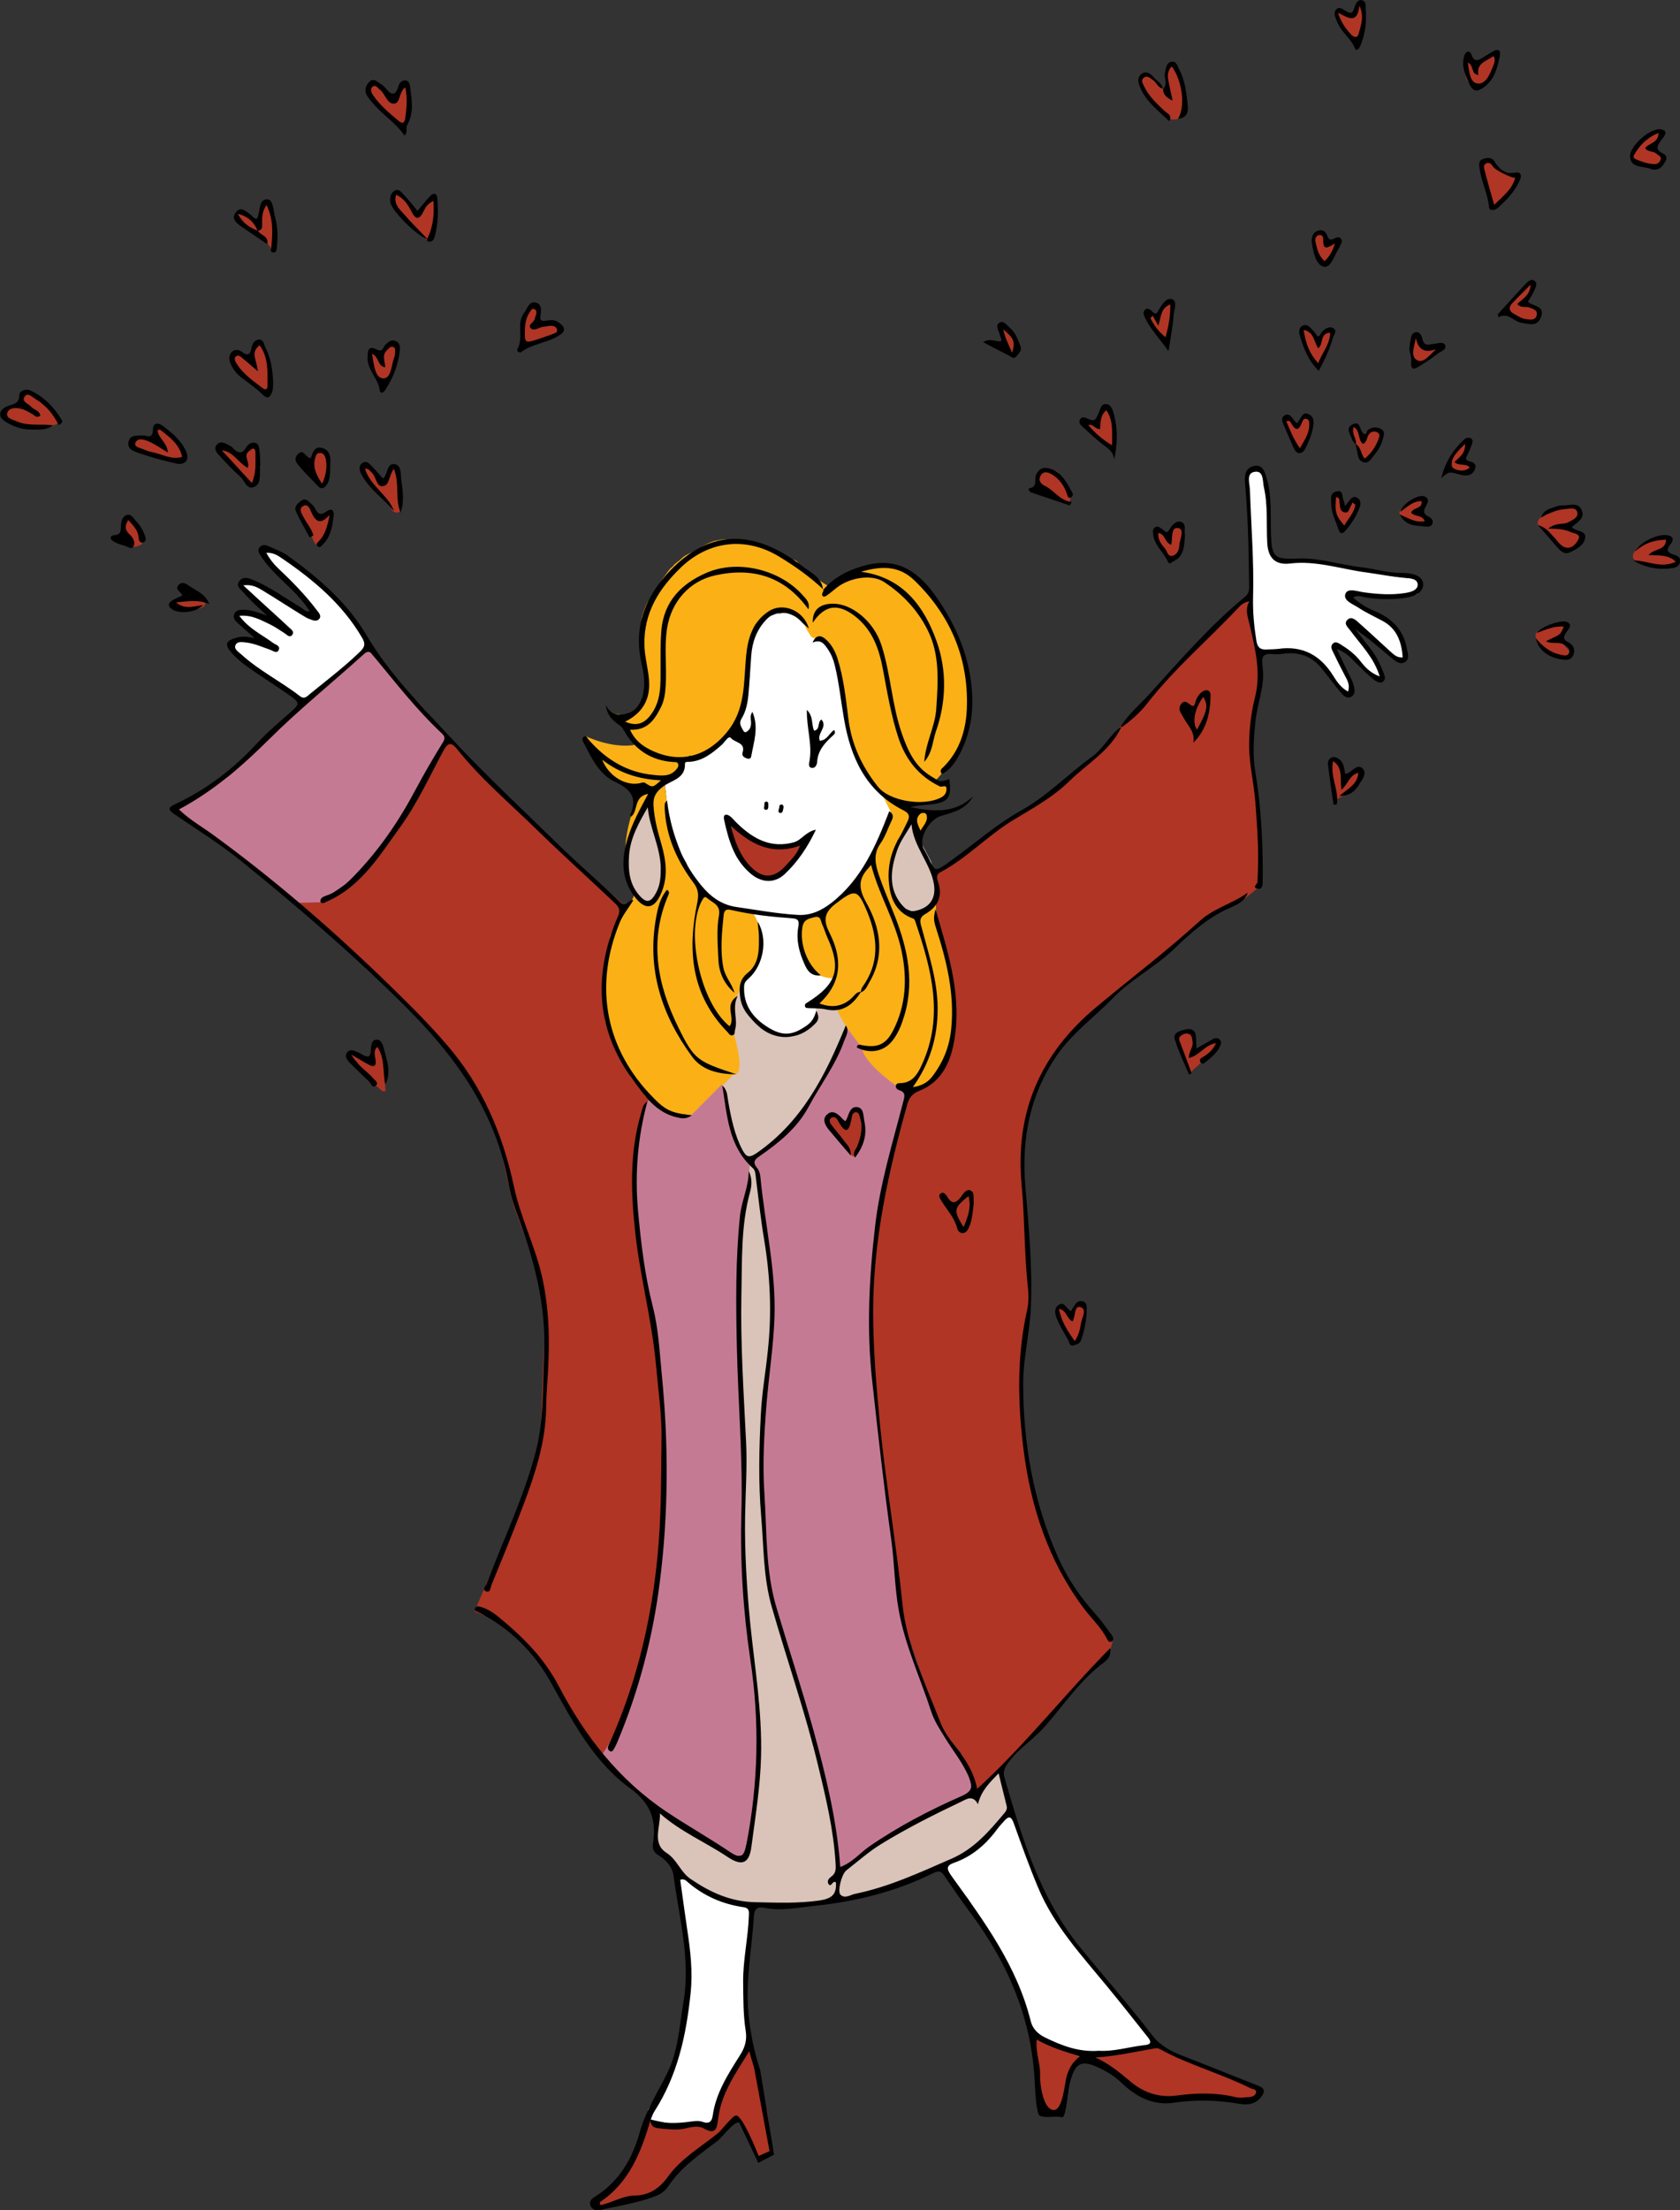
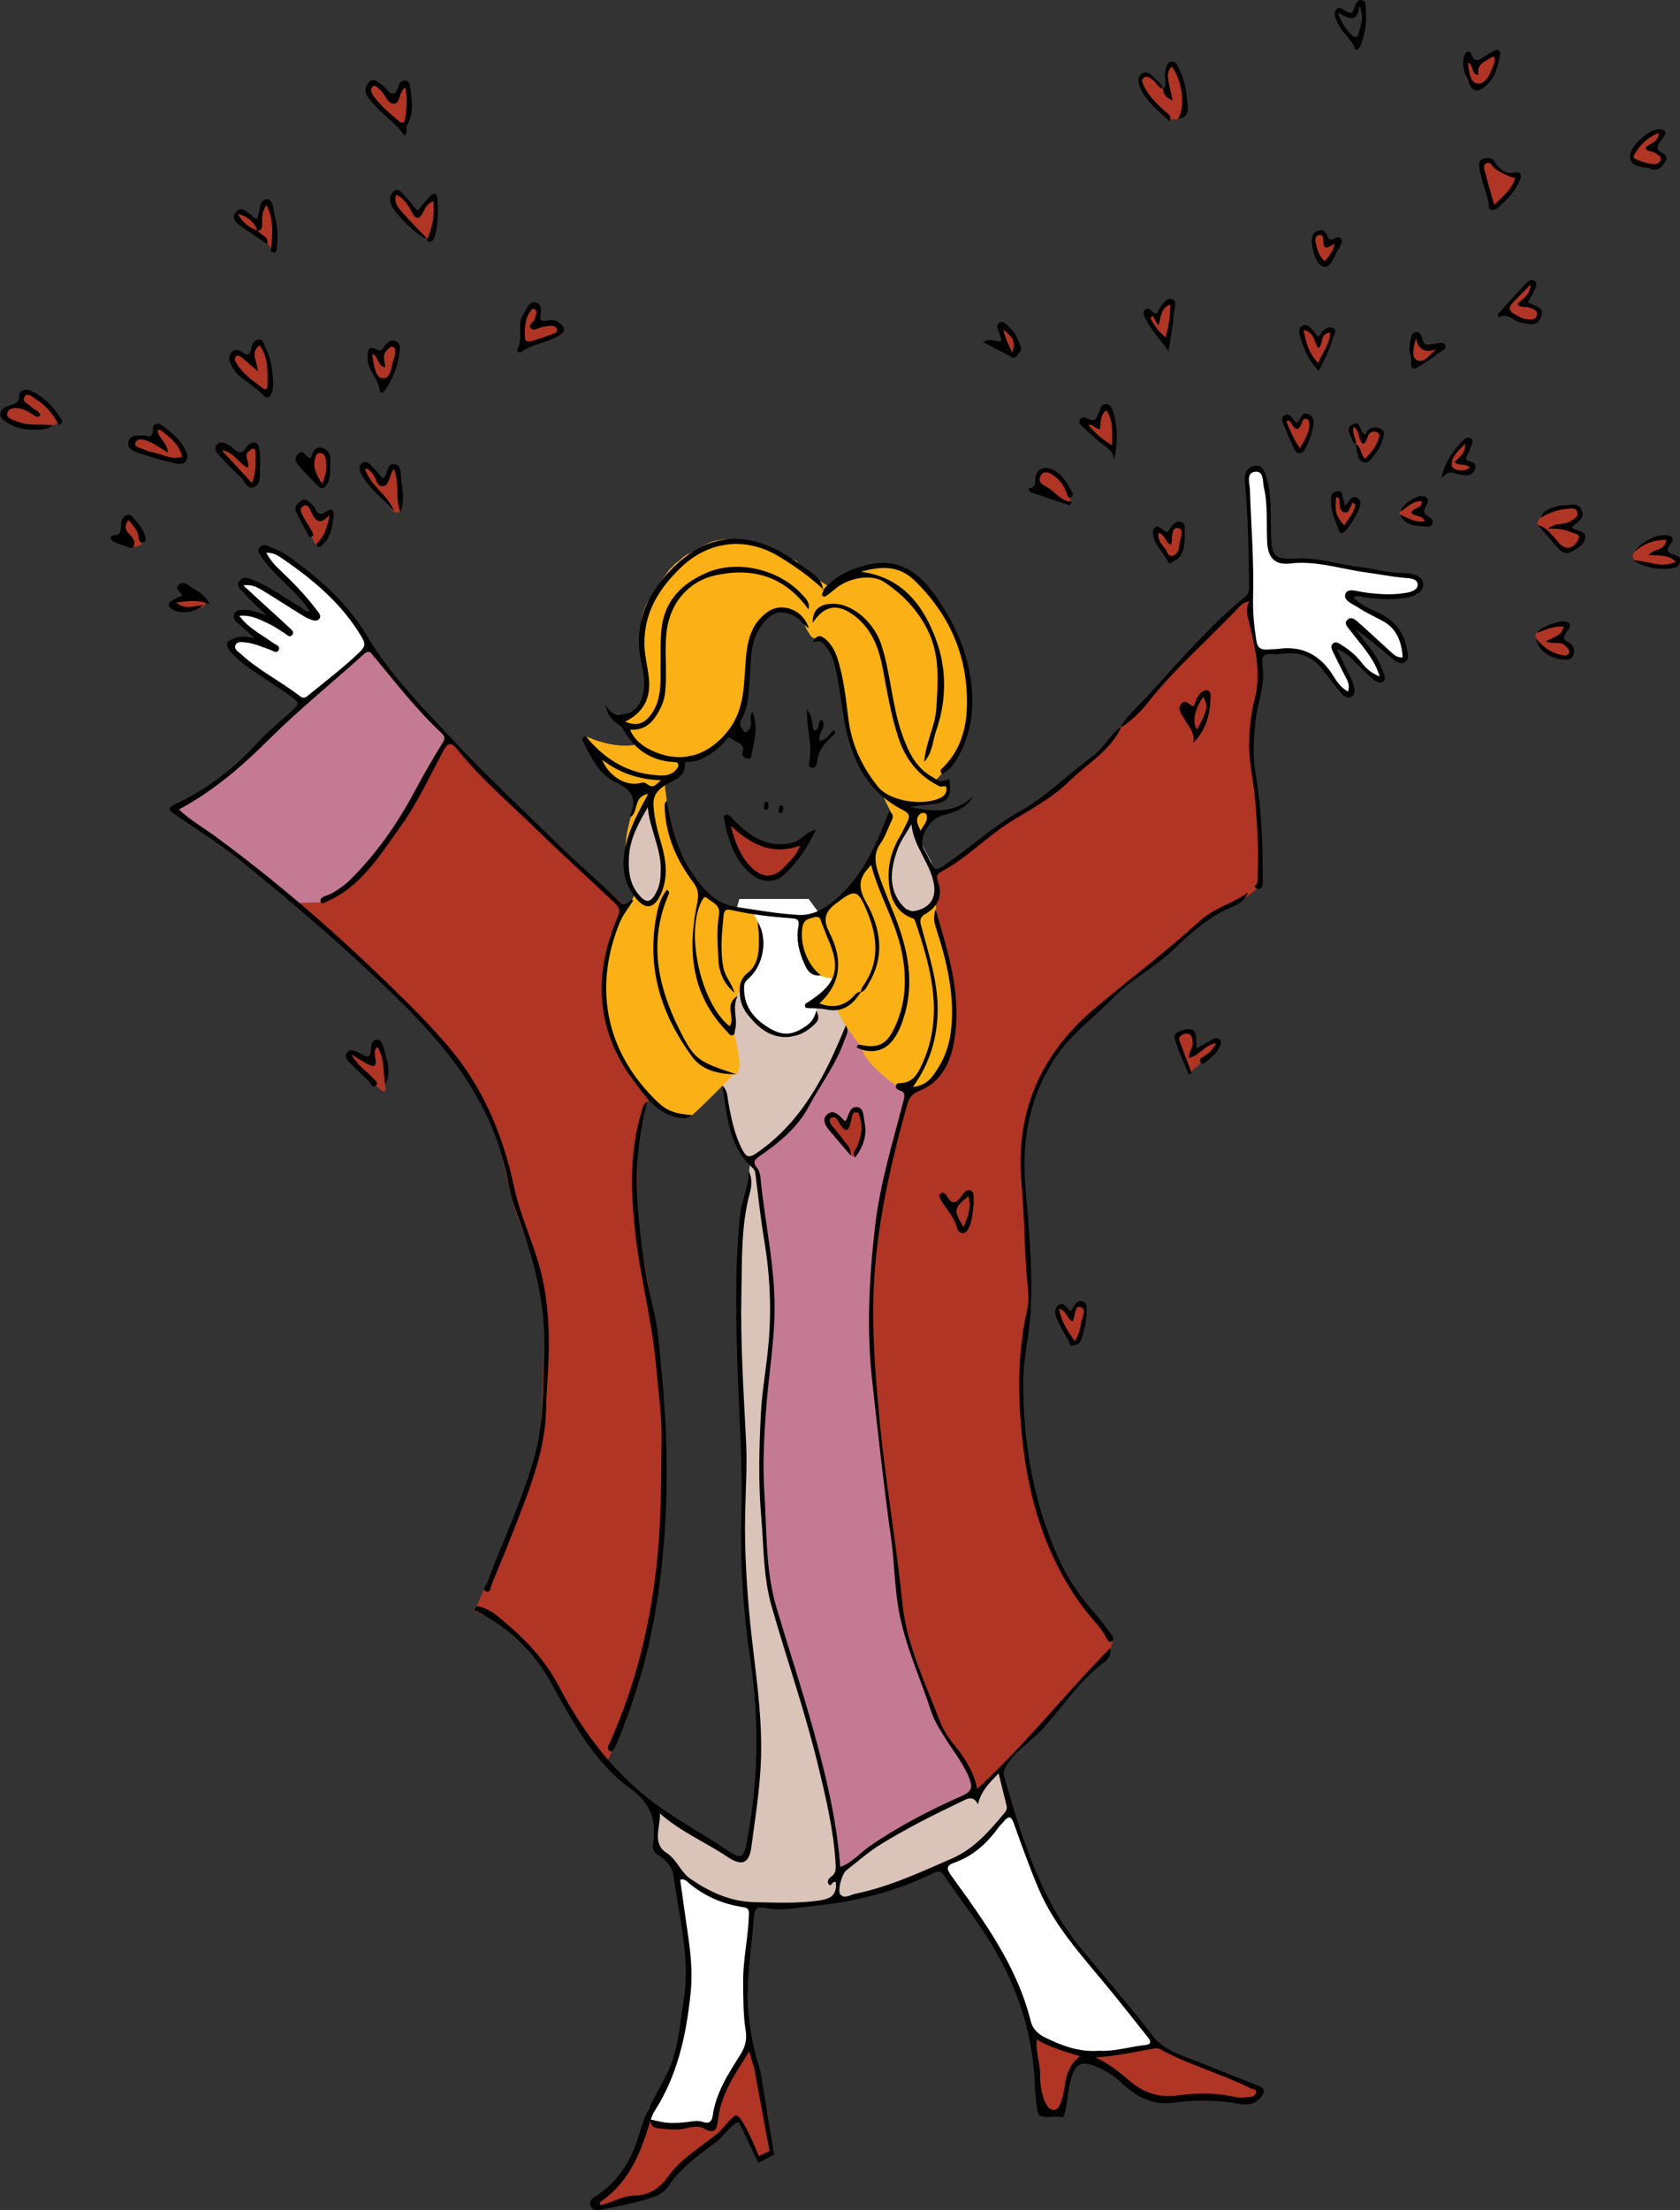
<svg xmlns="http://www.w3.org/2000/svg" id="Layer_1" x="0px" y="0px" viewBox="0 0 854.3 1123.4" style="enable-background:new 0 0 854.3 1123.4;" xml:space="preserve">
  <rect x="0" y="0" width="854.3" height="1123.4" fill="#333333" stroke="none" />
  <style type="text/css">
	.st0{fill:#FFFFFF;}
	.st1{fill:#DAC3B8;}
	.st2{fill:#C57A94;}
	.st3{fill:#B03524;}
	.st4{fill:#FBB016;}
</style>
  <g>
    <polygon class="st0" points="477.7,947 509,917.4 515.7,923.7 531.6,965.3 543.4,983.1 561.2,1005.4 587.5,1038 584.9,1041.1    573,1042.4 562.1,1044 551.6,1044 535.2,1039.2 524.5,1032.9 520.5,1018 512.8,999.7 492.4,965.3  " />
    <path class="st0" d="M343.6,948.9l44,9.3l-5,13.6l-2.8,22.9l-1,19.1l1,12.2l0.7,11.9l-13,25.7l-5,16.6l-6.3-1.2l-11.5,1.2   l-15.1-3.2v-4.8l11.1-17.9l4-14.7l5.5-28.9l-0.4-16.1c0,0-3.8-31.1-4-30.9C345.7,964,343.6,948.9,343.6,948.9z" />
    <path class="st0" d="M152.9,356.6l-35.3-26.9c0,0-0.6-4.6,4.8-4.5c5.4,0.1,9.2,0.5,9.2,0.5l-4.4-5.8c0,0-8-6.7-6.9-7.9   c1.1-1.2,18.6,3.1,18.6,3.1l-10-11.5c0,0-8.6-6-7.1-7.4c1.6-1.4,10.3,0.2,12.4,2.2c2.1,2,24.3,14.2,24.3,14.2v-4l-23.1-25.1   c0,0-2.1-4.5-0.6-4.7s8.5,3.1,8.5,3.1s15.3,10.2,18.2,14.3c3,4,17.4,17.8,17.4,17.8l7.4,11.2v3.9   C186.3,329.3,157.3,356.7,152.9,356.6z" />
    <path class="st0" d="M627.1,314.5c0.5-1,8.7-10.7,8.7-10.7V266l-2.6-24.2l2.6-2.6l5.1-1.3l1.9,3.2l2,11.6V267l2.1,12.6   c0,0-1.3,2.8,5.2,4.6c6.5,1.9,10.2,1.8,18.6,1.8c8.4,0,34.9,6.5,34.9,6.5l14.8,1.8l1.7,3.6l-1.2,4l-6.7,1.9h-8.8l-10.5-1l-7.1-1.4   l-2,2.4l9,6.2l11.3,5.9c0,0,3.3,3.9,5.9,7.2s4.6,12.6,1.9,12.4c-2.6-0.2-6.1-3.3-10.1-6.2s-16.1-13.4-16.1-13.4v3.9l12.9,18.6   l2.1,6h-3.1l-5.7-4.6l-8.2-7.6l-4.4-2.9l-3.2-1l3.5,5.8l6.1,14.9l-2,4.4l-2.8-2.4l-5.1-6.6l-6.8-7.7l-7.1-4.8l-8.3-1.7l-15.9,1.3   L627.1,314.5z" />
    <path class="st0" d="M371.6,472.1c0,0-20.1,29.8-19.8,33.3s26.2,28.6,27.4,29.8s28.5,2.4,28.5,2.4l31.5-42.7l-28-38H376   L371.6,472.1z" />
    <path class="st1" d="M376.5,502c0,0,0.8,11.5,5.3,15.9s17.3,10.7,22.2,8.8c4.8-1.9,10.9-7.8,10.9-7.8l0.2-5.1l-0.6-3.1l22.1-0.8   l-6.3,11.4l-9.6,21.8l-10.9,19.7L396,578.5l-14.6,11.7l-7-9.9l-4.7-17.7l0-6.4l-4.3-7.5l4.3-52.2L376.5,502z" />
    <path class="st1" d="M424.9,965.3c0-1.1,3.4-15.3,3.4-15.3l20.5-15.5l26.7-14.4l19.7-9.7c0,0,2.2,0.2,2.4,0   c0.2-0.2,11.1-12,11.1-12l5.1,21.2l-16.2,18.2l-19.8,11.5c0,0-25.5,9.6-25.8,9.6s-25.3,6.3-25.3,6.3L424.9,965.3L424.9,965.3z" />
    <path class="st2" d="M383.6,588.4l5.6-4.5l17.3-16.2l7-11l12.4-23.9l4.3-11.6l31.5,32.8l-1,5.4c0,0-10.9,41.7-10.9,42   s-6.5,47.2-6.5,47.2l-0.1,21.6l1.4,32.5l4.9,45.6l4.1,30.7l4.2,30l2,17.3l6.8,19.5l3.8,11.8l3.8,10.9l5.6,12l11.5,16.8l3.7,14.2   l-7.2,3l-33,16.8c0,0-29.4,20.7-29.3,20.3c0.1-0.4,0-8.8,0-9.1s-4.3-27.4-4.3-27.7s-7-30.1-7-30.1l-9.4-31c0,0-8.8-29.7-9-30.5   s-6-21.2-6-21.2l-1.1-30l-1.8-35.5l1.8-33.2l3.6-25.1l0.1-25.3l-7-46.7c0,0-0.7-7.9,0-7.6s-4.3-8.4-4.3-8.4L383.6,588.4z" />
    <path class="st3" d="M318,460.5l12.3,98c0,0-6.1,8-6.1,29.3c-0.1,21.3-2.1,27.2,3.8,56.3s11.9,86.3,10.1,98.7s-0.5,69.4-14.8,117.5   l-5.5,15.8l-8.6,18.3l-16.2-16.8l-7.8-18.5L273,840.6l-14.5-14.5l-17.2-7.1l9.8-23l17.2-39.3l6.5-24.5l1.6-42l1.6-24.8l-5.1-21.2   l-11.6-31l-3.4-14c0,0-5.2-25.2-7.3-29.9c-2.1-4.7-22.6-36.9-29.7-43.9c-3-3-47.9-48-47.9-48l-19-16.8l-3.7-1.7   c0,0,20.1-1.9,24-6.5c3.9-4.6,23.6-23.4,30-33.4c6.4-10,23.1-44.8,23.1-44.8l60.7,59.9L318,460.5z" />
    <path class="st3" d="M29.9,215c-0.9,0.4-1.8,1-2.9,1.1c-1.2,0.1-2.4,0.3-3.7,0.3c-0.6,0-1.2,0-1.8,0.1c-0.6,0.2-1.3,0-1.9,0.2   c-0.3,0.1-0.4,0.2-0.7,0.3c-0.3,0-0.6,0-0.8,0c-0.6,0-1.3,0.1-1.9-0.1c-0.6-0.1-1.2-0.3-1.8-0.5c-0.3-0.1-0.7,0.1-1,0   c-0.2-0.1-0.4-0.2-0.6-0.3c-0.3-0.1-0.4-0.2-0.7-0.2c-0.2-0.1-0.4-0.2-0.6-0.2c-0.6-0.1-1.3-0.3-1.9-0.3c-1.3-0.1-2.3-0.2-3.4-0.8   c-1-0.6-2-1-3.1-1.4c-1.1-0.4-1.5-1.5-1.7-2.5c-0.3-1.1,0.8-2,1.6-2.4c0.5-0.2,0.9-0.5,1.4-0.6c0.5-0.1,0.9-0.3,1.4-0.6   c1.1-0.6,2.1-0.9,3.3-1.2c0.7-0.2,1.1,0.2,1.1-0.7c0-0.6,0-1.3,0-1.9c0-0.5,0.2-0.9,0.3-1.4c0.2-0.6,0.6-0.6,1-0.9   c0.4-0.3,0.7-0.6,1.3-0.7c0.3-0.1,0.6,0,1,0c0.4-0.1,0.6-0.3,1-0.3c1.1-0.1,2.4,0.7,3.2,1.3c0.7,0.6,1.4,1.2,2,1.9   c0.6,0.7,1.1,1.6,1.8,2.3c0.6,0.6,1.4,1.3,2.1,1.8c0.5,0.4,1.2,0.6,1.7,1c0.5,0.4,1.2,1,1.6,1.4c0.2,0.2,0.2,0.4,0.4,0.6   c0.2,0.3,0.4,0.5,0.6,0.8c0.6,1.1,1.1,2.2,1.4,3.4C29.5,214.2,29.6,214.2,29.9,215z" />
    <path class="st3" d="M65.2,277.1c0.8,1,2.6,1,3.8,0.8c0.6-0.1,1.1-0.4,1.6-0.6c0.5-0.1,1.1-0.2,1.4-0.8c0.2-0.3,0.1-0.4,0.2-0.8   c0.1-0.3,0.2-0.6,0.3-1c0.1-0.8-0.1-1.5-0.4-2.2c-0.1-0.3-0.1-0.7-0.2-0.9c-0.1-0.2-0.3-0.3-0.5-0.5c-0.4-0.5-0.7-1.2-1-1.8   c-1.2-2.2-2.7-4.3-4.3-6.1c-0.5-0.6-0.7-0.6-1.4-0.2c-0.6,0.4-0.9,0.8-1.3,1.4c-0.2,0.4-0.5,0.9-0.6,1.3c-0.1,0.3-0.2,0.8-0.3,1.1   c-0.1,0.4,0.1,0.8,0,1.1c-0.1,0.3-0.2,0.4-0.3,0.8c-0.1,0.4,0,0.9,0,1.3c0,0.9,0,1.7,0,2.6c0,0.4,0,0.7-0.1,1   c-0.1,0.3-0.3,0.5-0.2,0.9C62.4,275.9,63.3,276.5,65.2,277.1z" />
    <path class="st3" d="M96.7,303.4c-0.6,0.1-1.3,0.3-1.9,0.5c-0.3,0.1-0.4,0.1-0.7,0.2c-0.2,0.1-0.4,0.2-0.6,0.3   c-0.6,0.2-1.3,0.3-1.9,0.5c-0.3,0.1-0.6,0.3-1,0.3c-0.4,0.1-0.8-0.1-1.1,0c-0.3,0.1-0.4,0.2-0.7,0.3c-0.3,0.1-0.6-0.1-1,0   c-0.6,0.1-1.1,0.6-1,1.2c0.2,1.3,2,1.9,3,2.4c0.6,0.3,1.1,0.5,1.8,0.5c0.7,0,1.1,0.3,1.8,0.3c1.4,0,2.8,0,4.1,0   c0.7,0,1.2-0.2,1.9-0.3c0.8,0,1.3,0,2-0.3c1.2-0.5,2.5-0.7,2.9-2.3c0.1-0.6,0.1-1.6,0-2.2c-0.1-0.5-0.6-1-1-1.3   c-0.5-0.5-1.4-0.9-2-1.1c-0.6-0.2-1.2-0.1-1.8-0.1c-0.8,0-1.6-0.4-2.3-0.6" />
    <path class="st3" d="M82.5,218c-0.2-0.8-2.3-1.2-2.9-0.8c-0.2,0.1-0.3,0.6-0.3,0.8c-0.1,0.2-0.2,0.5-0.2,0.6   c-0.1,0.6-0.1,1.2-0.1,1.9c0,0.6,0.1,1.1-0.2,1.6c-0.4,0.6-0.8,0.5-1.4,0.5c-1.2,0-2.2-0.1-3.3-0.3c-0.6-0.1-1-0.3-1.6-0.3   c-0.7,0-1-0.2-1.6-0.3c-1.1-0.1-2.4,0-3,1.2c-0.2,0.4-0.2,1-0.4,1.5c-0.2,0.5-0.3,1.1-0.2,1.7c0.1,0.9,0.8,1.5,1.5,2.2   c1.4,1.3,3.4,2.3,5.2,2.9c0.7,0.2,1.5,0.6,2.3,0.7c0.5,0,0.9,0.1,1.4,0.2c0.4,0.1,0.8,0,1.2,0.1c0.3,0.1,0.5,0.2,0.8,0.3   c0.3,0,0.6,0,0.9,0c0.8,0.2,1.5,0.2,2.4,0.2c1.5,0.1,2.9,0.5,4.4,0.5c1.4,0,2.7,0.3,4.1,0.3c0.5,0,1.1,0.1,1.6-0.1   c0.7-0.3,0.6-0.8,0.8-1.4c0.3-1.2-0.1-2.4-0.4-3.5c-0.3-1.1-1.2-2.1-1.9-2.9c-1-1-2-2.1-3.1-3c-1-0.9-2-1.9-3-2.7   c-0.4-0.3-0.6-0.8-1-1.2C83.9,218.1,82.9,217.4,82.5,218z" />
    <path class="st3" d="M112,229.2c-0.4-0.8-0.5-1.8,0.5-1.9c1-0.1,1.9,0.6,2.7,1c0.9,0.5,1.8,0.8,2.7,1.1c0.4,0.2,1,0.2,1.4,0.3   c0.5,0.2,0.7,0.5,1.2,0.6c0.5,0.1,0.9,0.1,1.3,0.3c0.4,0.1,0.7,0.4,1.2,0.2c0.5-0.3,0.9-1.1,1.4-1.5c1.5-1.2,3.1-1.2,4.6-2   c0.4,0.5,0.8,0.7,0.9,1.3c0.1,0.8,0.3,1.4,0.3,2.2c0,0.4,0,0.7,0,1.1c0,0.4,0.2,0.7,0.3,1.1c0.1,0.8,0,1.7,0,2.5c0,0.7,0,1.5,0,2.2   c0,0.9-0.2,1.6-0.3,2.5c0,0.8,0.1,1.7,0,2.5c-0.1,0.8-0.4,1.6-0.6,2.4c0,0.1-0.2,0.1-0.2,0.3c0,0.2,0.1,0.4,0,0.6   c-0.1,0.2-0.3,0.5-0.5,0.6c-0.6,0.4-1.2,0.2-1.6-0.4c-0.8-1.1-1.7-2.1-2.7-3c-1.1-1-2.4-1.9-3.5-2.9c-0.9-0.9-1.9-1.8-2.9-2.6   c-0.5-0.4-1-1-1.4-1.5c-0.4-0.6-1-1-1.5-1.6c-0.5-0.6-1-1.3-1.6-1.9C112.9,231.7,112.3,230.6,112,229.2z" />
    <path class="st3" d="M162.1,277.1c-0.6,0-0.9,0.1-1.3-0.3c-0.2-0.2-0.5-0.5-0.7-0.7c-0.6-0.8-1-2.1-1.4-3c-0.6-1.6-2-2.9-2.7-4.4   c-0.4-1-0.9-2-1.3-3c-0.2-0.5-0.5-0.9-0.7-1.3c-0.1-0.1-0.1-0.5-0.2-0.6c-0.1-0.2-0.3-0.3-0.4-0.5c-0.2-0.4-0.2-0.8-0.4-1.1   c-0.1-0.3-0.4-0.6-0.5-0.9c-0.1-0.5-0.3-1.1-0.3-1.6c0-0.5-0.2-0.9-0.3-1.4c-0.1-0.5-0.4-0.9-0.1-1.4c0.2-0.4,0.8-0.6,1.2-0.8   c0.7-0.4,1.6-0.6,2.5-0.5c1.9,0.1,3.1,2.5,3.9,3.8c0.8,1.3,2,3,3.7,2.7c0.8-0.2,1.6-0.7,2.5-0.8c0.5,0,0.9-0.2,1.3-0.3   c0.6-0.2,0.8-0.4,0.9,0.3c0.2,1.1,0,2.5,0,3.6c0,1.2-0.5,2.3-0.9,3.5c-0.2,0.6-0.4,1.4-0.8,1.9c-0.1,0.1-0.4,0.2-0.4,0.3   c-0.2,0.3-0.3,0.7-0.5,1c-0.3,0.5-0.6,0.9-0.9,1.4C164,273.5,163.5,274.8,162.1,277.1z" />
    <path class="st3" d="M199.5,259.3c-0.5-0.5-0.7-1.1-1-1.7c-0.4-0.7-0.8-1.4-1.2-2.1c-0.6-1.1-1.6-1.8-2.5-2.7   c-1.7-1.7-2.5-4-4.3-5.7c-0.9-0.8-1.7-1.4-2.5-2.3c-0.7-0.8-1.3-1.6-1.8-2.6c-0.2-0.5-0.6-0.9-0.8-1.4c-0.2-0.6-0.4-1.1-0.6-1.7   c-0.2-0.5-0.4-0.9,0.1-1.4c0.5-0.4,1.5-0.5,2.1-0.4c1,0.2,2.1,1.4,2.9,2.1c0.9,0.9,1.9,1.9,2.5,2.9c0.5,0.7,1.6,1.9,2.5,1.6   c0.6-0.1,0.8-0.5,1.1-1s0.8-0.9,1.2-1.4c0.3-0.4,0.5-0.9,0.8-1.4c0.3-0.5,0.5-1.2,0.9-1.7c0.3-0.4,0.6-0.7,1.1-0.8   c0.2,0,0.8-0.1,1,0c0.2,0.1,0.4,0.4,0.5,0.6c0.4,0.5,0.7,0.8,1,1.4c0.3,0.6,0.7,1.4,0.8,2.1c0.2,0.6,0.2,1.2,0.4,1.9   c0.2,0.7,0.1,1.4,0.2,2c0.2,0.9,0.4,1.9,0.5,2.9c0.2,1.1-0.2,2.4,0,3.5c0.2,0.9,0.2,1.8,0.2,2.8c0,1-0.3,1.9-0.3,2.9   c0,0.7,0.2,1.5-0.3,2c-0.5,0.5-0.9,0.5-1.6,0.7c-0.4,0.1-0.6,0.2-1,0.1c0,0-0.2-0.2-0.3-0.2c-0.2,0-0.4,0-0.6,0   c-0.3-0.1-0.7-0.5-1-0.7C199.4,259.5,199,259,199.5,259.3z" />
    <path class="st3" d="M161.8,245.6c-0.1,0-0.1,0-0.2,0c0-0.5-0.4-1-0.6-1.4c-0.3-0.6-0.7-1.2-0.9-1.8c-0.5-1.3-0.7-2.6-0.7-4.1   c0-0.7-0.2-1-0.3-1.6c-0.1-0.7,0-1.5,0-2.2c0-0.6-0.1-1.4,0-2c0.1-0.5,0.6-0.9,0.9-1.2c0.4-0.4,0.8-0.9,1.3-1   c0.3-0.1,0.6,0,0.9-0.1c0.4-0.1,0.5-0.2,1-0.2c0.8,0,1,0,1.5,0.5c0.6,0.6,0.7,1,1,1.8c0.2,0.6,0.5,0.8,0.5,1.5   c0,0.8,0.3,1.4,0.3,2.2c0,1.4,0,2.7,0,4.1c0,0.8,0,1.5-0.1,2.2c-0.1,0.3-0.1,0.7-0.2,1c-0.1,0.2-0.4,0.6-0.4,0.9   c-0.2,0.8-0.4,1.5-0.6,2.2c-0.1,0.5-0.2,1.5-0.8,1.6c-0.2-0.4-0.3-0.5-0.6-0.8c-0.1-0.1-0.3-0.2-0.5-0.3   C162.8,246.2,162.3,246,161.8,245.6z" />
    <path class="st3" d="M135,199.1c-0.5-0.5-0.9-0.9-1.4-1.4c-0.4-0.5-1-1.1-1.6-1.5c-0.9-0.5-1.6-1.3-2.5-1.9   c-0.5-0.3-0.9-0.4-1.4-0.7c-0.6-0.3-1.1-0.8-1.6-1.2c-1-0.7-2-1.5-2.7-2.4c-0.6-0.8-1.4-1.3-2-2.1c-0.8-1-1.6-2.1-2.3-3.1   c-0.3-0.5-0.3-0.9-0.5-1.4c-0.3-0.5-0.4-0.7-0.4-1.4c0-0.6-0.1-1,0.2-1.4c0.2-0.4,0.8-0.9,1.1-1c1-0.2,2.4,0,3.3,0.4   c0.5,0.2,0.9,0.4,1.4,0.7c0.6,0.4,0.9,0.5,1.6,0.7c0.4,0.1,0.6,0.4,1.1,0.2c0.5-0.2,0.7-0.6,1-1c0.5-0.9,0.6-1.9,1-2.8   c0.2-0.5,0.4-0.9,0.8-1.4c0.4-0.5,0.5-0.6,1.1-0.9c0.6-0.3,0.8-0.2,1.4,0.3c0.5,0.4,0.7,0.9,1.1,1.4c0.7,1.1,0.9,2.1,1.4,3.3   c0.2,0.6,0.2,1.1,0.3,1.6c0.2,0.6,0.5,1.3,0.5,1.9c0,0.3,0,0.6,0,0.8c0,0.4,0.2,0.7,0.3,1.1c0,0.3-0.1,0.6,0,0.8   c0.1,0.4,0.3,0.7,0.3,1.1c0.1,1.4,0,2.7,0,4.1c0,1.5,0,2.9,0,4.4c0,0.3,0,0.6,0,0.8c0,0.4-0.2,0.6-0.3,1c0,0.3,0.1,0.6,0,0.9   c-0.1,0.3-0.3,0.4-0.3,0.8C135.7,199.9,135.6,199.9,135,199.1z" />
    <path class="st3" d="M194.1,196.1c-0.6-0.8-1.1-1.7-1.5-2.6c-0.3-0.8-0.9-1.4-1.3-2.1c-0.4-0.7-0.8-1.2-1.3-1.9   c-0.5-0.8-0.8-1.8-1.2-2.7c-0.2-0.4-0.3-0.9-0.4-1.4c-0.1-0.4-0.3-0.7-0.4-1.1c-0.1-0.4,0.1-0.9,0-1.4c-0.1-0.6-0.3-1-0.3-1.6   c0-0.8-0.2-2.2,0.6-2.7c0.6-0.4,2.3,0.1,3,0.3c0.9,0.3,1.1,1.5,2.2,0.8c0.8-0.5,1.6-1.1,2.2-1.9c0.5-0.7,0.8-1.7,1.5-2.3   c0.8-0.6,1.8-0.5,2.6,0c0.5,0.3,1.3,0.8,1.6,1.2c0.6,0.6,0.8,1.7,0.8,2.5c0,2-0.2,3.9-0.9,5.7c-0.4,1.1-0.8,2.1-1.3,3   c-0.3,0.4-0.6,0.9-0.8,1.4c-0.3,0.6-0.7,1.1-1,1.7c-0.2,0.5-0.4,1.1-0.7,1.5c-0.2,0.3-0.5,0.6-0.7,0.9   C196.5,194.2,195.5,195,194.1,196.1z" />
    <path class="st3" d="M265.2,176.7c0-1.3,0.3-2.4,0.3-3.7c0-1.2,0-2.4,0-3.6c0-1.2,0-2.5,0-3.7c0-0.6,0.1-1,0.3-1.6   c0.1-0.6,0.1-1.2,0.3-1.8c0.1-0.4,0.6-0.9,0.7-1.3c0.2-0.6,0.5-0.9,0.8-1.4c0.3-0.5,0.4-0.9,0.8-1.2c0.3-0.3,0.6-0.6,0.9-0.9   c0.1-0.1,0.2-0.4,0.3-0.5c0.2-0.2,0.3-0.2,0.5-0.3c0.2-0.2,0.3-0.6,0.6-0.7c0.3-0.1,0.7,0,1,0c0.7,0,0.9,0.1,1.4,0.6   c0.3,0.3,0.6,0.8,0.8,1.1c0.1,0.3,0.1,0.5,0.1,0.8c0,0.3,0.2,0.5,0.3,0.8c0.1,0.6,0,1.2,0,1.8c0,0.6,0,1.1,0,1.6   c0,0.6-0.2,1.2,0.4,1.4c1,0.2,2.5,0,3.6,0c0.6,0,0.9,0.2,1.4,0.3c0.6,0.1,1.2-0.1,1.8,0.1c0.9,0.2,2.4,0.6,3,1.5   c0.5,0.7,1,1.9,0.2,2.6c-0.7,0.6-1.6,0.8-2.3,1.1c-1,0.4-1.9,1-2.9,1.4c-1.1,0.5-2.1,1.2-3.1,1.7c-0.7,0.3-1.5,0.5-2.2,0.8   c-0.6,0.3-1.2,0.5-1.9,0.7c-0.7,0.2-1.3,0.5-1.9,0.7c-0.7,0.2-1.4,0.3-2,0.5c-0.4,0.1-0.9,0.5-1.2,0.7   C266.1,176.4,265.8,176.4,265.2,176.7z" />
    <path class="st3" d="M217.9,122.5c-1.1-0.8-2.2-1.8-3.3-2.5c-0.5-0.4-1-0.5-1.4-1c-0.5-0.4-1-0.9-1.4-1.4c-0.4-0.5-1-1.2-1.3-1.7   c-0.2-0.3-0.2-0.6-0.5-0.9c-0.2-0.2-0.4-0.4-0.6-0.6c-0.8-1.1-1.8-1.9-2.9-2.9c-0.5-0.4-1-0.6-1.4-1.2c-0.5-0.6-1.2-1.1-1.8-1.6   c-0.4-0.3-0.7-0.7-1-1c-0.5-0.5-1-0.7-1.4-1.2c-0.4-0.5-0.6-0.8-0.7-1.5c0-0.3-0.2-0.5-0.2-0.7c-0.1-0.4,0-0.9-0.1-1.3   c-0.3-1.1-0.6-3.1,0.1-4.1c0.7-1.1,1.6-1.6,2.7-1.1c0.6,0.3,1,0.3,1.5,0.8c0.4,0.4,0.8,0.8,1.2,1.2c0.9,0.8,1.9,1.7,2.5,2.7   c0.6,0.9,1.5,1.6,2.1,2.5c0.5,0.6,0.8,1.2,1.2,1.8c0.2,0.3,0.8,0.9,1.1,1.1c0.8,0.4,1.1-0.6,1.5-1.1s0.6-0.9,1.1-1.4   c0.9-0.8,1.4-1.6,2.1-2.5c0.8-1,1.7-2.1,3-2.1c0.8,0,1.5,0,1.8,0.9c0.2,0.7,0,1.7,0,2.4c0,1.1,0,2.1,0,3.2c0,1.4-0.2,2.7-0.3,4.1   c0,0.7-0.3,1.4-0.3,2.1c0,0.6,0,1.1-0.1,1.7c-0.2,0.9-0.1,1.9-0.3,2.8c-0.1,0.4,0,0.9-0.2,1.4c-0.1,0.3-0.4,0.7-0.5,0.9   c-0.1,0.3-0.1,0.7-0.3,1C219.6,121.8,219.3,121.9,217.9,122.5z" />
    <path class="st3" d="M139.4,127.7c-0.8,0-2-2.1-2.3-2.6c-0.8-1.1-2-1.7-2.9-2.5c-0.2-0.2-0.3-0.4-0.5-0.6c-0.1-0.1-0.4-0.3-0.5-0.3   c-0.5-0.3-1-0.6-1.5-1c-1-0.8-1.9-1.6-2.9-2.3c-0.4-0.3-0.9-0.5-1.2-0.7c-0.4-0.2-0.9-0.5-1.3-0.8c-0.9-0.7-1.5-1.5-2.1-2.4   c-1.3-1.7-3.2-3.7-2.8-6c0.1-0.6,0.6-0.9,1.2-0.7c0.3,0.1,0.7,0.4,1,0.5c0.2,0.1,0.5,0.2,0.7,0.3c1,0.6,1.9,1.3,2.9,1.8   c0.5,0.3,1.1,0.5,1.6,0.8c0.5,0.3,0.9,0.8,1.4,1c1.1,0.6,1.5-1.6,1.7-2.3c0.1-0.6,0.4-1,0.5-1.6c0.1-0.5,0.4-1.2,0.5-1.8   c0.1-0.3,0.2-0.6,0.2-1c0-0.3,0.2-0.4,0.2-0.7c0.1-0.3,0.1-0.5,0.2-0.7c0.1-0.1,0.3-0.6,0.4-0.7c1-1.1,2.1-0.5,3,0.4   c0.4,0.4,0.7,0.8,1,1.2c0.3,0.7,0.3,1.2,0.4,1.9c0.1,0.5,0.3,0.7,0.3,1.2c0,0.4,0,0.7,0,1.1c0,0.7,0,1.5,0,2.2c0,0.4,0,0.8,0,1.2   c0,0.5,0.1,0.7,0.2,1.1c0.2,1,0,2.3,0,3.3c0,0.9,0.3,1.8,0.3,2.7c0,0.7,0,1.5,0,2.2c0,0.3-0.1,0.8,0,1.1c0.1,0.5,0.3,0.7,0.3,1.2   c0,0.3-0.1,0.8,0,1.1C139.4,125.8,139.7,126,139.4,127.7z" />
    <path class="st3" d="M205,64.5c-0.1-0.5-1.1-0.9-1.5-1.2c-0.9-0.7-1.8-1.4-2.7-2.1c-1.1-0.9-2.2-1.7-3.3-2.6   c-0.9-0.8-1.6-1.5-2.6-2.1c-0.6-0.4-1.1-0.8-1.6-1.3c-0.3-0.3-0.6-0.5-0.9-0.8c-0.3-0.3-0.6-0.7-0.9-1c-0.7-0.5-1.4-1.5-1.8-2.3   c-0.2-0.4-0.4-0.8-0.6-1.3c-0.2-0.5-0.3-1.1-0.4-1.7c-0.1-0.5-0.2-1-0.3-1.5c-0.1-0.5-0.4-1-0.4-1.6c0-0.4-0.1-0.9,0-1.2   c0.1-0.3,0.2-0.5,0.5-0.7c0.8-0.4,2-0.3,2.9-0.3c0.5,0,0.9,0.3,1.3,0.5c0.8,0.5,1.6,0.9,2.3,1.5c0.9,0.6,1.6,1.2,2.3,1.9   c1,1,2.2,3,3.8,1.8c0.5-0.3,0.8-0.8,1.1-1.3c0.2-0.4,0.7-0.8,0.9-1.2c0.1-0.3,0.1-0.5,0.3-0.8c0.1-0.2,0.3-0.4,0.4-0.6   c0.2-0.3,0.6-0.5,0.9-0.7c0.3-0.2,0.7-0.6,1-0.7c0.2,0,0.4,0,0.5,0c0.2,0,0.3-0.2,0.5-0.2c1.3-0.2,1,2.7,1,3.2c0,2.5,0,5-0.5,7.5   c-0.1,0.5-0.1,1-0.2,1.6c-0.1,0.4-0.2,0.9-0.3,1.3c-0.1,0.8-0.3,1.6-0.5,2.4c-0.1,0.6-0.1,1.2-0.3,1.8c-0.2,0.7-0.2,1.4-0.3,2.1   c-0.1,0.6-0.3,1.1-0.4,1.7C205.2,65.2,204.8,65.7,205,64.5z" />
    <path class="st3" d="M543.5,256.2c-0.3,0.1-0.9-0.2-1.2-0.3c-0.7-0.2-1.3-0.5-1.9-0.8c-0.8-0.4-1.8-0.5-2.6-0.9   c-0.3-0.1-0.5-0.1-0.7-0.2c-0.5-0.1-0.9-0.4-1.3-0.7c-0.9-0.5-2.1-0.8-2.9-1.4c-0.7-0.5-1.3-1.1-1.9-1.7c-0.6-0.6-1.1-1.2-1.7-1.8   c-0.6-0.6-0.9-1.5-1.2-2.3c-0.1-0.4-0.1-0.6-0.2-1c0-0.4-0.2-0.7-0.2-1.1c0-0.6-0.2-1.5,0-2.1c0-0.1,0.1-0.1,0.1-0.2   c0-0.2,0-0.3,0-0.5c0-0.3,0.2-0.5,0.3-0.8c0.4-0.7,1.1-0.9,1.8-1.1c0.9-0.3,1.8-0.2,2.7-0.2c0.5,0,1.1,0,1.6,0c0.5,0,1.2-0.1,1.7,0   c0.6,0.2,1.4,0.3,1.9,0.7c0.3,0.2,0.3,0.5,0.5,0.8c0.2,0.4,0.5,0.7,0.7,1.2c0.2,0.5,0.5,1,0.7,1.5c0.2,0.4,0.3,0.6,0.4,1   c0.2,0.8,0.7,1.6,1,2.3c0.2,0.4,0.3,0.6,0.5,1c0.2,0.4,0.4,0.7,0.7,1.1c0.4,0.5,0.9,1,1.2,1.6c0.2,0.4,0.3,0.9,0.4,1.3   c0.1,0.4,0.3,0.8,0.3,1.3C544.2,253.8,544.2,254.6,543.5,256.2z" />
    <path class="st3" d="M594.1,284.2c0,0-0.1,0-0.1,0c-0.1-0.8-1-1.6-1.6-2.1c-1-1-1.9-2-2.6-3.3c-1-1.6-1.4-3.4-1.8-5.2   c-0.2-1.1-1-3,0.5-3.7c1.4-0.7,2.9,0.6,4,1.3c0.7,0.4,1.3,0.8,1.9,0c0.4-0.6,0.7-1.2,1.2-1.8c0.2-0.2,0.5-0.6,0.7-0.8   c0.1-0.1,0.3-0.2,0.5-0.3c0.1-0.1,0.3-0.1,0.4-0.1c0.7-0.3,1.3-0.4,2-0.6c0.1,0,0.2-0.1,0.4-0.1c0.2,0,0.3,0,0.5,0   c0.2,0,0.5,0.2,0.7,0.4c0.6,0.5,0.9,1.5,1,2.2c0.4,1.8,0.3,3.7-0.1,5.5c-0.3,1.1-0.9,2.1-1.3,3.2c-0.2,0.6-0.6,1.1-0.9,1.6   c-0.2,0.4-0.4,0.8-0.7,1.1c-0.3,0.4-0.8,0.8-1.2,1.1c-0.4,0.3-0.8,0.7-1.2,1c-0.3,0.1-0.6,0.3-0.9,0.5   C594.8,284.5,593.6,283.9,594.1,284.2z" />
    <path class="st3" d="M564.8,227.4c-0.3-0.1-0.7-0.4-1-0.6c-0.5-0.5-1-1-1.5-1.4c-0.5-0.5-1.1-1-1.6-1.5c-0.3-0.2-0.5-0.5-0.8-0.7   c-0.3-0.2-0.7-0.3-1-0.6c-0.5-0.4-0.8-0.7-1.3-1c-0.4-0.3-0.8-0.6-1.2-0.9c-0.7-0.4-1.2-0.9-1.8-1.4c-0.6-0.5-1.2-1.1-1.6-1.8   c-0.2-0.4-0.4-0.7-0.6-1.1c-0.2-0.3-0.3-0.5-0.4-0.9c-0.1-0.9,0.9-0.9,1.6-0.9c0.8,0,1.6,0,2.4,0c1.7,0,2.6-1.8,3.2-3.1   c0.4-0.8,0.7-1.7,0.9-2.5c0.1-0.4,0.3-0.7,0.5-1.1c0.2-0.3,0.4-0.6,0.7-0.7c0.6-0.1,1.6,0,2.1,0.1c0.3,0.1,0.6,0.2,0.8,0.5   c0.1,0.1,0.2,0.3,0.3,0.4c0.1,0.2,0.3,0.4,0.4,0.6c0.3,0.6,0.5,1.4,0.7,2.1c0.1,0.4,0.1,0.7,0.1,1c0,0.4,0.1,0.8,0.2,1.2   c0.2,1.2,0.5,2.4,0.5,3.6c0,2.3,0,4.5,0,6.8c0,1,0,2,0,3c0,0.4,0.1,0.9,0,1.2c-0.1,0.4-0.4,0.8-0.4,1.2   C565.8,229,565.6,228.8,564.8,227.4z" />
    <path class="st3" d="M510.8,166c-0.3-0.4-1-0.8-1.4-0.4c-0.4,0.3-0.3,1.1-0.3,1.5c0,0.6-0.1,1.3,0,1.9c0.1,0.2,0.2,0.5,0.3,0.8   c0.1,0.4,0,0.8,0.2,1.2c0.9,2.3,1.5,4.6,2.6,6.8c0.2,0.5,0.5,0.9,0.8,1.3c0.3,0.4,1,0.8,1.5,0.8c0.5,0,0.8,0,1.3-0.3   c0.2-0.2,0.4-0.2,0.6-0.5c0.2-0.2,0.2-0.5,0.3-0.8c0.1-0.1,0.2-0.3,0.3-0.5c0.1-0.2,0-0.5,0-0.8c0-0.5,0.3-1.1,0.1-1.6   c-0.1-0.5-0.1-1.1-0.3-1.6c-0.2-0.5-0.3-1-0.5-1.5C515.3,169.9,514,167.5,510.8,166z" />
    <path class="st3" d="M592.6,173.6c0,0-0.1,0-0.1,0c0-0.3-0.4-0.6-0.5-0.8c-0.3-0.4-0.8-0.6-1.1-1c-0.4-0.4-0.7-0.7-1.1-1.1   c-0.4-0.5-0.7-1-1.1-1.5c-0.1-0.2-0.4-0.3-0.5-0.6c-0.1-0.2-0.1-0.3-0.2-0.5c-0.2-0.3-0.4-0.5-0.6-0.8c-0.2-0.3-0.3-0.8-0.5-1.1   c-0.1-0.1-0.2-0.1-0.3-0.2c-0.1-0.2-0.2-0.4-0.3-0.6c-0.4-0.6-0.8-1.2-1.2-1.8c-0.4-0.6-0.8-1.1-1-1.8c0-0.2,0-0.4-0.1-0.5   c0-0.1-0.2-0.2-0.2-0.4c0-0.3,0.1-0.6,0.3-0.8c0.4-0.3,1.7-0.2,2.1,0c0.5,0.2,1.3,0.5,1.9,0.2c0.2-0.1,0.5-0.5,0.7-0.7   c0.3-0.3,0.6-0.6,0.9-1c0.5-0.7,1-1.2,1.4-1.9c0.4-0.6,0.8-1.3,1.3-1.8c0.2-0.2,0.5-0.5,0.7-0.5c0.2-0.1,0.3,0,0.4-0.1   c0.2-0.1,0.3-0.2,0.5-0.3c0.2,0,0.3,0,0.5,0c0.2,0,0.3-0.2,0.5-0.2c0.2,0,0.2,0.1,0.4,0.2c0.2,0.2,0.2,0.1,0.3,0.4   c0.1,0.3,0.3,0.6,0.5,0.9c0.1,0.2,0,0.4,0,0.7c0,0.3,0.1,0.5,0.2,0.8c0,0.3,0,0.6,0,0.9c0,0.3,0.2,0.6,0.2,0.9c0,0.7,0.1,1.4,0,2.1   c0,0.4-0.2,0.7-0.2,1.1c0,0.4,0,0.8,0,1.2c-0.1,0.9-0.3,1.8-0.4,2.8c-0.1,1.2-0.5,2.4-0.8,3.5c-0.1,0.2-0.1,0.4-0.1,0.6   c-0.1,0.2-0.2,0.4-0.3,0.6c-0.1,0.2,0,0.4-0.1,0.6c-0.1,0.2-0.2,0.2-0.2,0.4c-0.1,0.4-0.2,0.8-0.3,1.2   C594,173,594,173.5,592.6,173.6z" />
    <path class="st3" d="M670.3,186.6c-0.2-0.3-0.3-0.6-0.6-0.9c-0.2-0.2-0.4-0.4-0.5-0.6c-0.1-0.2-0.2-0.4-0.4-0.7   c-0.5-0.8-1-1.6-1.5-2.4c-0.5-0.8-1-1.8-1.4-2.6c-0.3-0.6-0.5-1.2-0.9-1.8c-0.3-0.4-0.5-0.8-0.7-1.3c-0.1-0.3-0.4-0.6-0.5-0.9   c-0.2-0.4-0.3-0.7-0.5-1.1c-0.2-0.4-0.3-0.9-0.5-1.3c-0.2-0.4-0.1-0.9-0.2-1.3c0-0.2-0.1-0.3-0.1-0.5c0-0.2,0-0.4,0-0.6   c0-0.1-0.1-0.1-0.1-0.1c0-0.1,0-0.2,0-0.3c0-0.2-0.2-0.5-0.2-0.7c-0.1-0.9,0.3-1.7,1-2.2c0.6-0.5,1.6-0.4,2.2,0   c0.8,0.6,1.6,1.2,2.1,2.1c0.3,0.5,0.5,0.9,0.8,1.4c0.2,0.4,0.5,0.7,0.7,1c0.2,0.3,0.3,0.6,0.7,0.7c0.4,0.1,0.5-0.2,0.7-0.4   c0.6-0.5,1-1.2,1.6-1.8c0.4-0.4,0.7-0.5,1.1-0.7c0.4-0.2,0.8-0.2,1.2-0.4c0.9-0.3,1.9-0.7,2.9-0.7c0.5,0,0.8-0.1,0.9,0.5   c0,0.5,0,0.9-0.2,1.4c-0.4,1.3-0.8,2.6-1.2,3.9c-0.2,0.7-0.5,1.4-0.8,2.1c-0.3,0.7-0.5,1.4-0.8,2.1c-0.6,1.2-1.1,2.4-1.8,3.5   c-0.3,0.5-0.5,0.9-0.8,1.4C672.2,183.6,671.9,184.7,670.3,186.6z" />
    <path class="st3" d="M660.3,228.5c-0.8-1.1-1.3-2.3-1.8-3.5c-0.5-1.1-1.2-2.1-1.7-3.2c-0.2-0.6-0.7-1.1-1-1.7   c-0.1-0.2-0.1-0.4-0.2-0.5c-0.1-0.1-0.2-0.1-0.3-0.2c0-0.1,0-0.2-0.1-0.3c-0.5-0.8-1-1.6-1.4-2.5c-0.2-0.4-0.4-0.7-0.5-1.1   c-0.2-0.4-0.1-0.9-0.1-1.3c0-0.3-0.1-0.8,0.2-1c0.3-0.2,1,0,1.3,0c0.4,0,0.8-0.1,1.2,0c0,0,0.5,0.2,0.5,0.2   c0.1,0.1,0.1,0.2,0.2,0.2c0,0,0.3,0.1,0.3,0.1c0.5,0.4,1,1.1,1.4,1.5c0.6,0.6,1.3,1,2,0.4c0.4-0.4,0.8-0.9,1.1-1.3   c0.3-0.3,0.6-1.2,1-1.2c0-0.4,0.5-0.6,0.8-0.7c0.4-0.2,0.8-0.1,1.2-0.1c0.5,0,0.9,0.1,1.3,0.3c0.2,0.1,0.3,0.1,0.4,0.2   c0.1,0.1,0.4,0.2,0.4,0.2c0.3,0.2,0.3,0.9,0.4,1.2c0.2,0.5,0.1,0.9,0.1,1.4c0,1.4-0.3,2.5-0.8,3.8c-0.1,0.3-0.1,0.6-0.2,0.9   c-0.1,0.3-0.3,0.5-0.4,0.8c-0.2,0.4-0.2,0.7-0.4,1.1c-0.1,0.3-0.2,0.5-0.3,0.8c-0.1,0.2-0.2,0.4-0.3,0.7c-0.1,0.2-0.1,0.5-0.2,0.7   c-0.2,0.5-0.4,0.9-0.6,1.4c-0.3,0.5-0.6,0.9-0.9,1.4c-0.2,0.3-0.4,0.3-0.6,0.6c-0.1,0.1-0.1,0.3-0.2,0.5c0,0-0.4,0.2-0.4,0.2   c-0.1,0.1-0.2,0.1-0.3,0.2C661,228.7,660.8,228.8,660.3,228.5z" />
    <path class="st3" d="M682.5,268.1c-0.3-0.1-0.5-0.6-0.7-0.9c-0.4-0.6-0.7-1.1-0.9-1.8c-0.2-0.4-0.5-0.8-0.6-1.2   c-0.2-0.6-0.5-1-0.8-1.6c-0.2-0.3-0.3-0.6-0.5-0.9c-0.2-0.3-0.2-0.7-0.4-1c-0.2-0.4-0.3-0.6-0.3-1c0-0.4-0.1-0.7-0.2-1   c-0.2-0.7,0-1.6,0-2.3c0-0.5,0-1,0.1-1.5c0.1-0.4,0-0.8,0-1.1c0.1-0.6,0.3-1.2,0.7-1.7c0.2-0.2,0.4-0.4,0.7-0.5   c0.5-0.2,0.6-0.2,0.9,0.1c0.2,0.2,0.4,0.3,0.5,0.5c0.3,0.4,0.3,0.9,0.5,1.4c0.3,0.7,0.6,1.4,0.8,2.1c0.2,0.6,0.6,1.3,1,1.8   c0.1,0.1,0.2,0.1,0.3,0.2c0.2,0.1,0.1,0.4,0.4,0.3c0.2,0,0.6-0.6,0.8-0.7c0.5-0.6,1-1,1.5-1.6c0.4-0.5,0.9-1.1,1.6-1   c0.6,0.1,1.4,0.6,1.7,1.1c0.2,0.4,0.4,1.1,0.4,1.5c0,0.6-0.2,1-0.3,1.5c-0.1,0.3,0,0.6-0.2,0.9c-0.2,0.4-0.4,0.7-0.6,1.1   c-0.2,0.5-0.5,1-0.8,1.5c-0.3,0.6-0.8,1-1.2,1.6c-0.4,0.5-0.8,1-1.1,1.5c-0.4,0.6-0.9,1.1-1.2,1.7c-0.2,0.4-0.5,0.9-0.8,1.2   c-0.2,0.2-0.4,0.4-0.6,0.6C682.9,269.3,682.5,269.5,682.5,268.1z" />
    <path class="st3" d="M693.8,233.9c0,0.5-1.1-0.6-1.3-0.9c-0.5-0.8-0.7-1.7-1.1-2.5c-0.2-0.4-0.2-0.8-0.4-1.2   c-0.1-0.2-0.3-0.4-0.4-0.6c-0.1-0.2-0.1-0.5-0.2-0.7c-0.3-0.8-0.5-1.6-0.8-2.4c-0.4-1.6-1-3.1-1.5-4.8c-0.1-0.3-0.3-0.6-0.3-1   c0-0.4-0.1-0.6-0.2-1c-0.1-0.7,0-1.4,0.6-1.8c1.3-0.7,2.5,1.5,3.2,2.4c0.1,0.1,0.2,0.3,0.3,0.4s0.2,0.2,0.3,0.3   c0.2,0.3,0.4,0.8,0.7,0.9c0.1,0,0.4,0,0.5,0c0.3,0,0.2-0.1,0.4-0.2c0.1-0.1,0.3-0.1,0.5-0.2c0.2-0.2,0.3-0.5,0.6-0.6   c0.3-0.2,0.6-0.4,0.9-0.6c0.4-0.2,0.8-0.5,1.2-0.5c0.4,0,0.8-0.1,1.1-0.2c0.2-0.1,0.4-0.1,0.6-0.2c0.3,0,0.6,0,0.9,0   c2.1,0,2.3,2,2.3,3.7c0,0.6,0,1.2-0.2,1.8c-0.1,0.5-0.2,1-0.3,1.5c-0.2,0.6-0.5,1-0.7,1.6c-0.2,0.3-0.2,0.7-0.4,1   c-0.2,0.2-0.3,0.4-0.5,0.7c-0.6,1-1.6,2-2.4,2.8c-0.3,0.3-0.6,0.8-0.9,1.2c-0.2,0.3-0.3,0.6-0.5,0.9   C695.4,234.1,694.9,234.4,693.8,233.9z" />
    <path class="st3" d="M711.6,260.9c0-1.3,0.9-2.3,2-2.9c1.2-0.7,2.1-1.8,3.3-2.5c0.3-0.2,0.6-0.4,0.9-0.6c0.2-0.1,0.3-0.1,0.5-0.2   c0.2,0,0.2-0.1,0.3-0.2c0.2-0.1,0.5-0.2,0.7-0.3c0.2-0.1,0.4-0.2,0.5-0.2c0.1,0,0.2,0,0.4,0c0.1,0,0.2-0.1,0.2-0.1   c0.6-0.1,1.2-0.2,1.9-0.2c0.6,0,1.3-0.2,1.6,0.4c0.3,0.6,0.3,1,0.3,1.7c0,0.7-0.1,1.3-0.2,1.9c-0.1,0.7-0.4,1.2-0.4,1.9   c0,0.3-0.1,0.7,0,1c0.1,0.3,0.3,0.6,0.5,0.9c0.3,0.5,0.8,1,1.1,1.5c0.2,0.3,0.2,0.5,0.3,0.8c0.1,0.3,0.3,0.7,0.2,1.1   c-0.2,0.6-1.1,0.9-1.6,0.9c-0.4,0-0.8,0.2-1.2,0.2c-0.6,0-1.2,0-1.8,0c-1.1,0-2.3-0.4-3.3-0.7c-0.5-0.1-0.9-0.2-1.3-0.4   c-0.4-0.1-0.7-0.3-1.1-0.5C713.9,263.6,712.4,262.6,711.6,260.9z" />
    <path class="st3" d="M718.8,185.2c-0.2-0.9-0.6-1.8-0.7-2.8c0-0.3,0-0.5,0-0.8c0-0.3-0.1-0.5-0.2-0.8c-0.1-0.7,0-1.4,0-2.1   c0-0.6,0.2-1.1,0.2-1.7c0-0.5,0.1-1,0.2-1.4c0.1-0.4,0.2-0.7,0.3-1.1c0-0.2,0-0.3,0.1-0.5c0-0.1,0.1-0.1,0.2-0.2c0-0.1,0-0.2,0-0.4   c0-0.1,0.2-0.2,0.2-0.3c0-0.2,0-0.4,0.1-0.6c0.1-0.3,0.2-0.5,0.5-0.7c0.7-0.6,1.1,0.2,1.3,0.8c0.4,0.9,0.5,1.9,1.1,2.6   c0.7,0.8,1.5,0.8,2.5,0.8c0.7,0,1.3,0,2,0.2c0.6,0.1,1.2,0.3,1.8,0.4c0.6,0.2,1.2,0.1,1.8,0.2c0.4,0.1,0.8,0.2,1.2,0.2   c0.3,1.2-0.8,2.1-1.6,2.8c-0.3,0.2-0.6,0.5-1,0.7c-0.4,0.2-0.7,0.3-1.1,0.6c-0.4,0.3-0.8,0.6-1.2,0.8c-0.3,0.2-0.6,0.5-1,0.7   c-0.7,0.4-1.2,0.7-1.8,1.2c-0.5,0.4-1.1,0.6-1.7,1C720.7,185.8,719,185.4,718.8,185.2z" />
    <path class="st3" d="M735.4,238.1c0-0.4,0.4-0.7,0.6-1c0.2-0.5,0.5-1.1,0.7-1.6c0.3-0.9,0.6-1.8,1-2.6c0.3-0.6,0.6-1.2,1-1.8   c0.2-0.3,0.5-0.6,0.8-0.9c0.3-0.3,0.6-0.5,0.9-0.9c0.3-0.4,0.6-0.7,0.9-1.1c0.2-0.2,0.2-0.4,0.3-0.5c0.1-0.1,0.3-0.2,0.3-0.3   c0.6-0.7,1.1-1.4,1.7-2c0.7-0.7,2.4-2.5,2.8-0.6c0.2,0.8,0,1.8,0,2.6c0,1-0.4,2-0.7,3c-0.2,0.6-0.7,1-1,1.5c-0.3,0.6-0.8,1-1.1,1.6   c-0.1,0.2-0.2,0.6-0.1,0.9c0.1,0.3,0.5,0.4,0.7,0.6c0.2,0.2,0.2,0.2,0.5,0.3c0.2,0.1,0.4,0.1,0.6,0.2c0.4,0.2,0.8,0.2,1.2,0.4   c1.1,0.5,2,2.4,1,3.4c-0.8,0.8-2.1,0.5-3.1,0.5c-0.8,0-1.5-0.2-2.3-0.3c-0.4-0.1-0.8,0-1.2-0.1c-0.5-0.1-1-0.2-1.6-0.3   c-0.5-0.1-1,0-1.4,0c-0.3,0-0.3-0.1-0.6-0.1c-0.3,0-0.5,0-0.8,0C736.1,238.9,735.5,238.6,735.4,238.1z" />
    <path class="st3" d="M782.2,267.1c-0.4-0.8-0.3-2.2,0.2-2.9c0.3-0.4,0.5-0.8,1-1.1c0.4-0.3,0.8-0.6,1.3-0.8c0.5-0.2,1-0.5,1.4-0.7   c0.3-0.1,0.7-0.3,1-0.4c0.2-0.1,0.5,0,0.7-0.1c0.2-0.1,0.3-0.3,0.6-0.3c1-0.3,1.9-0.8,2.9-1.3c0.5-0.3,1-0.4,1.6-0.6   c0.5-0.2,1.1-0.3,1.7-0.4c0.5-0.1,1-0.1,1.6-0.1c0.3,0,0.6-0.2,0.9-0.2c0.3,0,0.6,0,0.9,0c1,0,2.5-0.2,3.4,0.1   c0.5,0.2,0.8,0.4,1.1,0.9c0.2,0.4,0.3,0.9,0.5,1.3c0.4,1,0.2,2-0.4,2.8c-0.3,0.4-0.6,0.8-0.9,1.2c-0.3,0.4-0.8,0.6-1.1,1   c-0.4,0.4-0.7,0.8-1,1.3c-0.1,0.2-0.3,0.3-0.4,0.5c-0.1,0.2,0,0.6,0,0.8c0,0.5-0.1,1,0.3,1.3c0.2,0.1,0.5,0.2,0.7,0.4   c0.2,0.1,0.3,0.1,0.5,0.1c0.3,0.1,0.4,0.2,0.7,0.4c0.5,0.3,1.1,0.4,1.6,0.7c0.4,0.3,0.8,1,0.9,1.5c0.2,1.3-0.3,2.4-1.1,3.4   c-0.5,0.5-0.8,1.1-1.3,1.7c-0.5,0.5-1.2,0.8-1.8,1.2c-0.6,0.3-1.2,0.6-1.8,0.9c-0.3,0.1-0.5,0.1-0.8,0.1c-0.4,0-0.7,0.2-1.1,0.1   c-0.8-0.1-1.6-0.4-2.3-1c-0.5-0.4-0.9-1-1.4-1.4c-1.2-1-1.8-2.7-2.9-3.9c-0.6-0.6-1.3-1.2-1.9-1.8c-0.5-0.5-0.7-1.1-1-1.6   c-0.1-0.2-0.4-0.5-0.5-0.7s-0.4-0.5-0.6-0.7c-0.2-0.2-0.5-0.4-0.7-0.5C783.6,267.9,783,267.6,782.2,267.1z" />
    <path class="st3" d="M781.8,326.8c0,0-0.1,0-0.2,0c0-0.2-0.1-0.4-0.1-0.6c0-0.3,0-0.6-0.1-0.9c0-0.2-0.1-0.4-0.2-0.6   c-0.1-0.2-0.1-0.5-0.2-0.7c-0.1-0.3-0.2-0.6-0.2-1c0-0.4,0.2-0.8,0.3-1.1c0.3-0.6,1.1-1.3,1.8-1.6c0.3-0.1,0.7-0.4,1-0.4   c0.4,0,0.8-0.1,1.2-0.2c0.2-0.1,0.3-0.1,0.6-0.1c0.3,0,0.7,0,1,0c0.5-0.1,1.1-0.2,1.6-0.3c0.8-0.2,1.6-0.5,2.3-0.9   c0.6-0.3,1.4-0.6,2.1-0.6c0.4,0,1-0.1,1.4,0c0.2,0,0.3,0.1,0.5,0.2c0.3,0.1,0.3,0,0.5,0.3c0.5,0.6,0.4,1.5,0.4,2.3   c0,0.9-0.5,1.8-0.9,2.6c-0.2,0.4-0.5,0.9-0.6,1.3c-0.2,0.4-0.4,0.8-0.5,1.1c-0.2,0.6,0.8,1.2,1.3,1.6c0.7,0.6,1.1,1.4,1.8,2.1   c0.5,0.5,1,0.9,1.2,1.5c0.2,0.6,0.5,1.6,0.1,2.2c-0.1,0.2-0.4,0.5-0.6,0.6c-0.2,0.1-0.4,0.1-0.6,0.2c-0.2,0.1-0.3,0.2-0.5,0.3   c-0.5,0.2-1.2,0.2-1.7,0.2c-0.9,0-1.8,0-2.7-0.2c-0.4-0.1-0.7-0.2-1-0.3c-0.4-0.2-0.9-0.3-1.3-0.5c-0.5-0.2-1-0.5-1.5-0.8   c-0.5-0.2-1-0.5-1.4-0.9c-0.2-0.2-0.4-0.4-0.6-0.6c-0.2-0.2-0.5-0.3-0.8-0.5c-0.4-0.3-0.8-0.6-1.2-0.9   C783.7,329.1,783.2,328.4,781.8,326.8z" />
    <path class="st3" d="M833.3,286.4c-0.1-0.4-0.7-0.7-1-0.9c-0.2-0.2-0.4-0.4-0.6-0.6c-0.4-0.3-0.7-0.5-1-0.8c-0.3-0.4-0.3-0.5-0.3-1   c0-0.4-0.1-0.9,0-1.2c0.1-0.2,0.2-0.5,0.3-0.7c0.1-0.1,0.2-0.2,0.3-0.4c0-0.1,0-0.2,0.1-0.4c0.1-0.2,0.3-0.3,0.5-0.5   c0-0.1,0-0.2,0.1-0.3c0.1,0,0.2-0.1,0.3-0.2c0-0.1,0-0.2,0.1-0.4c0.1-0.1,0.2-0.2,0.3-0.4c0.2-0.2,0.2-0.4,0.5-0.4   c0-0.1,0-0.2,0.1-0.3c0.3,0,0.4-0.3,0.7-0.4c0.1,0,0.3-0.1,0.4-0.1c0.2-0.1,0.3-0.2,0.5-0.2c0.3-0.1,0.6-0.4,0.9-0.5   c0.2-0.1,0.3,0,0.5-0.1c0.1-0.1,0.2-0.2,0.3-0.3c0.2,0,0.3-0.1,0.5-0.1c0.4-0.1,0.6-0.3,0.9-0.5c0.2-0.1,0.3-0.1,0.5-0.2   c0,0,0-0.1,0.1-0.1c0.1,0,0.2,0,0.3-0.1c0.4-0.2,0.7-0.4,1-0.6c0.3-0.2,0.7-0.4,1-0.6c0.5-0.2,0.9-0.5,1.4-0.7   c0.8-0.3,1.8,0,2.6-0.2c0.5-0.1,0.9-0.1,1.4-0.1c0.2,0,0.7-0.1,0.8,0c0.2,0.1,0.3,0.6,0.4,0.9c0.2,0.3,0.2,0.7,0.3,1.1   c0.2,0.5,0.3,1.4,0.2,1.9c-0.2,0.7-0.7,1.4-0.9,2.1c-0.1,0.3-0.3,0.6-0.4,0.9c-0.1,0.2-0.3,0.8-0.2,1.1c0,0.2,0.4,0.6,0.5,0.7   c0.2,0.1,0.3,0.1,0.5,0.2c0.2,0.1,0.3,0.3,0.5,0.4c0.2,0.1,0.4,0.3,0.5,0.4c0.2,0.1,0.3,0,0.5,0.1c0.3,0.1,0.8,0.3,1,0.5   c0.6,0.4,1.3,0.7,1.9,1.1c0.5,0.3,1.3,0.7,1,1.4c-0.2,0.6-1,0.9-1.5,1.1c-0.6,0.2-1.3,0.3-1.9,0.5c-0.8,0.2-1.5,0.1-2.3,0.2   c-0.9,0.2-1.7,0-2.6,0.2c-1,0.1-1.9,0.1-2.8,0.1c-0.8,0-1.5-0.2-2.2-0.4c-0.5-0.1-0.9-0.1-1.4-0.3   C836.7,286.7,835.1,286.2,833.3,286.4z" />
    <path class="st3" d="M720.5,185.9c-0.3-0.1-0.4-0.6-0.6-0.8c-0.2-0.4-0.4-0.7-0.6-1.1c-0.4-0.6-0.7-1.4-0.9-2.1   c-0.2-0.6-0.5-1-0.7-1.6c-0.2-0.8-0.4-1.6-0.4-2.4c0-0.8,0-1.5,0-2.3c0-0.4,0-0.8,0.1-1.2c0.2-0.4,0.2-0.7,0.3-1.1   c0.4-1,1.2-2.6,2.5-2.3c0.7,0.1,1.2,0.8,1.5,1.4c0.3,0.6,0.5,1.3,0.8,1.9c0.7,1.3,2.5,1.7,3.8,1.7c0.7,0,1.4,0,2.1,0   c0.7,0,1.3-0.1,2-0.2c0.3-0.1,0.8,0,1.2,0c0.5,0,1-0.1,1.2,0.4c0.3,0.6-0.2,1.2-0.6,1.5c-0.6,0.6-1.4,0.9-2.1,1.4   c-1.5,1-3,1.9-4.5,2.9c-0.7,0.5-1.5,1-2.1,1.6C722.6,184.6,721.3,185.8,720.5,185.9z" />
    <path class="st3" d="M765.4,158.3c-0.1-0.3,0.4-0.9,0.6-1.1c0.3-0.5,0.6-1,1-1.5c0.4-0.6,0.8-1.3,1.2-1.8c0.6-0.7,1.1-1.5,1.7-2.2   c0.3-0.4,0.6-0.8,1-1.1c0.2-0.2,0.3-0.3,0.5-0.5c0.2-0.3,0.5-0.6,0.8-0.8c1.3-1,2.8-2,4-3.2c0.5-0.5,1-1.1,1.5-1.5   c0.7-0.5,1.4-0.4,1.5,0.5c0.1,0.4,0,0.9,0,1.4s0.1,1,0,1.4c-0.2,0.9-0.6,1.9-1,2.7c-0.5,0.9-1.1,1.6-1.8,2.4   c-0.3,0.3-0.5,0.6-0.7,1c-0.1,0.1-0.3,0.3-0.1,0.5c0.1,0.1,0.4,0.1,0.6,0.2c0.4,0.2,0.8,0.3,1.3,0.5c0.5,0.2,0.9,0.3,1.4,0.5   c0.2,0.1,0.4,0.2,0.6,0.3c0.1,0,0.2,0,0.3,0c0.1,0,0.1,0.2,0.2,0.3c0.2,0.2,0.5,0.2,0.7,0.3c0.2,0.2,0.3,0.4,0.5,0.5   c0.3,0.2,0.6,0.5,0.9,0.8c0.2,0.3,0.5,0.6,0.5,1c0.1,0.7,0.2,2.1-0.2,2.7c-0.5,0.9-1.2,1.6-2.3,1.8c-1,0.2-2.3,0.1-3.2-0.1   c-0.8-0.1-1.5-0.2-2.2-0.4c-0.7-0.1-1-0.3-1.6-0.6c-1.3-0.5-2.6-1.3-4-1.8c-0.6-0.2-1.1-0.7-1.6-1C767,159.3,766.1,159,765.4,158.3   z" />
    <path class="st3" d="M758.6,104.7c0,0-0.1,0-0.2,0c-0.2-1.3-0.7-2.6-1-3.9c-0.2-0.7-0.2-1.3-0.5-2c-0.2-0.5-0.3-1.1-0.5-1.6   c-0.1-0.2-0.2-0.5-0.3-0.7c-0.1-0.3,0-0.5,0-0.8c-0.1-0.6-0.4-1.2-0.6-1.7c-0.4-1.1-0.9-2.3-1.3-3.4c-0.1-0.4-0.2-0.8-0.4-1.1   c-0.2-0.4-0.2-0.9-0.4-1.4c-0.1-0.5-0.2-0.8-0.2-1.3c0-0.4,0.1-1,0-1.4c-0.2-0.8-0.2-1.8,0.2-2.5c0.2-0.2,0.4-0.5,0.7-0.6   c0.2-0.1,0.4,0,0.7,0c0.3,0,0.4-0.1,0.7-0.2c0.4-0.1,0.9,0,1.3,0c0.5,0,1-0.1,1.4,0c0.8,0.1,1.3,1,1.7,1.5c0.2,0.2,0.5,0.5,0.8,0.7   c0.3,0.3,0.4,0.6,0.7,0.9c0.1,0.1,0.2,0.2,0.3,0.3c0.2,0.2,0.3,0.2,0.5,0.4c0.2,0.2,0.3,0.3,0.6,0.4c0.2,0.1,0.4,0.2,0.6,0.3   c0.3,0.2,0.7,0.2,1.1,0.4c0.4,0.2,0.8,0.2,1.2,0.3c0.6,0.2,1.2,0.2,1.8,0.3c0.2,0.1,0.5,0.2,0.7,0.2c0.3,0.1,0.7,0,1,0.1   c0.5,0.1,0.9,0.2,1.3,0.4c0.4,0.1,0.6,0.2,0.8,0.6c0.3,0.7,0.3,2,0,2.7c-0.5,1.7-1.4,3.3-2.3,4.8c-0.6,1.1-1.4,2-2.3,2.8   c-1.2,1.1-2.2,2.3-3.5,3.2c-0.6,0.5-1.2,0.9-1.8,1.4C761.1,104.3,760.7,104.7,758.6,104.7z" />
    <path class="st3" d="M604.9,367c0-0.9,0.2-1.4,0.3-2.2c0.2-0.8,0.7-1.6,0.8-2.5c0.1-0.7,0.2-1.4,0.5-2.1c0.3-0.6,0.5-1.3,0.9-1.9   c0.6-1.1,1.4-2.2,2.1-3.2c0.3-0.5,1-0.9,1.5-1.3c0.7-0.5,0.9-0.7,1.7-0.3c0.7,0.3,1,0.4,1.3,1c0.3,0.8,0.2,1.5,0.3,2.3   c0,0.4,0.2,0.7,0.3,1.1c0.1,0.3,0,0.8,0,1.1c0,0.9-0.3,1.7-0.3,2.6c0,0.9-0.1,1.5-0.3,2.3c-0.1,0.4-0.1,0.7-0.3,1.1   c0,0.2,0,0.3,0,0.5c-0.1,0.2-0.3,0.4-0.4,0.6c-0.2,0.5-0.2,1-0.5,1.5c-0.2,0.3-0.3,0.5-0.4,0.8c-0.4,0.8-0.8,1.5-1.4,2.3   c-0.3,0.5-1,1.2-1.5,1.5c-0.6,0.4-1.9,0.4-2.5-0.1C605.5,371,605,368.9,604.9,367z" />
-     <path class="st3" d="M678.5,406.9c0-2.5-0.3-5.1-1-7.5c-0.2-0.5-0.3-1-0.3-1.6c0-0.3,0.1-0.6,0-0.8c-0.1-0.5-0.5-0.9-0.6-1.4   c-0.2-0.6,0-1.5,0-2.2c0-0.7,0-1.3-0.2-1.9c-0.3-1.1-0.1-2.8-0.1-4c0.1-1.5,1.7-1.4,2.8-1c0.5,0.2,1.1,0.3,1.6,0.6   c0.5,0.4,0.7,0.9,1,1.4c0.3,0.6,0.5,1.2,0.8,1.8c0.3,0.6,0.3,1.3,0.4,1.9c0.1,0.5,0.1,1.4,0.4,1.9c0.2,0.4,0.9,0.7,1.2,0.8   c0.7-0.8,1.9-1.1,2.8-1.7c0.5-0.4,0.9-0.7,1.5-1c0.5-0.2,1-0.4,1.6-0.6c0.8-0.2,1.4,0,1.7,0.7c0.2,0.4,0.2,0.5,0.2,0.9   c0,0.4,0.2,0.5,0.3,0.8c0.2,0.8-0.1,1.5-0.3,2.2c-0.2,0.7-0.4,1.6-0.9,2.2c-0.4,0.6-1.3,1.2-1.8,1.7c-0.6,0.5-1.3,1.1-1.9,1.5   c-1.3,0.8-2.5,1.8-3.8,2.6c-1,0.6-2.2,0.9-3.2,1.5c-0.7,0.4-1.1,0.9-1.6,1.5C678.7,407.9,677.8,408.5,678.5,406.9z" />
    <path class="st3" d="M604.9,545.2c-0.5-1-0.8-2.2-1.1-3.3c-0.3-0.9-0.6-1.8-0.9-2.7c-0.2-0.6-0.6-1.2-0.7-1.8   c-0.1-0.6-0.3-1-0.6-1.5c-0.1-0.2-0.2-0.5-0.3-0.7c-0.1-0.2-0.2-0.3-0.3-0.5c-0.1-0.2-0.2-0.4-0.3-0.5c-0.1-0.3-0.2-0.4-0.3-0.8   c-0.1-0.4-0.4-0.8-0.6-1.1c-0.3-0.7-0.5-1.3-0.8-1.9c-0.4-0.8-1-2-0.6-3c0.4-0.9,1.8-1.5,2.6-1.8c0.4-0.2,0.9-0.4,1.4-0.5   c0.6-0.1,1.3,0,1.9,0c0.6,0,1-0.1,1.4,0.3c0.4,0.4,0.7,1.2,0.9,1.7c0.5,1.2,0.1,2.4,0.3,3.6c0.1,0.6,0.2,1.1,0.2,1.8   c0,0.6-0.1,1,0.3,1.5c0.4,0.5,0.7,0.4,1.2,0.2c0.5-0.2,0.8-0.5,1.3-0.7c0.4-0.2,0.8-0.5,1.2-0.7c0.2-0.1,0.5-0.3,0.8-0.4   c0.1-0.1,0.3-0.3,0.4-0.3c0.3-0.1,0.5-0.1,0.7-0.2c1.2-0.3,2.4-1,3.6-1.6c0.9-0.4,2.2-1.2,2.5,0.2c0.1,0.6,0,1.2-0.3,1.7   c-0.2,0.3-0.3,0.7-0.5,1c-0.2,0.3-0.5,0.4-0.8,0.7c-0.4,0.4-0.6,0.9-1,1.3c-0.3,0.3-0.8,0.5-1.1,0.8c-0.6,0.6-1.2,1-1.9,1.5   c-0.6,0.5-1.5,1.1-2,1.7c-0.3,0.4-0.4,0.7-0.8,1c-0.3,0.3-0.7,0.5-1,0.8c-0.3,0.3-0.5,0.7-0.8,0.9c-0.2,0.2-0.5,0.3-0.7,0.5   c-0.4,0.4-0.9,0.7-1.2,1.1C606.2,544.1,605.1,546,604.9,545.2z" />
    <path class="st3" d="M434.4,587.8c-0.9,0-1.2-0.3-1.8-1c-0.6-0.6-1.1-1.1-1.6-1.7c-0.7-0.8-1.5-1.6-2.1-2.4c-0.3-0.5-0.6-0.9-1-1.3   c-0.5-0.5-0.8-1.1-1.2-1.7c-0.8-1.1-1.3-2.5-2.4-3.4c-0.3-0.2-0.7-0.5-1-0.8c-0.4-0.4-0.8-0.8-1.2-1.2c-0.6-0.7-1.1-1.2-1.4-2.1   c-0.4-0.9-0.5-2.6-0.3-3.6c0.2-1.1,1.4-1.4,2.3-1.4c1.3,0,2.2,0.1,3.3,0.8c0.9,0.5,1.4,1.3,2,2.1c0.4,0.6,0.7,1,1.4,1.2   c0.7,0.2,1.2,0,1.7-0.5c0.6-0.8,0.8-1.6,1.1-2.5c0.2-0.4,0.3-0.9,0.5-1.4c0.2-0.5,0.3-1,0.5-1.4c0.6-0.9,1.7-0.9,2.6-0.5   c0.8,0.3,1.4,1.5,1.6,2.4c0,0.3,0,0.5,0,0.8c0,0.2,0.2,0.3,0.3,0.6c0,0.3,0,0.6,0,0.9c0.1,0.4,0.2,0.6,0.2,1c0,0.8,0.2,1.4,0.3,2.1   c0,0.8,0,1.5,0,2.3c0,1.6-0.1,3-0.5,4.5c-0.1,0.3,0,0.6,0,1c0,0.5-0.3,0.9-0.4,1.3c-0.2,0.7-0.3,1.4-0.5,2.1   c-0.2,0.7-0.5,1.3-0.7,1.9C436,586.5,435.6,587.1,434.4,587.8z" />
    <path class="st3" d="M488.3,625.2c0-0.7-0.3-1.3-0.6-1.9c-0.3-0.7-0.8-1.3-1.1-2c-0.2-0.5-0.8-1-1-1.5c-0.3-0.7-0.5-1.4-0.8-2.1   c-0.3-0.6-0.6-1.2-0.6-1.9c0-0.8,0.1-1.2,0.5-1.9c0.5-0.9,1-1.8,2-2.5c1-0.7,2.2-1.1,3-2c0.4-0.5,0.7-0.8,1-1.3   c0.3-0.5,1-1.3,1.6-0.9c0.7,0.4,0.8,1.3,1,1.9c0.2,0.7,0.3,1.3,0.3,2c0,1.4,0.2,3,0,4.4c-0.2,0.9-0.5,1.7-0.6,2.5   c-0.1,0.5-0.3,1.3-0.5,1.8c-0.2,0.4-0.4,0.7-0.6,1.2c-0.3,0.9-0.7,2-1.1,2.8c-0.1,0.3-0.3,0.5-0.5,0.8   C490,625.2,489.8,625.3,488.3,625.2z" />
    <path class="st3" d="M546.3,683.5c-0.3-0.4-0.8-0.7-1.2-1.1c-0.3-0.4-0.7-0.8-1-1.2c-0.8-0.9-1.3-2.3-1.9-3.3   c-0.5-0.8-1-1.7-1.4-2.6c-0.4-0.9-0.7-1.8-1.2-2.6c-0.5-0.8-1-1.8-1.2-2.7c-0.2-1-0.8-2-0.9-3c-0.1-0.9,0-1.8,0.6-2.4   c0.7-0.7,2.1-0.4,2.9,0c0.7,0.4,1.3,0.8,1.9,1.4c0.5,0.4,1.2,1.6,1.8,1.8c0.7,0.3,0.6-0.3,0.8-0.8c0.1-0.3,0.4-0.5,0.5-0.8   c0.1-0.2,0.1-0.6,0.3-0.8c0.2-0.3,0.4-0.5,0.5-0.8c0.3-0.6,0.4-0.8,1-1.2c0.8-0.5,1.8-0.3,2.5,0.3c0.2,0.2,0.4,0.6,0.6,0.8   c0.1,0.1,0.3,0.4,0.3,0.5c0.2,0.4,0.1,0.5,0.2,0.9c0.1,0.5,0.3,0.8,0.3,1.4c0,0.5,0,1.1,0,1.7c0,0.5-0.2,0.7-0.3,1.1   c-0.1,0.3,0.1,0.6,0,0.8c-0.1,0.4-0.2,0.8-0.4,1.1c-0.2,0.6-0.3,1.1-0.6,1.7c-0.1,0.3-0.1,0.5-0.2,0.8c-0.1,0.5-0.4,0.9-0.5,1.4   c-0.1,0.5-0.1,0.9-0.4,1.4c-0.3,0.6-0.5,1.2-0.8,1.9c-0.2,0.5-0.3,1-0.5,1.5c-0.2,0.5-0.5,1.1-0.8,1.6   C546.9,683.6,546.1,684.4,546.3,683.5z" />
    <path class="st3" d="M196.1,554.3c-1.1,1.4-3.2-1.1-3.9-1.7c-1.2-0.9-2.3-1.9-3.2-3c-0.3-0.4-0.8-0.8-1.1-1.2   c-0.4-0.5-0.7-1.1-1.1-1.6c-0.5-0.8-1.3-1.5-1.9-2.2c-0.3-0.4-0.5-1-0.9-1.4c-0.4-0.6-1-1-1.3-1.7c-0.5-0.8-1-1.9-1.8-2.5   c-0.3-0.2-0.6-0.3-1-0.6c-0.3-0.2-0.6-0.5-0.9-0.8c-0.6-0.6-1.4-1.5-0.2-2.1c0.7-0.4,2,0.1,2.7,0.3c1,0.3,2,0.9,3,1.3   c0.4,0.2,1,0.4,1.4,0.5c0.4,0.1,0.8,0,1.2,0.1c0.2,0,0.2,0.4,0.6,0.2c0.1-0.1,0.1-0.6,0.1-0.7c0-0.2,0.2-0.3,0.2-0.6   c0-0.3,0-0.5,0-0.8c0.5-1.8,0.9-4.1,2.5-5.2c0.3-0.2,0.9-0.5,1.2-0.5c0.7-0.1,0.6,0.2,0.9,0.8c0.2,0.5,0.6,0.9,0.9,1.4   c0.4,1,0.7,2.3,0.8,3.4c0.1,1,0.3,1.8,0.5,2.8c0.1,0.8-0.1,1.7,0.1,2.5c0.1,0.6,0.2,1.1,0.2,1.7c0,0.7,0.3,1.2,0.3,1.9   c0,0.5,0,1.1,0,1.7c0,0.7,0.2,1.2,0.3,1.8C195.9,549.8,195.8,551.6,196.1,554.3z" />
    <path class="st3" d="M601.3,59.4c0,0.1,0,0.2,0,0.2c-0.4,0-0.7,0.4-1,0.5c-0.5,0.2-1,0.2-1.4,0.3c-0.5,0.1-0.6,0.3-1.1,0.3   c-0.5,0-1.1,0-1.7,0c-0.9,0-1.2-0.5-2-0.8c-0.7-0.2-1.3-0.5-2-0.9s-1.2-1.1-1.6-1.8c-0.5-0.8-1-1.5-1.5-2.3   c-1.1-1.6-2.9-2.2-3.9-3.8c-0.4-0.6-0.8-1.3-1.1-2c-0.2-0.4-0.5-0.6-0.7-0.9c-0.2-0.3-0.3-0.7-0.5-1c-0.5-0.8-1.1-1.6-1.5-2.5   s-0.5-1.9-0.9-2.8c-0.3-0.8-0.4-1.6-0.3-2.5c0.1-0.7,0.8-1.6,1.4-1.9c1.5-0.5,3.4,0.4,4.6,1.3c0.7,0.5,1.3,1.2,1.7,1.9   c0.2,0.3,0.3,0.8,0.5,1.1c0.1,0.1,0.2,0.2,0.3,0.3c0.1,0.1,0.2,0.4,0.3,0.6c0.2,0.2,0.4,0.2,0.5,0.3c0.2,0,0.2,0,0.2,0.2   c0,0.1,0,0.2,0.1,0.3c0.3,0.3,0.8,0.6,1.1,0.8c0.7,0.5,1.4,1.1,2.1,1.4c0.3-1.2,0.3-2.3,0.3-3.6c0-0.5-0.1-1.1,0-1.7   c0.1-0.6,0.3-0.9,0.3-1.5c0-1.9-0.5-4.8,1.6-5.7c0.8-0.3,1.9-0.2,2.7,0.4c0.9,0.7,1.1,2.2,1.4,3.3c0.4,1.8,1,3.5,1.5,5.2   c0.5,1.4,0.7,2.9,1,4.4c0.3,1.6,0.5,3.2,0.8,4.7c0.2,0.9,0,1.9,0.2,2.8C603,55,602.9,55.7,601.3,59.4z" />
    <path class="st3" d="M671.9,133.9c0.2-0.6-0.7-1.3-1-1.8c-0.3-0.6-0.6-1.1-0.9-1.7c-0.7-1.2-1.2-2.4-1.7-3.8   c-0.5-1.2-0.8-3.1-0.5-4.6c0.1-0.7,0.3-1.5,0.8-2c0.6-0.7,1.1-0.9,1.9-1.1c0.3-0.1,0.5-0.2,0.9-0.2c0.4,0,0.5,0.1,0.9,0.2   c0.6,0.3,0.9,0.6,1.3,1.2c0.3,0.5,0.6,0.9,0.9,1.5c0.2,0.4,0.2,0.8,0.5,1.1c0.3,0.3,0.9,0.2,1.3,0.2c1,0,3.2-1.4,3.9,0.1   c0.2,0.4,0.1,1.7,0,2.1c-0.1,0.4-0.4,0.8-0.6,1.2c-0.3,0.6-0.5,1.2-0.8,1.8c-0.4,0.8-1,1.6-1.5,2.3c-0.4,0.6-0.8,1.2-1.3,1.8   c-0.5,0.6-0.8,1.2-1.3,1.7C673.8,134.7,672.8,134.7,671.9,133.9z" />
-     <path class="st3" d="M690.1,22.3c-0.8-0.1-1.4-1.6-1.9-2.2c-0.6-0.8-1.1-1.6-1.7-2.5c-1-1.3-2.2-2.5-3.3-3.8   c-0.6-0.7-1.2-1.2-1.6-2c-0.4-0.8-0.8-1.5-1.1-2.4c-0.2-0.5-0.4-0.9-0.6-1.4c-0.1-0.3,0-0.5-0.1-0.8c0-0.2-0.2-0.1-0.2-0.3   c-0.1-1,1.3-1.3,1.9-1.4c0.7,0,1.5,0.3,2.2,0.6c0.5,0.2,0.9,0.4,1.4,0.6c0.6,0.2,1,0.2,1.7,0.2c1.7,0,2.8-1.7,3.5-3   c0.2-0.3,0.2-0.8,0.4-1.1c0.1-0.1,0.4-1,0.5-1c0.9-0.6,1.2,1.4,1.4,1.9c0.1,0.3,0.4,0.7,0.5,1c0.1,0.4-0.1,0.8,0,1.2   c0.1,0.5,0.3,0.8,0.3,1.4c0,0.6,0,1.2,0,1.9c0,0.7,0,1.3,0,2c0,0.6-0.2,1.1-0.3,1.7c0,0.5,0.1,1.1,0,1.7c-0.1,0.6-0.2,1-0.3,1.7   c0,0.5-0.3,1-0.4,1.5c-0.1,0.5-0.1,1-0.3,1.5c-0.2,0.5-0.4,1-0.6,1.5c0,0.2,0,0.5-0.1,0.6C691.3,21.5,690.9,21.6,690.1,22.3z" />
    <path class="st3" d="M749.5,44.6c-0.5-0.1-1-0.9-1.4-1.3c-0.6-0.6-1.2-1.2-1.7-1.9c-1-1.3-1.3-2.8-1.3-4.5c0-1.8-0.2-3.7,0-5.5   c0.1-0.9,0.6-1.6,1.6-1.3c0.7,0.2,1.5,1.1,2,1.6c0.3,0.3,0.4,0.6,0.9,0.8c0.5,0.1,0.7,0,1.1-0.2c0.5-0.2,0.8-0.3,1.2-0.6   c0.5-0.4,1-0.5,1.5-0.8c0.8-0.3,1.5-0.8,2.3-1.2c0.8-0.4,1.6-1.1,2.4-1.3c0.8-0.2,1.8-0.1,2.5-0.1c0.7,0,0.5,0,0.7,0.6   c0.2,0.6,0.3,1,0.3,1.7c0,2.1-1.3,4.1-2.5,5.8c-0.6,0.8-1.2,1.6-1.7,2.5c-0.3,0.4-0.5,0.6-0.9,1c-0.1,0.1-0.2,0.3-0.4,0.5   c-0.2,0.1-0.4,0.1-0.6,0.2c-0.4,0.3-0.6,0.7-1.2,1c-0.5,0.3-0.9,0.6-1.4,0.8c-0.5,0.3-0.8,0.4-1.2,0.9   C751.1,44.1,750.2,44.9,749.5,44.6z" />
    <path class="st3" d="M829.7,80.6c0-0.5,0-0.9,0-1.4c0-0.2-0.1-0.6,0-0.8c0-0.2,0.2-0.2,0.3-0.4c0.2-0.9,0.5-1.8,1.2-2.5   c0.2-0.2,0.4-0.5,0.7-0.7c0.2-0.1,0.4-0.1,0.6-0.2c0.2-0.2,0.3-0.4,0.5-0.6c0.7-0.7,1.8-1,2.6-1.5c0.3-0.2,0.4-0.4,0.6-0.6   c0.1-0.1,0.3,0,0.4-0.1c0.3-0.3,0.7-0.5,1-0.8c0.7-0.5,1.3-1.1,2-1.7c0.7-0.7,1.3-1.1,2.1-1.4c0.4-0.2,2.4-0.8,2.9-0.4   c0.2,0.2,0.1,1.2,0,1.5c0,0.5-0.1,0.7-0.4,1.1c-0.3,0.4-0.3,0.7-0.5,1.1c-0.2,0.4-0.5,0.6-0.8,0.9c-0.5,0.6-0.9,1.2-1.4,1.7   c-0.3,0.3-0.5,0.5-0.7,0.9c-0.2,0.5-0.3,0.5,0,1c0.4,0.6,1.1,0.9,1.7,1.2c0.6,0.4,1.2,0.8,1.8,1.2c0.7,0.5,1.6,0.7,1.9,1.7   c0.3,0.7,0.3,1.9-0.2,2.6c-0.6,0.8-1.2,1-2.2,1.3c-0.6,0.2-1.1,0.2-1.7,0.3c-0.7,0.1-1.2,0.3-1.9,0.2c-1.4-0.1-3-0.4-4.4-0.8   c-0.2-0.1-0.3,0-0.5-0.1c-0.4-0.1-0.7-0.2-1.1-0.3c-0.2-0.1-0.5,0-0.8,0C832.1,82.7,830.9,82.2,829.7,80.6z" />
-     <path class="st0" d="M339.6,412.1c0-0.2,0-0.5,0-0.7c0-0.3-0.2-0.6-0.2-1c0-0.9-0.2-1.9-0.3-2.8c-0.1-0.7-0.2-1.3-0.3-2   c-0.1-0.3,0-0.7,0-1c0-0.4-0.1-0.7-0.2-1c-0.1-0.4,0-0.8,0-1.1c0-0.4-0.2-0.7-0.2-1c0-0.3-0.1-0.5-0.2-0.8c0-0.3,0-0.6,0-0.9   c0-1.2,0-2.3,0.5-3.4c0.1-0.3,0.2-0.8,0.6-0.9c0.2-0.1,0.6,0,0.8,0c0.3,0,0.3,0.1,0.6,0.2c0.3,0.1,0.5,0,0.8,0.1   c0.3,0.1,0.3,0.1,0.6,0c0.5-0.2,1-0.4,1.3-0.8c0.7-0.8,1-1.7,1.4-2.7c0.2-0.6,0.2-1.2,0.4-1.8c0.1-0.5,0.3-1.1,0.6-1.6   c0.5-0.8,1.1-1.7,2-2.1c0.2-0.1,0.5-0.1,0.7-0.2c0.1,0,0.2,0,0.3,0c0.2-0.1,0.1-0.5,0.3-0.6c0.1-0.1,0,0.1,0.2,0   c0.3-0.1,0.9,0,1.3,0c0.5,0,1-0.2,1.5-0.2c-0.1,0-0.2-0.1-0.3-0.1c0.5,0.9,1.2,0,1.9-0.4c0.7-0.4,1.3-0.7,1.9-1.1   c0.4-0.3,0.8-0.5,1.2-0.8c0.5-0.3,1-0.6,1.5-0.9c0.8-0.5,1.5-1,2.4-1.4c0.5-0.2,0.8-0.5,1.3-0.8c0.6-0.4,1.4-0.6,2.1-1   c2.5-1.3,5-2.6,6.4-5.1c0.5-0.9,1-1.7,1.4-2.7c0.2-0.5,0.4-0.9,0.7-1.3c0.3-0.5,0.4-1.1,0.7-1.6c0.5-1,1-2,1.5-3   c0.2-0.5,0.5-1,0.6-1.5c0.1-0.3,0.2-0.5,0.3-0.8c0.1-0.3,0.1-0.6,0.2-0.9c0.2-0.5,0.5-0.8,0.6-1.3c0.5-1.8,1.4-3.5,1.9-5.3   c0.3-1,0.5-2.1,0.8-3.1c0.2-0.5,0.1-0.8,0.2-1.3c0-0.3,0.2-0.5,0.2-0.8c0.1-0.6,0-1.2,0-1.8c0-0.6,0.2-1.1,0.2-1.6   c0.3,0.5,0.5-0.5,0.5-0.6c0-0.3,0-0.5,0.1-0.8c0.1-0.3,0.3-0.5,0.5-0.8c0.3-0.7,0.3-1.2,0.3-2c0-0.8-0.1-1.5-0.2-2.2   c0-0.6-0.2-1.2-0.2-1.8c-0.1-1-0.1-2-0.1-3c0-1.4,0-2.9,0-4.3c0-0.7,0.2-1.5,0.2-2.2c0.1-0.9,0.4-1.6,0.7-2.4   c0.9-2.6,2.2-5,3.4-7.4c0.4-0.9,0.9-1.8,1.4-2.6c0.6-1,1.5-1.5,2.5-2.2c0.8-0.5,1.4-1.2,2.2-1.6c0.7-0.3,1.3-0.5,2-0.7   c0.6-0.2,1.3-0.6,2-0.7c0.4-0.1,0.9,0,1.3,0c0.8-0.1,1.5-0.4,2.3-0.4c1,0,2,0,3,0c0.4,0,0.7,0.2,1,0.4c0.6,0.2,1,0.4,1.6,0.7   c0.7,0.5,1.4,1,1.9,1.6c0.6,0.7,1.1,1.5,1.7,2.1c0.4,0.4,0.7,0.8,1.1,1.1c0.5,0.4,1,0.9,1.3,1.4c0.4,0.5,0.8,1,1.3,1.4   c0.4,0.4,0.8,0.7,1.1,1.1c0.5,0.6,0.8,1.3,1.2,1.9c1.3,1.8,4.1,1.2,5.3,3c0.6,0.9,1.2,1.8,1.7,2.6c0.5,0.9,1.3,1.6,2,2.4   c1,1.2,1.8,2.6,2.2,4.1c0.3,1.2,0.5,2.5,0.7,3.7c0.1,0.8,0.1,1.5,0.3,2.2c0.2,0.8,0.5,1.6,0.7,2.5c0.2,0.9,0.4,1.8,0.6,2.7   c0.2,1,0.7,1.9,0.8,2.9c0.3,2,0.8,3.9,1.2,5.9c0.3,2,0.7,4,1,6.1c0.4,2.1,0.6,4.2,0.9,6.3c0.2,1.5,0.5,3,0.8,4.5   c0.4,1.8,0.8,3.6,1.2,5.4c0.3,1.3,0.7,2.7,1.4,3.9c0.7,1.3,1.3,2.7,1.9,4c0.3,0.6,0.7,1.1,0.9,1.6c0.3,0.7,0.7,1.3,1,1.9   c0.6,1.2,1.2,2.3,1.9,3.5c0.5,0.9,1,1.9,1.6,2.8c0.8,1.1,1.7,2.1,2.6,3c0.5,0.5,1.2,1,1.7,1.6c0.7,0.6,1.3,1.3,2,2   c1,0.9,2.2,1.6,3.3,2.4c0.8,0.6,1.6,1.2,2,2.2c0.2,0.5,0.5,0.9,0.5,1.4c0.1,0.6,0,1.4,0,2c0,1.1,0,2.1-0.4,3.2   c-0.4,1.1-0.9,2.1-1.5,3.2c-0.7,1.2-1.2,2.5-1.8,3.7c-0.3,0.6-0.7,1.2-0.9,1.9c-0.3,1-0.8,1.8-1.2,2.8c-0.3,0.7-0.7,1.2-1,1.9   c-0.2,0.5-0.4,1.1-0.7,1.6c-0.5,1.2-1.1,2.3-1.5,3.5c-0.2,0.6-0.5,1-0.7,1.6s-0.5,1-0.7,1.6c-0.4,1.4-1.3,2.6-2,3.8   c-0.8,1.4-1.5,2.8-2.4,4.2c-0.3,0.5-0.7,1.1-1,1.6c-0.4,0.6-0.8,1.1-1.2,1.7c-0.5,0.9-1.2,1.6-1.7,2.4c-0.2,0.3-0.3,0.6-0.5,0.9   s-0.4,0.5-0.6,0.7c-0.4,0.5-0.7,1-1.1,1.5c-0.4,0.4-0.7,0.9-1.1,1.3c-0.4,0.5-1,0.9-1.4,1.3c-0.4,0.5-0.8,0.9-1.4,1.3   c-0.6,0.5-1.1,1-1.7,1.5c-1,0.8-1.9,1.9-3,2.4c-1.3,0.6-2.5,1.3-3.7,2c-1.2,0.7-2.4,1.2-3.6,1.8c-0.8,0.4-1.5,0.8-2.3,1.2   c-0.8,0.4-1.7,0.7-2.5,1c-1.4,0.6-2.9,1.1-4.5,1.3c-0.5,0.1-1,0-1.5-0.1c-1.1-0.1-2.1-0.3-3.2-0.5c-1.8-0.3-3.6-0.9-5.4-1.1   c-1.9-0.2-3.8-0.6-5.7-0.8c-1.1-0.1-2.2-0.3-3.3-0.5c-1-0.1-2-0.1-3-0.3c-1.2-0.2-2.4-0.3-3.6-0.4c-1.7-0.2-3.3-0.5-5-0.8   c-1.6-0.2-3.1-0.8-4.7-1.1c-1.2-0.3-2.4-0.5-3.5-1c-0.7-0.3-1.4-0.6-2.1-0.9c-0.7-0.3-1.5-0.5-2.2-0.8c-1.3-0.8-2.8-1.3-4-2.3   c-1.2-1-2.3-2-3.3-3.2c-1.3-1.5-2.1-3.2-3.3-4.8c-0.4-0.6-0.7-1.2-1-1.8c-0.3-0.7-0.8-1.3-1.2-2c-0.5-1.1-1.2-2.1-1.8-3.2   c-0.3-0.5-0.6-1.1-0.8-1.6c-0.1-0.3-0.2-0.4-0.3-0.7c-0.1-0.1-0.1-0.4-0.2-0.5c-0.2-0.2-0.2-0.3-0.4-0.6s-0.3-0.6-0.5-0.9   c-0.7-1.1-1.3-2.3-2-3.4c-0.7-1.1-1.3-2.5-1.8-3.7c-0.1-0.3-0.2-0.6-0.2-0.9c-0.1-0.4-0.4-0.8-0.5-1.2c-0.3-0.7-0.5-1.5-0.8-2.3   c-0.3-0.8-0.7-1.5-1-2.2c-0.1-0.4-0.4-0.7-0.5-1.1c-0.1-0.5-0.1-1-0.2-1.5c-0.1-1-0.1-1.9-0.2-2.9c-0.1-0.5,0-1.1-0.1-1.6   C340.4,415.4,340.1,414.2,339.6,412.1z" />
    <path class="st3" d="M370.2,416.5c0.1,0.4,0.6,0.6,0.9,0.9c0.3,0.2,0.5,0.6,0.7,0.9c0.5,0.6,1.1,1,1.8,1.5c1,0.7,2.1,1.1,3.1,1.8   c0.5,0.4,1.1,0.7,1.6,1c0.6,0.4,1.2,0.8,1.8,1.1c1,0.5,2.1,0.9,3,1.6c1,0.7,2.1,1.1,3.2,1.7c0.5,0.2,0.9,0.4,1.4,0.6   c0.2,0.1,0.5,0.2,0.7,0.3c0.3,0.1,0.7,0.1,1,0.3c0.8,0.2,1.5,0.5,2.3,0.6c0.6,0.1,1.3,0.3,1.9,0.4c0.7,0,1.3,0.1,2,0.2   c0.4,0,0.6,0.1,1,0.2c0.4,0,0.8,0,1.2,0c1.1,0,2.1,0.4,3.2,0.4c0.4,0,0.7,0,1.1-0.1c0.4-0.1,0.7,0,1.1-0.1c0.3-0.1,0.6-0.2,0.9-0.2   c0.3,0,0.6-0.1,0.9-0.2c0.2-0.1,0.5-0.2,0.7-0.3c0.2-0.1,0.7-0.3,0.9-0.5c0,0.3,0,0.7,0,1c0,0,0.1,0.4,0.1,0.4c0,0.1-0.1,0.2,0,0.3   c0.2,0.2,0.8-0.2,0.9,0.2c0,0.2-0.1,0.1-0.2,0.2c-0.1,0.2-0.2,0.4-0.3,0.7c-0.3,1-1.4,1.6-1.9,2.4c-0.2,0.3-0.5,0.7-0.7,1   c-0.2,0.2-0.2,0.4-0.4,0.6c-0.2,0.3-0.4,0.4-0.6,0.8c-0.9,1.6-1.9,3.2-2.9,4.6c-1.1,1.5-2.8,2.5-4.5,3.2c-0.4,0.2-0.8,0.5-1.2,0.7   c-0.4,0.2-0.8,0.4-1.3,0.5c-0.5,0.1-0.9,0.4-1.4,0.5c-0.7,0.1-1.3,0.2-2,0.4c-0.9,0.3-1.7,0.2-2.7,0.2c-0.3,0-0.6,0.2-0.9,0.2   c-0.4,0-0.9-0.1-1.2-0.2c-1.1-0.3-1.8-1.1-2.7-1.7c-0.3-0.2-0.4-0.2-0.7-0.5c-0.2-0.2-0.5-0.4-0.7-0.6c-0.6-0.6-1.1-1.1-1.7-1.7   c-0.5-0.4-0.8-0.9-1.2-1.4c-0.4-0.5-0.7-1.1-1.2-1.5c-0.9-1-1.5-2-2.3-3c-0.4-0.5-0.8-1.4-1-2c-0.3-0.9-0.7-1.8-0.9-2.7   c-0.3-1.2-0.7-2.4-1.1-3.6c-0.2-0.6-0.3-1.3-0.6-1.9c-0.6-1.6-0.7-3.3-1.2-5c-0.1-0.5-0.1-1.1-0.3-1.6c-0.1-0.2-0.2-0.3-0.3-0.5   C369.6,417.7,369.6,417.3,370.2,416.5z" />
    <path class="st4" d="M299.2,380.4c0.4,0.1,0.6,0.7,0.8,1c0.4,0.5,0.8,1,1.2,1.5c0.3,0.5,0.8,0.9,1.1,1.4c0.3,0.5,0.7,1.1,1.1,1.5   c0.4,0.5,0.9,0.9,1.3,1.4c0.4,0.5,0.6,1,1,1.4c0.4,0.5,0.7,0.9,1.1,1.4c0.3,0.5,0.7,0.9,1.1,1.3c0.6,1,1.4,1.7,2.2,2.5   c0.8,0.8,1.6,1.6,2.6,2.2c0.9,0.6,1.9,1.1,2.8,1.6c0.5,0.2,0.9,0.4,1.5,0.6c0.3,0.1,0.5,0.3,0.7,0.5c0.4,0.2,0.8,0.2,1.2,0.4   c1.2,0.5,2.5,0.9,3.6,1.5c0.4,0.2,1,0.4,1.4,0.5c0.3,0,0.5,0,0.8,0c0.3,0.1,0.5,0.2,0.9,0.2c0.6,0,1,0.2,1.6,0.2c0.5,0,1,0,1.5,0   c1,0,2.1-0.1,3-0.6c0.2-0.1,0.3-0.2,0.5-0.3c0.2-0.1,0.4-0.1,0.5-0.2c0.4-0.2,0.7-0.5,1-0.7c0.9-0.6,1.8-1.2,2.7-1.8   c0.8-0.5,1.6-0.8,2.5-1.2c0.5-0.2,1-0.4,1.6-0.6c0.5-0.2,0.8-0.5,1.3-0.8c0.7-0.4,1-0.8,1.6-1.4c0.6-0.6,1-1,1.4-1.8   c0.3-0.7,0.7-1.4,0.8-2.2c0-0.8,0.2-1.4,0.2-2.2c0-0.5-0.1-1,0.2-1.4c0.5-0.6,1-0.4,1.6-0.5c0.3,0,0.5-0.2,0.9-0.2   c0.3,0,0.8,0.1,1.1,0c0.5-0.2,0.5-1.6,1-1.5c1.8,0.1,1.6,0.4,1.8,0.1c0.5,0.1-0.5-0.1,0,0c0.2,0.1,0.5,0,0.8,0   c0.5,0,0.9,0.2,1.4,0.2c0.9,0.1,1.9-0.2,2.8-0.4c0.5-0.1,0.7-0.5,1.2-0.8c0.4-0.3,0.9-0.6,1.3-0.9c0.5-0.4,0.9-0.8,1.4-1.2   c0.5-0.5,1.4-0.7,2-1.1c0.7-0.4,1.4-0.7,1.9-1.1c0.6-0.5,1.2-1,1.7-1.5c1-0.8,1.7-2,2.3-3.1c0.4-0.7,0.7-1.4,1.1-2   c0.4-0.6,0.9-1.1,1.3-1.6c0.4-0.5,0.7-0.9,1-1.4c0.1-0.2,2.4-0.9,2.6-1c0.2,0.1-2.2,0.4-2,0.3c-0.8-0.3,0.7-0.6,0-1.1   c0.1,0.2,7,2.1,2.5,1.8c4.4,0-0.8-0.9-0.5-1c0.2,0-0.2,0.1,0,0c0.2,0-2.2-0.7-2-0.8c1.2-0.3,1.8-1.8,2.3-2.8   c0.7-1.3,0.7-2.8,0.9-4.2c0.2-1,0.3-2,0.5-2.9c0.1-0.6,0.4-1.2,0.6-1.8c0.3-0.9,0.4-1.8,0.5-2.8c0.3-1.8,0.8-3.5,1.3-5.2   c0.4-1.5,0.6-3,0.8-4.5c0.1-0.6,0-1.1,0.1-1.7c0.1-0.4,0.2-0.7,0.2-1.1c0-0.6-0.2-1.1-0.2-1.6c0-0.6-0.2-1.1-0.2-1.6   c0-0.6-0.2-1.2-0.2-1.8c0.4-2.5,1.1-5.2,1.2-7.7c0-0.7,0.2-1.6,0.4-2.2c0.1-0.4,0.1-0.8,0.2-1.3s0.4-0.8,0.5-1.2   c0.4-1.5,0.7-3.4,1.5-4.8c0.3-0.5,0.6-1,1-1.4c0.5-0.6,1.3-1,2-1.5c0.7-0.5,1.3-1.1,2-1.5c0.9-0.6,1.9-1.2,2.9-1.6   c1.1-0.4,2.5-0.6,3.7-0.8c1.4-0.2,2.8-0.3,4.2-0.3c0.7,0,1.7-0.2,2.3,0.1c0.4,0.1,0.7,0.4,1.1,0.6c0.4,0.2,0.9,0.3,1.2,0.5   c1.3,1,2.7,1.9,3.8,3.1c0.9,1,1.4,2.2,1.9,3.4c0.3,0.8,0.9,1.6,1.3,2.3c0.4,0.6,0.7,1.2,1.1,1.8c1.3,1.9,3.6,1.6,5.7,2   c0.6,0.1,1.8-0.1,2.3,0.5c0.3,0.3,0.4,1,0.5,1.4c0.2,0.6,0.4,1.3,0.7,1.9c0.2,0.4,0.4,0.7,0.5,1c0.1,0.2,0.2,0.6,0.4,0.6   c0.2-0.5,0-1.6,0-2.1c0-2.5-0.1-4.9,0-7.4c0.2-4.2,0.7-8.5,0.3-12.7c-0.1-1.1-0.3-2.3-0.4-3.4c0-0.5,0-0.9,0-1.4   c-0.1-0.7-0.2-1.5-0.4-2.2c-0.1-0.2-0.1-0.6-0.2-0.8c-0.2-0.2-0.4-0.3-0.5-0.5c-0.1-0.1,0-0.3-0.1-0.4c-0.2-0.2-0.4-0.3-0.6-0.5   c-0.4-0.5-0.8-1-1.1-1.5c-1-1.2-2.1-2.2-3.2-3.4c-0.5-0.5-1-1-1.7-1.3c-0.8-0.5-1.4-1-2.1-1.5c-0.9-0.6-1.9-1.1-2.8-1.8   c-0.6-0.5-1.3-0.9-2-1.3c-0.7-0.4-1.3-0.9-2-1.3c-0.3-0.2-0.5-0.2-0.6,0.2c-0.1,0.4,0,0.9,0.4,1c0.9,0.2,0.9-1,0.8-1.6   c-0.4-1.5-2-1.9-3.3-2.3c-1.6-0.6-3.2-1.6-4.7-2.3c-1-0.5-1.8-1.1-2.8-1.5c-0.5-0.2-1.1-0.4-1.6-0.6c-0.7-0.3-1.3-0.7-2-1   c-0.6-0.2-1.2-0.4-1.8-0.6c-0.7-0.3-1.3-0.6-2-0.9c-1.2-0.5-2.5-0.7-3.8-1.1c-2-0.6-4-1.1-6.1-1.5c-1.7-0.3-3.3-0.6-5.1-0.6   c-2.1,0-4.2-0.1-6.3,0.2c-0.9,0.2-1.7,0.4-2.6,0.5c-0.6,0.1-1.1,0.3-1.7,0.5c-1.8,0.6-3.5,1.5-5.1,2.5c-1.8,1-3.5,2.2-5.4,3   c-1.6,0.7-3.1,1.3-4.4,2.4c-0.7,0.6-1.4,1.3-2.1,1.9c-0.8,0.6-1.8,1.3-2.5,2c-0.2,0.3-0.4,0.5-0.6,0.8c-0.3,0.3-0.7,0.5-1,0.8   c-0.6,0.6-1.2,1.4-1.7,2.1c-0.5,0.8-1.1,1.5-1.6,2.2c-0.6,0.9-1.4,1.8-1.9,2.8c-0.9,1.7-2,3.3-3.1,4.9c-1.3,2-2.6,3.9-3.8,5.9   c-1.1,2.1-1.8,4.4-2.5,6.7c-0.4,1.4-0.4,2.8-0.4,4.2c0,2,0,3.9,0,5.8c0,1.9,0,3.8,0,5.6c0,1-0.1,2,0,3c0,1.2,0.2,2.2,0.2,3.4   c0,1.8,0.8,3.6,1.6,5.1c0.4,0.7,0.7,1.4,0.8,2.1c0.2,0.9,0,2.1,0,3.1c0,0.4,0,0.8,0,1.2c0,0.8-0.3,1.5-0.5,2.3   c-0.3,1.1-0.6,2.2-1,3.3c-0.6,1.6-0.8,3.6-1.7,5.1c-0.7,1.1-1.5,1.9-2.4,2.8c-0.6,0.6-1,0.9-1.7,1.3c-0.9,0.5-1.8,1-2.8,1.4   c-0.8,0.3-1.4,0.8-2.2,0.6c-0.2-0.1-0.5-0.2-0.7-0.3c-0.6-0.2-1.1-0.3-1.7-0.4c-0.6-0.1-1.4,0-1.9-0.3c-0.1,0-0.3-0.1-0.4-0.2   c-0.2-0.2-0.3-0.5-0.5-0.7c1.5,1.7,3.2,3,4.5,4.9c0.6,0.9,1.3,1.8,2.1,2.6c0.7,0.7,1.1,1.5,1.6,2.3c0.6,0.9,1.1,2,1.5,3   c0.5,1.1,1.1,2.1,1.4,3.2c0.1,0.3,0.2,0.9,0.3,1.1c0.1,0.2,0.5,0.4,0.7,0.6c0.3,0.3,0.6,0.7,1,0.9c0.3,0.1,0.5,0.1,0.7,0.5   c-1.5,0.5-3.7-0.1-5.1-0.4c-2-0.3-3.9-0.6-5.9-0.9c-2.8-0.3-5.7-0.4-8.4-0.9c-1.2-0.2-2.4-0.5-3.6-0.7c-0.7-0.1-1.9,0-2.5-0.2   C299.4,378.4,299,377.9,299.2,380.4z" />
    <path class="st4" d="M297.9,374.2c0,0,13.1,6.4,24.9,4.4s15.3-0.7,15.3-0.7s-3.9,12.4-5,12.4c-1.1,0-22.2-1.7-22.7-2   c-0.5-0.2-10.5-6.9-10.5-6.9L297.9,374.2z" />
    <path class="st4" d="M416.3,294.8l5.4,3.4c0,0,10.5-9.5,18.8-10.4c8.2-0.9,17.8-1,26.9,7.5c9.1,8.6,18.7,24.5,22,34.9   s5.5,30.3,2.3,41.1s-14.4,24.2-15.6,24.9c-1.2,0.7,5,1.6,5,1.6h1.2c0,0,1,8.1-2.5,8.9c-3.6,0.8-18.8,2.3-18.8,2.3l2.7,4.2l7-1.6   l3.1,2.4c0,0-4.8,10.3-5.5,9.8c-0.7-0.5-4.8-7.3-4.8-7.3l-7.2,10.8c0,0-2.8,10.8-2.7,13.8s-2,11.4,0.1,13.8   c2.2,2.4,7.1,11.2,9.8,10.6c2.6-0.6,7.4-3.6,8.7-4.4s3.8-2.7,3.8-2.7l0.2,7.2c0,0,7.5,23.4,8.8,40c1.2,16.6-2.2,39.2-13.7,45.5   s-15.7,0.6-15.7,0.6s-16.7-11.5-17.3-19.3c0,0-11.6-13.9-13.1-21l-1.2,2.3l-9.6-2.8l5.8-6.8l2.4-3.9l2-3c0,0-11.6,0.9-15.3-9.6   s-1.4-20.4-1.4-20.4l9.2-3.5l13.4-9.1l9.5-13.3l7.8-16.5l2.1-4.7l3.3-6.9l-5.4-11.1c0,0-12.7-13-13.6-20.4   c-0.9-7.5-7.9-37.7-7.9-37.7l-1.8-12.2l-6.6-5.8L416.3,294.8z" />
    <path class="st4" d="M338.1,399.8l2.3,16.7l3.5,13.6c0,0,3.3,10.4,9.9,18.4s12.5,13,28.2,14.8c0,0,4.9,3.9,4.6,14.9   c-0.4,11-5.3,18.9-7.5,19.6c-2.2,0.7-3.1,6.3-3.1,6.3s-2.4,2.2-2.1,7.7c0.3,5.4-1.4,11.4-1.4,11.4s7.6,23.6,0.5,22.9   c0,0-20.4,20.9-21.3,20.7s-10-1-10-1l-13.5-8.5l-7.5-9.9l-13-28.4c0,0-0.8-17.6-0.8-18.8s3.2-23.8,3.4-24.4   c0.2-0.6,6.1-12.5,6.1-12.5l4.3-4.4l2-4.3l5.2,4.5l2.3-0.2l4.8-5.1l2.1-10.4v-7.3l-3.2-11.8l-3.2-17.5l0.9-5.4l7.1-4.9L338.1,399.8   z" />
    <path class="st4" d="M325.4,401.6c-0.6,1.9-6.9,16.6-7.4,29.2l1.7-5.4l5.6-11.4l5.3-7.3l1.9-5.9L325.4,401.6z" />
    <path class="st1" d="M463.7,413.2l2.7,11.4l7.1,13.3l3,13.9l-0.5,6.5l-9.6,6l-5.8-2.4l-5.3-5c0,0-1.4-3.7-2.4-9.2   c-1-5.5,1.9-19.1,5.8-24C462.6,418.8,463.7,413.2,463.7,413.2z" />
    <path class="st1" d="M330.7,406.7l1.5,11l4.4,16.4c0,0,1.6,8.3-0.6,14.6s-0.9,10.2-5.8,10.1s-10-10.6-10.9-11s-0.5-15.7,0-19   C319.7,425.4,330.7,406.7,330.7,406.7z" />
    <path class="st2" d="M86.8,411.1c0,0,23.9-11.7,31.4-18.2c7.5-6.5,29.5-28.8,41-38.3c11.5-9.4,28.1-25.3,28.1-25.3l2,3.5l26.4,27.6   l11.6,13.8l-8.4,17.5l-18.8,30.6c0,0-13.5,19.8-22.1,25.5c-8.5,5.7-15.3,10.8-15.3,10.8l-12.6,0.3l-21.7-17.9l-22.2-16.7   L86.8,411.1z" />
-     <path class="st2" d="M327.6,562.7l2.6-4.2c0,0,8.1,6.1,11.4,7.2c3.3,1.2,10,1,10,1l15.3-15.4c0,0,2.2,1.4,2.7,4.8   c0.5,3.5,2.9,19.3,2.9,19.3l4.3,11.2l4.6,3.5c0,0,0.7,10.5,0.4,12.5s-3.1,7.8-3.1,7.8l-2.9,25.7l-0.1,33.7l0.7,42l2,33l-0.5,45.8   l3.9,48.9c0,0,3.7,37.5,3.8,38.1s-1.3,32.4-1.3,32.4l-2.9,19.8l-3.1,13l-5.2,0.8c0,0-4-2.8-4.6-3.1s-10.7-6.5-11.2-7   c-0.5-0.5-30.4-20-30.4-20l-19.9-18.6l-1.2-2.5l4.3-6.7c0,0,9.1-18.1,9.1-18.6s8.5-27,8.5-27s5.9-31.8,5.9-32.2s3.7-43.1,3.7-43.1   l-0.5-47.1l-5.6-47.5c0,0-5.5-29.2-5.6-30.1c-0.1-1-3.2-36.1-3.2-36.1l2-26L327.6,562.7z" />
    <path class="st1" d="M379.8,606.3l1.7-16.1l1.4,2.5l2.3,2.8l0.6,10.7l3.8,19.9l2.2,20.9c0,0,0.8,19.7,0.8,20.2s-1.7,22.7-1.7,22.7   l-2.3,20.5l-1.4,38.9l1.9,24.7l0.8,21.2l1.8,12.2l6.9,24l18,62c0,0,5.1,22.4,5.1,22.9s4.2,30.1,4.2,30.1l0,5.3l0,12.1l-5,2.3   l-31.8,2l-15-1.3c0,0-14.9-5.4-15.5-5.6s-13.1-9.5-13.1-9.5s-5.7-8.7-6.3-8.7c-0.6,0-5.5-4.4-5.5-4.4v-20.3l35.3,23.3l7,2.6l3.8-3   l1.7-8.8l4.3-39.8l-0.6-28.2l-3.7-23.3l-1.7-19.8c0,0-1.7-29.8-1.6-30.7c0-1-0.2-29.7-0.2-29.7l0.4-27.4l-2-39.9   c0,0-0.3-44.2-0.3-44.7s1-31.2,1-31.2L379.8,606.3z" />
    <path class="st3" d="M461.7,553.9c0,0,12.8-1,18.3-13.2s6-27.5,5-35.2c-0.9-7.8-9-36.6-8.5-37.1s-0.5-10.1-0.5-10.1l0.5-9.9l-1.2-5   l5-3l15.7-11c0,0,16.6-12.5,24.2-17c7.6-4.5,31.1-23.2,31.1-23.2s8.9-8.2,9.3-8.4c0.4-0.2,11.3-14.4,11.3-14.4l14.4-14.4l24.2-25.5   l16.5-16.4l6.5-5.8l2.3-0.5v9.6l3.9,18.1l1.2,6.5l-1.7,16.9l-2.8,18.5l0.8,19.7l3.1,26.1l-1,32.4l-8.9,7.2l-15,6.7l-10,7.6   L593,484.2l-8.4,7.1L567.1,505l-17.5,16.2l-15.2,18.2l-8.2,16.8l-5,18.9c0,0-1.7,11-1.2,20s2.5,39.9,2.6,40.6s1.2,25.7,1,26.9   s-2.6,18.3-2.8,19.2s-1.9,31.7-1.5,34.6c0.4,3,5.1,38.4,5.1,38.4l7.6,23.7l8.1,20.4l11.3,16.8l14.4,18.5l-1.5,5.5   c0,0-31,31.1-32.9,35.5c-1.9,4.4-20.4,21.5-20.4,21.5l-14.1,13.9l-2.1-1.9l-1.3-7.3l-5.1-10.8l-7.2-8.5l-6.5-13.2l-6.2-18.1   l-8.3-24.2l-2.9-18.2l-2.6-24.1l-4.8-35.7l-4.3-39.6l-2.3-29.8v-23.7l3.9-39.3L461.7,553.9z" />
    <path class="st3" d="M587.5,1038l10.9,7.8l42.4,15.9l-1.3,3.2l-0.9,2.3h-6.3l-6.6-1h-11.6h-16.3l-7.6,1l-14.6-6.2l-12.9-10.6   l-9.1-4.2l-7.9,2.2l-6.1,24.1l-7,1.3c0,0-4.5-7.7-4.5-7.6c0,0.1-0.5-19.6-1.1-20.8c-0.6-1.3-2.5-12.4-2.5-12.4l8.1,5l19,6.1h10.5   l22.7-3L587.5,1038z" />
    <polygon class="st3" points="329.6,1077.1 338.4,1080.3 354.3,1079.4 362.5,1080.3 365.2,1071.2 369.5,1059.7 380.4,1038    383.6,1044 385.8,1057.8 390.3,1073.7 393,1095.2 385.8,1097.3 375.5,1076.7 371.7,1079.2 361.3,1088.6 348.1,1100.2 336.3,1112.7    314,1119.3 303.8,1121.6 301.5,1117.1 311.3,1111.7 318.3,1100.6 325,1087.9  " />
    <g>
      <path d="M375.9,1078.8c-2.4-1-8.8,7.6-11,9.3c-9.1,6.9-18.6,13.3-25.1,23.1c-1.6,2.4-4,4.1-6.5,5c-9.1,3.5-18.8,4.9-28.3,7.1    c-1.8,0.4-4.1-0.2-4.8-2.5c-0.7-2.1,0.8-3.4,2.3-4.3c12.3-7.6,19-19.3,22.8-32.7c3-10.8,9-20.1,13.9-29.9    c5.8-11.6,6.3-24.3,8.4-36.7c3.6-21.6-2.3-42.7-5.1-63.9c-0.5-4.1-3.5-7.8-7.4-10.2c-2.2-1.3-3.5-3-3.1-5.8    c1.9-11.8-0.8-20.6-11.6-28.4c-18.5-13.4-29.2-33.9-40.1-53.5c-8.9-16-21.2-28-37.4-36.2c-0.7-0.3-1.7-0.4-1.4-1.5    c0.5-1.6,1.8-1.3,2.9-1c4.5,1.2,8.1,4.2,11.5,7.1c11.2,9.4,21,19.5,28.1,32.9c13.3,25.5,30.6,47.9,55.2,64.3    c10.5,7,21.5,13.2,31.9,20.2c5.5,3.7,7.2,2.7,8.5-4c6-31,6.7-62.1,2-93.4c-3.7-24.7-5.3-49.7-4.6-74.8c0.8-28.2-1.7-56.2-2.3-84.4    c-0.5-22.2-0.7-44.5,1.6-66.7c0.8-7.7,4.5-14.8,4.4-22.7c1.9,3.6,1.6,7.3,0.7,10.7c-4.7,17.1-4,34.7-4.4,52.2    c-0.5,25,1.2,50,2.4,75c0.6,12.3-0.3,24.8-0.5,37.2c-0.3,18.3,0.8,36.6,2.6,54.8c2.3,22.5,6.1,44.9,5.5,67.7    c-0.4,15.4-2.9,30.6-4.9,45.8c-1.1,8.5-4.8,10.1-12.1,5.2c-11.2-7.5-23.9-12.8-34.4-22.1c0.2,7.1-4.1,15.2,3.3,20    c5.5,3.5,7,9.7,12.3,13.3c10,6.8,20.2,11.5,32.7,11.8c10.8,0.2,21.4,0.7,32.3-0.8c6.3-0.9,9.3-2.7,8.9-9.2c-1.6-1.5-2.3,2.5-3.6,1    c-1.2-1.5-0.2-3,1.2-4c2.5-1.7,2.4-4.2,2.2-6.9c-1-16.6-4.8-32.7-8.7-48.8c-6.6-27.6-16-54.3-23.8-81.6c-4.3-15-4-30.4-5.3-45.6    c-1.5-17.3-1.1-34.6-0.2-51.9c0.5-11,2.5-21.9,3.6-32.9c2-18.7,1.2-37.3-1.9-55.9c-1.8-10.7-2.9-21.4-4.3-32.2    c-0.2-1.5-0.2-3.2-1.5-4.3c-12.5-11.3-13-26.9-15.5-41.9c2.6,2.1,2.5,5.2,3,8c1.5,8.5,3.2,17,7.3,24.8c1.8,3.4,3.3,4.1,7.1,1.5    c23.2-16,35.1-39.6,45.4-64.9c1.9,2.8,0.1,5.3-0.8,7.8c-4.3,12.2-12.2,22.5-18.2,33.7c-5.8,10.7-15,18.1-24.8,24.9    c-2.5,1.7-3.7,3.1-1.4,5.9c1.1,1.3,1.7,3.2,1.8,4.9c2.3,24.1,8.1,47.8,7.1,72.2c-0.6,14.3-2.8,28.6-4,42.9    c-1.2,15-2.1,30.2-1.1,45.4c1.3,19.4,0.5,39.1,6.1,58c6.2,20.9,13.1,41.7,18.9,62.7c6.2,22.5,11.8,45.3,13.6,69.3    c6.2-2.3,10-7.1,14.7-10.4c14.8-10.2,30.7-18.5,47.1-25.7c5.5-2.4,5.5-4.9,3.7-9.3c-3-7.4-8.1-13.5-12.2-20.2    c-2.7-4.4-5.5-8.6-7.1-13.5c-5.5-17-13.2-33.3-16.4-51c-2.2-11.8-2.2-23.8-3.8-35.7c-3.8-27.1-6.8-54.3-9.8-81.5    c-2.9-26.2-1.5-52.4,1.5-78.4c2.5-21.6,8.9-42.3,14.3-63.2c0.7-2.8,1.4-4.8-2-5.9c-1-0.3-2.2-1.2-1.6-2.7c0.3-0.7,1-0.9,1.9-0.9    c6.3,0,9-4.5,11.2-9.4c11.4-24.7,4.8-48.5-3.2-72.3c-0.2-0.7-0.6-1.7-1.1-1.9c-7.7-2.6-11.2-8.7-12.2-16c-1.3-8.8,0.3-17.2,4.9-25    c1.6-2.7,2.9-5.6,4.3-8.4c1.3-2.6,0.9-4.1-2-5.6c-19.1-9.6-26.9-26.7-30.3-46.5c-1.6-9.1-2.5-18.3-4.7-27.3    c-0.7-2.9-1.8-5.6-3.5-8.1c-1.8-2.6-3.5-5.3-7.8-3.4c1.8-4.2,4.4-3.8,6.8-1.6c2.8,2.5,4.6,5.8,5.8,9.4c3.2,10,4.3,20.4,5.6,30.8    c1.6,13.2,7,24.6,15.1,34.7c5.9,7.4,23.2,10,31.9,5.5c1.8-0.9,2.8-2.2,2.9-4.1c0.2-3-2.3-1-3.4-1.6c-10.7-5.2-17.4-13.6-21.1-24.9    c-3.7-11.3-5.6-22.9-7.8-34.5c-1.9-10.3-5.2-19.8-13.7-26.7c-9-7.2-15.8-6.3-22,2.9c-0.2-5.8,2.8-9.1,8.7-9.6    c10.6-1,22.3,8.8,26.2,20.9c4.8,14.8,5.3,30.6,10.5,45.3c3,8.5,6.5,16.4,14.7,21.4c4.7,2.9,4.6,3.1,9.3,1.5    c1.4,9.6-0.5,12-10.1,12.9c-3.3,0.3-6.6,0.6-9.8,1.3c11.2,2.2,22.3,3.7,32-5.4c-3.8,6.9-10.5,8.1-16.6,10    c-5.8,1.9-11.4,11.6-8.4,16.8c6.7,11.4,3.2,13.5,15.6,4.5c11.1-8.1,21.6-17.3,33.6-24c13.5-7.5,23.9-18.5,36.2-27.4    c5.9-4.2,9-10.9,14.6-15.2l0.3,0.3c-5.8,12-17.4,18.4-26.4,27.3c-8.6,8.4-19.1,14-29.1,20.1c-12.8,7.9-23.1,19.1-36.4,26.1    c-2.1,1.1-1.9,2.8-1.3,4.5c2.7,7.6,0.1,13.1-6.6,16.9c-3.4,2-2.2,4.6-1.5,7.2c3.5,13.3,7.9,26.4,8,40.4    c0.1,14.7-3.9,28.1-12.6,40.2c4-0.4,7.6-2.3,9.9-5.4c5.4-7.1,8.7-14.9,9.6-24.2c1.8-18-2.4-34.8-7.8-51.5    c-1.2-3.8-1.2-5.1-0.2-9.3c6.6,22.6,13.9,44.9,9.2,68.6c-2,10.3-6.8,19.5-17.4,23.7c-3.6,1.4-5.3,3.7-6.2,7.1    c-9.6,34.2-17.2,68.8-17.3,104.6c0,17.3,1.3,34.6,2.9,51.8c2.9,32.6,8.7,64.8,12,97.3c2.2,21.3,11.8,40.7,19.4,60.5    c1.9,4.8,5.3,9.2,8.6,13.4c4.7,6,8.5,12.3,10,20.1c24.4-22.3,44.4-48,67.7-71.6c0.6,3.7-1.3,5.9-3.2,7.3    c-12.1,8.9-20.2,21.4-30,32.5c-5.7,6.5-13.2,11.2-18.5,18.2c-1.9,2.6-3.1,4.8-2.1,8c8.9,30.5,18,61,38.5,86.2    c12.2,14.9,24.9,29.4,36.7,44.7c3.8,5,9.1,7.9,14.9,10.2c13,5,26,10.3,39,15.4c3.6,1.4,3.3,3.3,1.3,5.8c-2.8,3.6-6.9,4.1-10.7,3.4    c-11.2-1.9-22.2-2.3-33.5-0.6c-10.5,1.6-19.2-2.9-26.7-10.1c-3.9-3.8-8.5-6.4-13.4-8.5c-6.7-2.8-9.8-1.3-12,5.6    c-0.3,0.9-0.5,1.9-0.8,2.8c-1,2.6-1.9,18.1-4,17.6c-3.9-0.9-7.8,0.7-11.4-0.8c-1.8-0.8-2.4-14.5-2.5-16.3    c-1.3-32.4-13.4-60.8-32.5-86.5c-4.7-6.3-9.2-12.8-13.6-19.3c-1.5-2.2-2.9-2.5-5.3-1.3c-19.3,9.6-39.7,14.6-61.1,16.8    c-8.4,0.9-16.7,2.7-25.2,0.9c-3-0.6-4.8,0.4-5.1,3.9c-1,16.7-4.4,33.2-2.8,50c1,9.9,2.9,19.4,6,28.8l7,42.8l-8,4.2L375.9,1078.8z     M385.8,1095.8l5.5-2.5c0,0-1-5.6-2.3-12.5s-5.6-30.2-5.6-30.2c-0.8-2.3-1.4-4.7-2.4-8.1c-7,11.4-14.2,21.4-15.8,34.2    c-0.6,4.8-1,8.7-7.5,5c-2.7-1.5-6.3-0.6-9.3,0.1c-4.6,1-9,0.3-13.5-0.1c-3.1-0.3-4.1-1.8-4.2-4.5c6.7,2.3,13.5,2.1,20.4,1.1    c2.2-0.3,4.3-0.6,6.4,0.2c3.1,1.1,4.5-0.3,4.9-3.1c1.6-11.7,7.9-21.3,14-31c2.5-3.9,3.5-7.7,2.8-12.2c-1.3-8.2-1.2-16.5-1.3-24.8    c-0.1-11.3,2.5-22.3,2.9-33.5c0.1-2.2,0.4-4.2-2.9-4.6c-10.3-1.5-19.6-5.5-27.7-12.3c-1.1-0.9-2.2-2.4-4.3-1.6    c1.2,8.5,2.3,17,3.6,25.6c1.6,10.5,2.8,21,1.7,31.8c-2.2,21.4-6.6,42-18.5,60.4c-0.8,1.3-1.3,2.9-1.9,4.3    c-4.8,16.2-10.7,31.7-25.7,41.7c-0.1,0.1,0,0.6,0.2,1.6c6-1.3,11.3-4.8,17.4-4.9c7.3,0,12.8-3.8,16.8-9.4    c6.8-9.5,16.8-15.2,25.7-22.4c1.5-1.2,7.2-8.7,9-8.9C377.7,1074.9,385.8,1095.8,385.8,1095.8z M558.9,1042.3    c7,0.5,14.7-1.8,22.5-2.8c1.5-0.2,5.3-0.2,2.5-3.8c-7-8.8-13.9-17.6-21-26.2c-13-15.8-27-30.9-35-50.1    c-4.5-10.7-8.4-21.6-12.3-32.5c-1.5-4.3-2.9-3.8-5.3-1c-0.9,1.1-1.9,2-2.7,3.1c-5.8,8-12.9,14.4-22.3,17.7    c-4.4,1.5-3.9,3.3-1.5,6.7c16.6,23,33.4,45.8,40.4,74.1c1,3.8,3.8,6.4,7.3,8.1C539.8,1039.6,548.4,1043.1,558.9,1042.3z     M507.8,901.3c-4.6,4.8-8.8,8.7-10.5,15.7c-2.5-4.7-5.5-2.8-8.3-1.4c-13.9,6.6-27.6,13.5-40.7,21.5c-6.4,3.9-12,8.9-17.9,13.5    c-2.4,1.8-4.7,10.8-3,12.4c2.3,2.2,5.1,0,7.6-0.5c17.1-3.5,32.7-10.8,48.6-17.7c11.9-5.1,19.5-14.2,27.4-23.6    c0.8-1,1.2-2.1,0.9-3.3C510.6,912.6,509.3,907.4,507.8,901.3z M557,1045.7c6.8,3,12.3,7.6,17.8,12.2c7,5.9,14.9,8.4,24,7.1    c9.8-1.3,19.5-1.5,29.2,0.8c2.4,0.6,5.1,0.2,7.6,0c1.4-0.1,2.9-0.9,3.1-2.3c0.2-1.9-1.8-1.6-2.9-2.2    c-14.9-7.4-31.2-11.8-45.9-19.8c-1.1-0.6-2.1-0.6-3.3-0.3C576.9,1042.9,567.2,1045.1,557,1045.7z M463.5,418.9    c-2.5,4.4-5.7,8.6-7.3,13.3c-3.3,9.7-4.8,19.6,2.9,28.3c1.7,2,3.5,3.1,6.6,2.4c7.2-1.6,10.4-6.4,9.2-13.6    C473.1,438.6,464.5,430.3,463.5,418.9z M527.2,1036.6c-0.7,6.7,1.9,12.3,1.7,18.1c-0.2,4.4,1.6,17.9,7.1,17.7    c4.4-0.2,5.4-13.3,6.3-16.7c1.1-4.1,3-7.7,6.9-10.6C541.3,1042.7,534.1,1040.6,527.2,1036.6z M468.1,422.2c1.4-2.7,4.1-4.9,3-8.2    c-0.3-1-2.4-1.1-3.2-0.3C465,416.3,466.8,419.3,468.1,422.2z" />
      <path d="M129.5,324.4c-3.5-3.2-6.3-5.6-9-8.1c-1.2-1.1-2.1-2.5-1.4-4.2c0.8-1.9,2.6-2.2,4.5-2.2c4.2,0,8,1.5,12.2,3    c-4-3.8-8.2-7.3-11.7-11.5c-1.4-1.7-4.3-3.2-2.5-5.9c1.7-2.6,4.5-1.9,7-0.8c8.8,3.6,16.4,9.3,24.5,14.1c1.3,0.8,2.2,2.3,4.4,1.9    c-4.8-7.8-11.8-13.2-17.8-19.5c-2.6-2.7-5.1-5.5-7.1-8.7c-0.8-1.3-1.9-2.7-0.6-4.3c1.4-1.7,3.1-1.3,4.8-0.5    c3.2,1.5,6.7,2.7,9.5,4.7c15.7,11.3,30.2,23.7,40.3,40.8c11.4,19.3,27.2,35.1,42.3,51.4c18,19.4,37.3,37.3,56.2,55.8    c9.9,9.6,20.4,18.5,30.2,28.1c3.3,3.3,4-1.6,6.8-1c-2.5,4.1-5.4,7.5-7,11.5c-12.4,30.3-8.3,61.6,15,86.7    c8.2,8.8,10.6,9.8,21.7,11.2c-3,2.1-5.4,1.5-7.6,1c-10.8-2.5-16.5-11.1-22.4-19.1c-19.2-26.1-20-54.2-7.5-83.2    c1.7-3.9-0.5-5.5-2.5-7.4c-12.7-12-25.8-23.8-38.3-36c-13.9-13.6-28.9-26.2-41.1-41.5c-3.2-4-4.9-2.9-7,1    c-7,13-13.2,26.6-21.8,38.5c-10.5,14.5-20,30.5-37.6,38.1c-0.9,0.4-1.6,1.2-3,0.3c-0.5-2.2,1.5-2.9,2.9-3.4    c6-2,10.5-6.2,14.7-10.6c12.5-13,22.5-27.7,30.9-43.6c4.3-8,8.8-15.8,13.6-23.5c1.5-2.3,1-3.4-0.6-4.9    c-12.7-11.9-23.3-25.6-34.4-39c-1.2-1.5-2.3-3.6-5-1.2c-15.9,14.4-32.7,27.9-47.9,43c-13.9,13.8-28.4,26.5-46.2,36    c5.7,5.5,12.3,9.1,18.2,13.5c36,26.3,69.2,55.9,100.7,87.5c6,6,11.8,12.2,17.3,18.6c18.1,20.9,28.5,45.5,34.2,72.3    c3.3,15.5,10.5,29.6,14.1,45c3.8,16.5,4.1,33.1,3.1,49.9c-0.4,5.9-0.8,11.8-0.9,17.7c-0.3,17-5.5,33-11.4,48.6    c-5.2,13.8-10.8,27.5-16.4,41.1c-0.5,1.3-0.5,4.3-3,3.1c-1.8-0.9,0.2-2.7,0.7-4.1c8.5-22.4,19-44.1,25-67.4    c4-15.8,3.4-32.4,4.1-48.7c1.2-25.8-5.5-49.8-14.5-73.6c-1.8-4.8-2.9-9.8-3.9-14.8c-7-36.9-28.2-65-54.2-90.6    c-25.7-25.4-53-48.8-81-71.5c-10.8-8.8-22.7-16.2-34.3-24.1c-3.5-2.4-3.4-3.5,0.5-5.3c15.9-7.4,29.6-18,41.4-30.8    c5-5.4,10.5-10.1,16-14.9c6.1-5.4,6.2-5.5-0.2-10c-6.8-4.8-13.8-9.1-20.5-13.9c-3-2.1-5.9-4.6-8.4-7.4c-3.5-4-2.7-6,2.4-7.4    C122.7,323.3,125.6,323.4,129.5,324.4z M121.7,313c5,6.7,11.6,9.6,17.2,13.8c1.3,0.9,4,1.5,2.7,3.8c-1,1.7-2.9,0.1-4.3-0.4    c-3.9-1.3-7.7-3.1-11.8-3.6c-2.1-0.2-4.9-0.9-5.8,1.4c-0.8,2,1.6,3.3,3,4.6c9.1,8.3,20.1,13.7,29.8,21.2c2.3,1.8,3.7,0.1,5.1-1.1    c8.5-6.9,17.3-13.6,25.3-21.3c2.6-2.5,3.1-4.1,1.2-7.3c-10-17.1-24.7-29.4-40.7-40.3c-2.1-1.5-4.7-3.1-8-2.8    c1.8,3.2,3.7,5.6,6,7.8c7,6.6,13.8,13.5,19.6,21.2c1,1.3,2.7,3,1.3,4.6c-1.3,1.5-3.3,0.7-5,0c-1.1-0.4-2.1-1-3.1-1.6    c-6.9-4.2-13.6-8.6-20.5-12.8c-2.6-1.5-5.2-3.3-10-2.7c3.1,2.9,5.4,5,7.7,7.1c5.2,4.8,10.5,9.5,15.7,14.4c1,0.9,2.9,2.2,1.3,3.9    c-1.2,1.3-2.5-0.3-3.6-1c-2.4-1.5-4.6-3.1-7-4.3C132.9,315.3,128.3,312.4,121.7,313z" />
      <path d="M418.7,299.6c-6.8-6.4-14.4-11.8-22.5-16.7c-16.6-10.1-35.3-8.2-49.5,5.1c-11.5,10.9-19.4,23.4-19,39.8    c0.1,5.5,1.6,10.9,2.2,16.4c1.2,10-2.2,17.7-12,22.6c5.6,2.4,9.5,1.1,12.8-3.2c5.7-7.3,5.2-15.9,5.2-24.3c0-6.3-0.1-12.6,0.4-18.9    c1.3-14.8,10.2-23.7,22.8-29.2c15.9-7,37.3-1.8,48.9,11.1c1.8,2,4,3.9,3.1,7.4c-12-16.7-28.2-21.5-47.3-17.3    c-13.4,2.9-22.5,13.6-24.6,27c-1.5,9.6-0.1,19.3-0.7,28.9c-0.2,3.8-0.6,7.4-2.3,10.9c-3.2,6.4-6.8,12.1-15.8,11.7    c2.2,5.1,6,8,10.1,10.1c14.2,7.1,28.1,4.3,38.9-8.6c9.9-11.7,8.7-25.5,10-39c0.9-9.2,3.4-17.5,11.6-22.8    c7.2-4.6,17.7-0.4,20.3,8.8c-3-2.2-4.8-5.1-7.8-6.5c-5.2-2.5-9.9-2.2-14,2.2c-4.8,5.1-7,11.3-7.5,18.2c-0.5,6.5-0.8,13-1.4,19.5    c-0.4,4.3-1.2,8.7-3.5,12.4c-1.5,2.4-0.3,4.1,0.8,6c0.3,0.6,0.8,1.3,1.8,0.7c1.9-1.2,2.3-2.9,2.2-5.1c-0.1-1.5-0.6-3.1,0.7-5    c3.4,7.9,0.7,15.3-0.6,22.6c-0.2,1.3-1.2,1.4-2.2,1.1c-1.4-0.5-2.7-1.3-2.2-3c1.7-5.2-4-5-5.9-7.4c-1.2-1.5-3.2,2.1-4.6,3.4    c-4.8,4.2-9.6,8.2-16.4,8.7c-0.9,0.1-2.4-0.3-2.4,1c0.3,7.5-6.8,8.4-10.9,11.4c-3.7,2.7-5.3,5.2-5.1,9.7c0.4,6.8,2.1,13.2,4,19.6    c2.5,8.7,3.6,17.4-0.5,26c-3.3,7-7.6,7.6-12.5,1.6c-7.7-9.4-7.4-20.1-4-30.8c2.3-7.5,6.1-14.4,10.3-22.2    c-7.6,1.3-4.9,8.8-8.7,11.6c-0.1-0.3-0.5-0.7-0.4-0.9c3.7-8.7,0.5-13-7.9-16.9c-7.9-3.7-11.9-12.2-15.9-20c-0.5-0.9-0.9-2,0-2.7    c1.5-1.1,1.9,0.5,2.6,1.3c8.9,10.2,19.7,16.8,33.4,18c3.9,0.4,8,0.8,11-2.6c0.8-0.9,1.6-1.9,1.1-3.1c-0.4-1.1-1.6-0.8-2.5-0.9    c-11.6-0.8-19.9-6.6-25.4-16.7c-0.7-1.3-2.2-2.2-3.4-3.1c-3.1-2.3-5-5.2-5.5-9.3c2.6,5.6,7.5,5.7,11.8,4.1    c4.6-1.8,6.8-6.4,7.5-11.3c0.7-4.5,0-9.1-1-13.5c-4.4-18.7,1.8-34.3,14.5-47.5c20.1-20.9,42.3-21.4,67.4-2.1    c4.2,3.2,9.9,5.5,10.3,12.1L418.7,299.6z M329.4,410.3c-4.5,7.8-8.8,15.4-9.5,24.2c-0.5,7.1-0.1,14.2,4.8,20.1    c3.9,4.7,6.2,4.4,9.1-1.2c2-3.8,2.2-7.9,2.2-12.1C335.9,430.6,330.3,420.9,329.4,410.3z M306.2,386.1c3.5,8.8,12.7,14,20.2,11.7    c0.5-0.1,1.2-0.2,1.6,0.1c3.9,2.5,3.9,2.5,8.1-1.3C324.9,396.1,315,393,306.2,386.1z" />
      <path d="M569.9,369.1c4.2-6.4,10.1-11.4,15.2-17c15.3-16.9,30.2-34.1,47.9-48.7c1.8-1.5,2.2-2.9,2.2-4.9    c-0.2-17.7-0.5-35.4-2.1-53.1c-0.3-3.9,0.2-7.5,4.4-8.5c4.4-1,5.5,2.4,6.5,5.8c2.9,9.4,2,19.1,2.3,28.8    c0.4,11.6,1.6,12.9,13.3,12.4c11.2-0.6,21.7,3.2,32.7,4.4c6.8,0.8,13.4,2.9,20.4,2.9c4.3,0,10.8,0.8,11,5.7    c0.1,5.1-6.1,6.7-10.8,7.2c-6.2,0.7-12.6,0.5-18.8-0.5c-1.8-0.3-3.7-1.3-6,0.1c3.2,2.9,6.5,5,10.3,6.6c8.7,3.5,15.1,9.2,16.9,18.9    c0.4,2.4,1.8,5.5-0.7,7.2c-2.5,1.7-5-0.3-6.9-1.9c-6-5-11.8-10.2-18.5-14.7c2.3,3,4.6,6,7,9c3,3.7,5.3,7.8,7,12.3    c0.7,1.8,1.9,4.1,0,5.4c-1.7,1.2-3.8-0.4-5.3-1.6c-3.1-2.7-6.1-5.6-9-8.5c-2.3-2.3-4.4-4.8-9.1-6.5c2,4.2,3.4,7.2,4.8,10.1    c1.2,2.5,2.7,4.9,3.5,7.5c0.7,2.2,1.5,5-0.8,6.5c-2.5,1.6-4.4-0.7-5.9-2.5c-3.3-3.9-6.3-8.1-9.5-12c-5.1-6.2-11.7-8.3-19.5-7.2    c-1.6,0.2-3.2,0.4-4.7,0.2c-5.7-0.7-6.4,1.3-5.6,6.9c1.2,9.2-2.8,18.1-3.7,27.3c-0.9,8.7-1.5,17.4,0,25.9    c3,18.3,3.9,36.8,3.7,55.3c0,1.9-0.1,4.2-2.5,3.8c-3.2-0.6-0.2-2.3-0.1-3.5c0.8-13.4-0.1-26.7-1.1-40.1c-0.7-10-3.3-19.8-3.2-29.9    c0.1-8,1-15.9,2.9-23.4c3.3-12.9,0.2-24.9-2.6-37.1c-0.9-3.9-2.6-7.8-0.2-12.1c-2.8,0.5-4.3,1.9-5.6,3.3    c-15.3,16.3-32.5,30.9-46.3,48.6c-3.7,4.7-8,8.5-12.8,12C570.2,369.4,569.9,369.1,569.9,369.1z M685.5,351.5    c1.1-3.3-0.3-5.7-1.6-8.1c-2.2-4.2-4.3-8.4-6.3-12.6c-0.7-1.3-0.9-2.8,0.3-3.8c1.3-1.1,2.6-0.2,3.8,0.5c3.7,2.3,7.1,4.8,9.9,8.3    c2.4,3.1,5.1,6.2,10,8c-3-9.7-9.5-15.9-14.6-22.9c-1.3-1.8-4.1-3.9-1.7-6c2.1-1.9,4.3,0.4,6.1,2c5.3,4.7,10.5,9.6,15.7,14.3    c1.7,1.5,3.3,3.2,6.2,2.9c-0.6-8-3-14.6-10.2-18.5c-4.1-2.2-8.5-4.2-12.4-6.8c-2.8-1.8-7.9-3.6-6.5-7.1c1.3-3.1,6.3-1,9.7-0.6    c6.8,0.9,13.7,1.4,20.6,0.3c2.6-0.4,6.4-1.3,6.4-4.2c0-3.2-4-3.3-6.6-3.5c-6.7-0.6-13.2-1.9-19.8-2.8c-12.8-1.7-25.2-6.1-38.5-4.5    c-7.6,0.9-11.2-2.9-11.6-10.5c-0.5-9.4,0.4-19-1.7-28.2c-0.7-3,0-8.7-4.7-7.9c-4.5,0.7-2.5,5.9-2.4,9.2    c0.6,18.1,2.1,36.2,1.6,54.3c-0.2,7.7,0.5,15,1.7,22.5c0.5,3.1,1.9,4.5,5.1,4.3c2-0.1,4-0.1,5.9-0.3c12.6-1.8,21.7,3.3,28.2,13.9    C679.9,346.6,682,349.6,685.5,351.5z" />
      <path d="M437.8,504.1c-4.1,6.7-9.5,10.8-18,8.9c-2.7-0.6-5.5-0.5-8.2-0.6c-1-0.1-2.1,0.2-2.3-1.2c-0.1-0.8,0.5-1.3,1.3-1.7    c15-9.4,17.3-17.2,10.1-33.1c-1-2.2-1.6-4.5-2.6-6.6c-0.8-1.7-0.6-4.6-4.1-3.6c-2.8,0.7-5.2,1.2-5.9,4.7    c-1.6,8.6,2.2,19.3,9.3,24.8c-5,0.7-7-2.6-8.4-5.9c-2.6-5.8-4.2-12-3.1-18.4c0.6-3.2,0.3-4.5-3.4-4.7c-10-0.7-20-1.8-29.8-4    c-2.2-0.5-4.3-1.1-4.7,2.3c-0.9,9-1.9,18-0.1,27.1c1,4.6,4.4,8,5.6,12.5c-5.3-4.5-7.9-10.2-8.2-17c-0.3-7.5-1-15,0.3-22.4    c1-5.5-3.5-6.4-6.2-8.9c-0.9-0.8-1.6-0.1-2.2,1c-9,15.5-1.2,52.3,13.8,64.3c3.3-4.3-3.3-10.9,4.1-15.4c-3.1,6.3,0.3,11.7-1.3,17.1    c-0.3,1,0.2,2.5-1.3,2.9c-1.4,0.3-1.8-0.9-2.6-1.7c-18.5-18.9-20.4-41.6-15.3-65.8c0.8-4,0.5-6.8-2-10.1    c-8.4-11.2-14-23.7-14.6-37.9c0-0.8,0-1.6,0.1-2.4c0-0.3,0.4-0.5,1.1-1.5c1.1,9.7,3.6,18.2,7.1,26.6c2.5,6.1,6.2,11.5,10.2,16.5    c4.6,5.6,10.2,10,18.1,11.1c10.3,1.5,20.6,3.4,31,4c6.6,0.4,12-2.1,17.3-6.2c15.3-12,22.5-28.9,29.3-46.5c2.4,1.5,2,3.2,1.1,5    c-1.9,3.9-3.2,8.1-5.7,11.6c-3.6,5.2-2.5,10.3-0.8,15.5c2,6,4.5,11.8,6.8,17.6c7.1,17.2,11.8,34.7,6.5,53.4    c-1.4,4.8-3.1,9.4-6.1,13.3c-4.4,5.8-11.5,7.1-18.3,3.7c0.2-1.8,1.4-1.5,2.6-1.2c8,1.5,12.2-0.3,15.9-7.5    c6.5-12.8,7.2-26.1,4.3-40.2c-3.2-15.4-11.6-28.7-15.5-43.9c-0.6,0.6-0.9,1-1.3,1.5c-5.2,5.6-5.3,10.3-1.2,17.6    c7.1,12.6,9.7,26.7,1.6,40.5c-1.2,2-1.9,4.4-4.5,5.2c0.3-0.9,0.4-2,0.9-2.7c8.8-12.1,8-24.8,2.6-38c-5-12.1-6.2-12-16.4-4.2    c-6.2,4.8-5.7,9-2.9,14.6c6.6,13,6.5,25.1-5.1,35.9c6.6,2.5,12,1.5,16.7-3C434.7,505.7,435.7,504,437.8,504.1z" />
      <path d="M634.5,453.7c-1.4,4.3-5.2,6-8.4,7.4c-11.5,4.9-20.7,13.1-29.4,21.5c-9.6,9.2-21.6,15.1-30.8,24.7    c-9.4,9.7-20.5,17.6-28.4,29c-14,20.4-18.1,42.7-16.1,66.8c1.7,20.4,3.7,40.8,2.8,61.3c-0.5,12.9-3.9,25.6-3.9,38.7    c0,30.5,5.1,59.8,17.5,87.9c4.9,11.1,11.3,20.5,19.2,29.3c3,3.3,5.6,7.1,8.3,10.7c0.7,0.9,1.3,2.2,0.1,3.2c-1,0.7-1.8,0.1-2.3-0.9    c-3.1-6.2-8.3-10.9-12.3-16.3c-17.7-23.8-26.6-51-30.3-80.1c-3-23.8-3.5-47.5,1.8-71.1c0.9-4,0.8-8.3,0.3-12.4    c-1.8-17-1.5-34.2-3.1-51.3c-3.4-36.5,9.3-66.3,37.8-90.1c17.6-14.7,36-28.6,53-44.1C617.4,461.5,626.9,459.2,634.5,453.7z" />
      <path d="M329.2,559.9c-4.9,18.1-6.4,36.4-4.8,55c1.5,16.5,3.4,32.9,7.5,48.9c2.9,11.3,3.5,23,4.6,34.5c3.5,35.3,3.5,70.8-1,105.9    C332,831.9,325,859,314.1,885c-0.5,1.3-1.1,2.5-1.8,3.7c-0.5,0.8-1,2-2.2,1.3c-1.1-0.7-1.2-1.7-0.6-3    c17.1-37.6,24.8-77.2,26.3-118.3c0.5-12.4,0.4-24.8,0.6-37.1c0.2-12.4-1.7-25.1-2.8-37.6c-2-22.6-8-44.5-10.5-67    c-2.3-20.6-3.1-41.3,3-61.5C326.7,563.4,326.9,561.2,329.2,559.9z" />
      <path d="M418.6,299.8c5.5-6.4,12.6-10,20.5-12.2c14.8-4.2,26.1,0.3,36.8,15.5c10.7,15.2,17.8,32,18.5,50.9    c0.4,10.2-1.6,20-6.3,29.1c-2.2,4.1-4.7,8.1-9.1,10.3c-1.6-1.9,0-2.8,0.8-3.6c8.7-8.7,11.7-19.9,11.9-31.3    c0.5-24.8-8.7-46-26.6-63.4c-8.1-7.9-17.1-7.4-27.3-4.5c21.6,2.8,32.3,18,38.5,35.4c5.2,14.6,5,30.6-0.4,45.8    c-1.7,4.9-1.6,10.5-5.9,15.4c0.7-9.9,5.5-17.9,6.1-26.9c0.9-13.8,2-27.7-4.6-40.5c-5.1-10-12.7-18-22.1-24.1    c-6.2-4-17.6-2.2-24.3,3.3c-1.5,1.2-3,2.5-4.6,3.6c-0.8,0.6-2,1.1-2.4-0.1c-0.3-0.7,0.5-1.8,0.8-2.7    C418.7,299.6,418.6,299.8,418.6,299.8z" />
      <path d="M414.9,421.7c-4.3,9-9.3,16.4-15.9,22.6c-5,4.6-11.2,4.5-16.7,0.2c-8.9-7.1-11.8-17.4-14.1-27.9c-0.6-2.6,1-3.3,3.1-1.7    c1.4,1.1,2.4,2.5,3.7,3.7c8.1,7.8,17,12.7,28.7,9.5C407.6,427,409.7,422.7,414.9,421.7z M406.8,429.8    c-14.3,5.1-24.9-0.6-35.2-10.1c2.1,8,4.5,14.6,9.4,20c6.4,7.1,12.5,7.1,18.8,0C402.2,436.9,405.2,434.5,406.8,429.8z" />
      <path d="M374.4,546c-8.6,0-17.3-1.8-22.5-9c-15.5-21.1-23.1-44.5-18.2-71c0.9-4.9,2.1-9.8,5.5-13.8c1.1,0.9,1.2,1.5,0.8,2.4    c-10.2,23.5-5.7,46,5,67.7C353.1,538.7,354.5,539.4,374.4,546z" />
      <path d="M385.3,468.4c5.4,9,2.9,22.3-4.6,28.9c-1.2,1.1-2.2,2-2.3,3.8c-0.5,9.6,4.3,16.1,11.9,20.9c7.6,4.8,12.7,4.4,20.1-0.9    c2.1-1.5,3.6-3.4,4.7-7.4c2.1,4,0.5,5.6-1.1,7.1c-8.2,8.2-20.2,8.5-28.8,0.3c-4.1-3.9-8.1-8.2-8.8-14.3c-0.6-4.8-0.6-8.9,4-12.5    c5.9-4.8,5.6-12.2,5.5-19.1C385.8,473,385.4,470.7,385.3,468.4z" />
      <path d="M205.7,68.9c-4.3-6.2-10.3-10-15-15.2c-1.4-1.6-2.9-3.2-4-5c-1.6-2.5-0.8-5.1,1-7c2.4-2.5,4.2,0.1,6.1,1.1    c0.8,0.5,1.6,1.2,2.2,1.9c3,3.9,5.2,4.2,6.7-1.1c0.4-1.5,1.7-2.9,3.5-2.7c1.9,0.2,2.2,2.1,2.4,3.6c0.8,6.4,2,12.9-1.5,18.9    C206.1,65.2,207.6,67.1,205.7,68.9z M206.1,44.4c-3.5,2.5-2.4,8.2-5.8,8.3c-3.5,0.1-4.4-5-7.1-7.1c-1.2-0.9-2.2-2.8-3.8-1.5    c-1.3,1.1-0.6,3,0.3,4.3c3.6,5.2,8.4,9.2,13.2,13.2c2.6,2.1,3.1-0.6,3.3-2C206.7,54.8,207.3,50,206.1,44.4z" />
      <path d="M73.5,221.3c2.8,1,4.3,0.5,4.3-3.2c0-3.1,2.5-3.4,4.6-1.9c4.9,3.6,9.7,7.5,12.2,13.2c1.9,4.2-0.4,7.2-4.9,6.2    c-6.3-1.4-12.6-3.1-18.7-5.2c-2.5-0.9-6.4-1.9-5.7-5.7C66.2,220.6,70.2,221.5,73.5,221.3z M85.4,230c-3.9-2.3-6.8-4.4-9.9-5.7    c-2.1-0.9-5.7-2-6.7,0.9c-0.7,2.1,2.9,2.5,4.7,3.4c1.1,0.5,2.2,0.9,3.4,1.1c5.2,0.9,10.1,4.2,15.7,2.5    c-1.4-6.5-6.4-10.1-11.2-13.8c-0.2-0.1-0.7,0.1-1.3,0.2C80.4,222.7,84.9,224.7,85.4,230z" />
      <path d="M29.8,216c-2.7-5.5-6.4-10-11.6-13.1c-1.8-1.1-4.1-3.6-5.6-1.4c-1.9,2.6,1.8,3.7,3.2,5.2c1.4,1.6,4.3,1.9,4.7,4.6    c-2.1,1.4-3-0.3-4.3-1c-1.7-0.9-3.4-2-5.3-2.5c-2.8-0.7-6.4-0.7-7.2,2.1c-0.8,2.8,3,3.4,5.2,4.4c5.8,2.4,11.9,1,18,1.9    c-3.4,2.6-7.4,2.1-11.2,2.1c-4.4,0-8.5-1.3-12.3-3.6c-1.7-1.1-3.6-2.3-3.3-4.5c0.3-2.1,2.2-3.2,4.1-3.9c2.6-1,5.6-1,5.6-5.4    c0-2.4,3.4-3.5,5.7-2.4c7,3.2,12.1,8.6,16,15.1C31.9,214.3,31.5,215.3,29.8,216z" />
      <path d="M138.9,193.9c-0.1,1.8,0.1,3.6-0.5,5.2c-0.9,2.4-1.9,4.3-4.9,1.4c-3.3-3.3-7.3-5.9-11-8.8c-2.3-1.9-4.2-4.2-5.3-7    c-0.8-1.9-0.9-3.9,0.5-5.6c1.6-1.8,3.8-1.4,5.4-0.2c3.1,2.3,4.1,1.2,4.8-2.1c0.4-1.9,1.3-4,3.6-4.2c2.6-0.2,2.7,2.5,3.5,4.1    C137.8,182.2,138.6,188,138.9,193.9z M131.1,188.7c-3.5-3-5.7-5-8.1-6.9c-0.8-0.7-2-1.6-3.1-0.6c-1,1-0.4,2.2,0.2,3.2    c3.3,5.6,8.5,9.1,13.5,12.9c1.2,0.9,2.4,0.8,2.4-1c0-7.1,0.7-14.4-4-20.8C127,179.2,130.8,183.5,131.1,188.7z" />
      <path d="M132.2,236.6c0,0.6,0,1.2,0,1.8c-0.2,3.4,0.7,7.8-3.3,9.2c-3.4,1.2-4.4-3.1-6.4-5c-3.9-3.5-7.6-7.4-11.1-11.2    c-1.3-1.4-2.8-3.2-1.3-5.2c1.7-2.2,3.9-1.2,5.8-0.2c0.9,0.5,1.8,0.9,2.4,1.6c2.5,2.6,4.7,3.7,7-0.4c0.9-1.5,2.7-2.6,4.5-2.1    c2.1,0.5,1.9,2.8,2.2,4.4c0.3,2.3,0.3,4.7,0.4,7C132.3,236.6,132.3,236.6,132.2,236.6z M112.8,228.9c2.5,2.7,5,5.4,7.5,8.1    c2.5,2.7,4.9,5.4,7.8,8.5c2.4-5.8,1.7-10.5,1.8-15.2c0-1-0.1-2.3-1.2-2.3c-0.7,0-1.6,0.9-2.3,1.5c-2.8,2.4,0.8,5.1-0.4,8.3    C121,235.1,118.7,229.5,112.8,228.9z" />
      <path d="M200.3,238.3c-2.6,3.3-2.1,8.4-5.6,8.8c-3.4,0.4-3.3-4.7-5.6-6.8c-0.9-0.9-1.5-2.2-3.5-2.1c2.7,8.9,11.7,13.3,14.8,21.6    c-5.4-6.4-12.5-11.1-16.5-18.5c-1.1-2-1.8-4.4,0.3-5.9c2.4-1.7,4,0.7,5.4,2.1c1.8,1.8,3.4,3.8,5,5.6c0.4-0.2,0.6-0.2,0.7-0.4    c1.9-2.3,1.6-7.4,5.3-6.8c3.9,0.6,3,5.5,3.5,8.5c0.8,5.3,1.5,10.8-0.4,16.2C200.8,253.7,203.3,245.9,200.3,238.3z" />
      <path d="M799.3,267.9c0.5,0.4,0.6,0.6,0.8,0.7c2.1,1.5,6.4,1.2,6,4.6c-0.4,3.7-4,5.6-7.2,7.3c-3.4,1.8-5.5-0.6-7.5-2.9    c-2.8-3.2-5.5-6.4-9.3-10.7c4.6,1.3,6.1,4.2,8.2,6.2c1.5,1.5,2.7,3.6,4.5,4.6c3.6,2,6.3-0.7,7.7-3.3c1.7-3-1.9-3.2-3.6-3.9    c-3.1-1.4-6.5-1.9-11.7-1.8c4.2-3.4,7.7-1.8,10.4-3.3c2.3-1.3,5.3-2.4,4.4-5.3c-0.7-2.3-3.6-1.6-5.8-1.4    c-4.5,0.4-8.6,1.9-12.5,4.4c1-3.9,4.5-4.6,7.5-5.6c1.1-0.4,2.3-0.7,3.5-0.6c3.3,0.1,7.7-1.9,9.5,2.2    C806.3,263.3,802.2,265.3,799.3,267.9z" />
      <path d="M264.7,179.2c-1.3-0.2-2.1-0.8-1.5-2c2.1-3.9,1.1-8.1,1.3-12.2c0.1-2.2,0.8-4.3,2.1-6.1c1.6-2.1,2.4-5.9,5.8-5.1    c3.4,0.8,2.8,4.2,2.4,6.9c-0.4,2.4,0.9,2.6,2.7,2.3c2-0.3,4.1-0.6,5.8,0.4c2.4,1.4,5.4,3.9,2,6.4    C279.1,174.4,270.7,174.4,264.7,179.2z M266.9,167.9c-0.2,6.3,0.2,6.6,6,4.7c2.6-0.9,5.2-1.7,7.8-2.7c1.2-0.5,3.1-0.8,2.5-2.6    c-0.4-1.4-2-1.8-3.5-1.7c-1.2,0.1-2.3,0.4-3.5,0.5c-2.2,0.2-4.7,2.6-6.4,0.6c-1.5-1.7,2-3,2.2-4.9c0.1-0.8,0.6-1.5,0.7-2.2    c0.1-1,0.1-2.1-1-2.5c-1.2-0.5-1.7,0.7-2.2,1.4C267.5,161.3,267,164.5,266.9,167.9z" />
      <path d="M217.4,121.5c-4.9-1.1-18.1-14.1-18.9-18.7c-0.4-2.3,0.1-4.5,2-5.8c2.3-1.4,3.7,0.8,4.9,2.1c2.5,2.5,4.6,5.3,6.9,8.1    c2.2-2.6,4.2-5.2,6.5-7.6c1.4-1.4,3.3-1.9,3.6,1.2c0.5,6.5,0.4,13-1.3,19.3c-0.5,1.6-1.3,3.4-3.7,2.5c-0.1-0.1-0.2-0.3-0.3-0.5    c0-0.2,0.1-0.4,0.1-0.6c3-6,3.7-12.3,3.2-19.4c-3,1.5-4.1,3.3-5,5.3c-2.1,4.4-4.1,4.4-6.2,0c-1.8-3.4-3.8-6.7-7.8-8.4    c-1.3,4.5,1.5,7.1,3.8,9.6C209.1,113.1,213.3,117.3,217.4,121.5z" />
      <path d="M131.2,117.3c1.2,2.4,5.6,2.5,4.7,6.8c-4.7-3.2-9.1-6.1-13.5-9.2c-2.3-1.6-4.8-3.8-2.6-6.8c2.6-3.6,5.1-0.7,7.5,0.9    c1.1,0.7,1.7,2.2,3.3,2.2c0.1-0.2,0.2-0.3,0.3-0.5c1.5-3.4,0.6-9.5,5-9.4c3.2,0.1,3.1,6.1,4.1,9.6c1.3,4.8,1.3,9.7,0.8,14.6    c-0.1,1.3-0.1,3.2-2.1,2.8c-1.5-0.3-0.8-1.9-0.7-3c0.6-7,1.1-14-2.5-21.1c-2.2,3.2-2.3,6.3-2.2,9.3c0.1,2,0.1,3.5-2.3,3.8    c-1.7-4.2-4.5-7.1-10.1-8.7C123.7,113.9,127.3,115.8,131.2,117.3z" />
      <path d="M187.5,537c0.2-0.4,0.5-0.7,0.6-1c1-2.8-0.1-7.7,3.7-7.6c2.8,0.1,3.4,4.8,4.2,7.7c1.4,4.9,2.6,10-0.1,15.1    c-1.3-6.3-0.1-13.2-4-19.1c-2.2,1.9-1.2,4.4-0.9,6.7c0.4,3-0.8,3.7-3.3,2.4c-2.6-1.3-5-2.9-9-5.2c3.2,5.9,7.9,8.3,11,12    c0.9,1.1,3.1,2.3,1.4,3.8c-1.8,1.5-2.4-1.1-3.4-2.1c-3.3-3.1-6.5-6.2-9.7-9.4c-1.5-1.5-3.1-3.5-1.3-5.6c1.6-1.8,3.6-0.5,5.5,0.2    C183.9,535.6,185.4,537.1,187.5,537z" />
      <path d="M752.2,84.4c0-1.1-0.2-2.8,1.7-3.5c2.1-0.8,4.6-1.1,5.9,1c2.6,4.1,5.5,6.7,10.8,5.8c2.6-0.4,3.4,1.3,2.3,3.8    c-2.5,5.7-6.7,10.1-11.3,14.2c-1.3,1.2-4.2,1.7-4.4-0.3C756.6,98.3,753,92,752.2,84.4z M759.8,104.1c4.6-4.5,9.1-7.8,10.7-13.7    c-2.2,0-10-3.9-11.1-5.5c-1-1.3-1.9-2.8-3.8-1.8c-1.5,0.8-0.9,2.5-0.6,3.7C756.4,92.3,758,97.8,759.8,104.1z" />
      <path d="M566.6,233.6c-0.5-4.7-4.2-6.3-7.1-8.7c-2.7-2.2-5.3-4.6-7.9-7c-1.4-1.3-3.6-2.7-2.3-4.8c1.1-1.9,3.3-0.5,4.8,0.1    c3.2,1.3,3.4-1,4.4-2.9c1-1.9,1.2-5.3,4.2-4.9c2.5,0.3,3.2,3.3,3.8,5.5C568.5,218.3,568.2,225.9,566.6,233.6z M559.4,218.1    c-2.5,0.1-3.4-2.7-6-2.1c3.5,4.2,7.2,7.4,12.1,10.3c-0.1-6.6,0.8-12.4-2.9-17.8C559.5,211,559.7,214.4,559.4,218.1z" />
      <path d="M203.4,177c-0.7,8.3-3.5,15.2-7.7,21.5c-0.9,1.3-2.4,1.5-2.6,0.1c-0.6-6.2-6.3-10.4-6.2-16.7c0.1-3.2,0-6.7,4.8-4.2    c3,1.6,3.1-1.4,4.3-2.5c1.5-1.4,3-2.8,5.1-1.9C202.9,174,203.4,175.8,203.4,177z M189.2,179.8c0.9,5.2,1.4,12.1,5.4,12.5    c4.5,0.4,4.3-6.8,5.9-10.7c0.3-0.7,0.4-1.5,0.4-2.3c0-1.1,0.4-2.5-1.1-3c-1.3-0.4-2,0.8-2.9,1.6c-2.9,2.5-1.1,5.8-1,8.8    C191.8,186,192.9,181.5,189.2,179.8z" />
-       <path d="M684,393.3c1-0.2,1.4-0.3,1.7-0.5c2.3-1.2,4.6-4.6,7.1-2.3c2.5,2.4,0,5.6-1.5,8c-2,3.2-4.6,6.1-10.2,6.1    c4.1-3.8,9.2-5.7,9.6-11.8c-4.5,1.1-5.2,5.7-8.5,8.6c-1.1-5.2,1.2-10.8-4.3-14.6c-1.7,7.9,3.1,14.8,1.9,22    c-0.6,0.1-1.1,0.1-1.7,0.2c-1-6.9-2-13.7-2.8-20.6c-0.2-1.5,0.5-2.8,1.9-3.4c1.6-0.6,3.1,0.2,4.3,1.3    C683.4,388.2,683.6,390.6,684,393.3z" />
      <path d="M606.8,377.5c1.1-5.5-2.8-8.6-4.8-12.5c-1.2-2.2-3.3-4.4-1.5-7c1.9-2.8,3.6-0.5,5.4,0.6c1.2,0.8,1.7-0.6,1.9-1.5    c0.5-2,1.5-3.7,2.9-5c2.5-2.2,5-1.5,4.9,1.6C615.4,362.6,613.5,370.9,606.8,377.5z M608.7,370.8c5.3-9.5,5.8-12.2,3.2-16.6    C607.6,359.8,606,367.3,608.7,370.8z" />
      <path d="M761.6,159.8c4.6-5,9.1-10.1,13.8-15.1c1.3-1.3,3.2-3.4,5-1.9c1.8,1.4,0.3,3.7-0.5,5.4c-0.8,1.8-1.9,3.4-2.9,5.1    c0.3,0.3,0.5,0.6,0.9,0.8c3,1.6,7.7,2,5.7,7.1c-2,5.2-6.3,3.4-10.1,2.8c-3.9-0.6-6.6-5.5-11.5-2.7    C761.9,160.8,761.7,160.3,761.6,159.8z M771.6,154.5c2.5-2.6,6.5-4.3,6.7-9.8c-3.5,3.6-6.5,6.4-9.2,9.3c-2,2.1-2,4,0.9,5.6    c1.9,1,3.7,2.3,5.9,2.6c2.1,0.2,4.8,0.9,5.5-1.9c0.7-2.8-1.9-3.3-4-4.1C775.4,155.7,773.2,156.6,771.6,154.5z" />
      <path d="M432.6,587.3c-4.1-4.8-7.6-8.8-10.9-12.8c-2-2.4-3.8-5.5-1.3-7.9c2.9-2.9,5.7-0.5,8,2c0.4,0.4,0.8,0.8,1.3,1.2    c0.3-0.2,0.6-0.4,0.7-0.7c1.3-2.7,1.8-7,5.7-6.4c3.3,0.6,2.9,4.8,3.5,7.5c1.4,6.7-0.5,12.5-4.8,18.2c-1.5-2.9,0.6-4.3,1.2-6    c1.8-4.7,2.9-9.4,1.3-14.4c-0.3-1.1-0.5-2.6-1.8-2.7c-1.4-0.2-2.1,1.1-2.3,2.2c-1.1,6.3-2.5,10.7-7.3,1.7c-0.6-1.2-2.2-2-3.5-0.8    c-1,0.9-0.3,2.3,0.3,3.2c2,2.7,4.3,5.2,6.2,7.8C430.2,581.5,432.8,582.9,432.6,587.3z" />
      <path d="M762.7,28.4c-1.3,6.2-2.7,11.8-7.8,15.7c-3.2,2.4-5.6,3.1-7.7-1.4c-2.1-4.5-4.1-8.9-2.7-14c0.2-0.9,0.7-1.9,1.5-2.3    c1-0.6,1.9,0.3,2.2,1.2c1.5,4.7,4,2.8,6.6,1.2c1.3-0.8,2.6-1.7,4-2.4c1-0.6,2.2-1.4,3.3-0.8C763.2,26.3,762.7,27.7,762.7,28.4z     M746.4,31.8c0.7,4.6,1.1,10,4.7,10.6c4.3,0.8,6.4-4.4,7.9-8.2c0.6-1.6,1.8-3.4,0.5-5.7c-3.7,2.7-8.9,3.5-7.7,9.6    C747.8,37.7,749.8,33.4,746.4,31.8z" />
      <path d="M158,232.9c1-2.5,1.6-6.1,5.5-5.3c3.5,0.7,4.8,3.7,4.5,7.3c-0.3,3.7,0.4,7.5-1.5,10.9c-1.4,2.4-3.1,3.4-5.4,0.7    c-2.6-2.9-5.5-5.6-8-8.5c-1.8-2-4.3-4.4-1.7-7.1C154.4,227.7,155.2,232.6,158,232.9z M163.8,245.8c2-4.3,2.6-8.2,1.9-12.3    c-0.3-1.5-1-3.2-2.9-3.3c-2.1-0.1-2.3,1.9-2.7,3.3C159.1,238.1,161.1,241.8,163.8,245.8z" />
      <path d="M544,256.9c-6.5-2.2-13.1-4.4-19.6-6.6c-0.8-0.3-1.9-2-1-2.1c4.5-0.8,2.4-4.5,3.4-6.8c1.5-3.4,4-4.2,7.2-3.2    c6,1.9,8.5,7.2,11.3,12.2c0.5,0.9,0.2,2.1-0.9,2.5c-1.3,0.4-1.5-0.8-1.8-1.7c-1.4-4.3-3.9-7.8-7.7-10.1c-1.9-1.1-4.3-1.9-5.7,0.6    c-1.4,2.4,0.1,4.4,2.2,5.3c4.9,2.3,7.5,7.6,13.6,8.1C544.7,255.7,544.3,256.3,544,256.9z" />
      <path d="M604.5,537.7c0.1-3.5,2.5-5.7,1.9-8.5c-0.3-1.5-0.2-3.3-2.2-3.8c-1.5-0.4-2.8,0.3-3.8,1.1c-1.4,1.1-0.6,2.5-0.1,3.8    c1.9,5.1,3.8,10.1,5.7,15.2c-0.5,0.2-0.9,0.4-1.4,0.6c-2.5-5.9-5.3-11.7-7.2-17.8c-1.1-3.5,2.7-4.4,5.2-5c2.7-0.7,5.2-0.2,5.5,3.4    c0.2,1.9,0.2,3.8,0.3,6.2c3.1-1.7,5.7-3.3,8.4-4.8c1.3-0.7,2.8-0.7,3.7,0.6c0.8,1,0.3,2.3-0.2,3.3c-1.7,3.5-4.7,5.7-7.6,8.1    c-0.6,0.5-1.4,0.8-2.1,0c-0.8-1-0.4-2,0.5-2.5c2.9-1.7,5.5-3.6,7.3-7.4C612.6,531,610,536.6,604.5,537.7z" />
      <path d="M157.5,273.2c-2.4-4.5-5.1-8.9-7.1-13.5c-0.9-2.1,1-4,2.9-5.3c2-1.3,3.3,0.1,4.6,1.3c0.9,0.8,1.8,1.6,2.3,2.7    c1.3,2.7,2.6,3.8,5.6,1.7c2.6-1.9,4.3-1.2,3.8,2.6c-0.6,5.1-1.5,10.1-5.4,14c-0.8,0.8-1.6,2.1-2.8,0.8c-0.9-1,0.1-1.8,0.7-2.4    c3.3-3.4,4.4-7.6,5.5-13.4c-4.9,5.5-7.2,3.1-9.2-1.2c-0.8-1.6-1.7-4.9-4.4-3.2c-2.3,1.4-0.5,3.9,0.5,5.8c1.6,3.1,4,5.7,4.9,9.1    C158.7,272.4,158.1,272.8,157.5,273.2z" />
      <path d="M410.3,360.8c3.5,3.5,2.2,7.5,3.7,10.6c3.3-0.7,1.5-4.4,3.7-5.7c3.4,3.8-2.5,7-0.8,10.8c3.7-0.3,4.8-3.8,7.2-5.5    c0.8,1,0.5,2-0.3,2.6c-4.2,3.8-8,7.7-8.3,13.9c-0.1,1.1-0.9,3-2.6,2.8c-2-0.2-1.5-2.2-1.3-3.3    C413.2,378.4,410.1,370.1,410.3,360.8z" />
      <path d="M841,86.2c-0.4-0.1-0.8-0.1-1.2-0.2c-3.9-1.7-10.4-0.4-10.9-6.1c-0.5-5.7,10.3-14.8,15.3-14.2c4.7,0.6,2.1,3.5,1,5    c-2.2,2.9-4.2,5.2,0.6,7.4c1.7,0.8,2,2.5,1,4C845.6,84.3,844.1,86.4,841,86.2z M843.4,67.6c-5.7,2.2-9.1,5.8-11.9,10.2    c-0.8,1.3-1.5,2.4,0.5,3.2c2.9,1.2,5.9,2.3,9.1,2.4c1.5,0.1,2.7-0.6,3.3-2.1c0.7-1.9-1.1-2.2-2-3.1c-1.6-1.6-4.3-0.7-5.8-2.9    C838.3,72.7,843.3,72.8,843.4,67.6z" />
      <path d="M830.6,284.9c7-0.2,13.8,4.3,21.6,0.6c-4.2-3.9-8.8-3-13.9-3.4c2.8-3.5,8.8-2.1,8.9-7.8c-5.6,0.1-10.7,1.5-15.9,6.1    c3.1-5.5,12.8-9.6,17.3-8.2c3.4,1,1.6,3.5,0.7,4.6c-2.3,3-1.3,4.1,1.8,5.1c1.6,0.5,3.6,1.2,3.3,3.5c-0.3,1.9-1.9,3.1-3.7,3.3    C843.4,289.8,836.8,288.6,830.6,284.9z" />
      <path d="M92.7,302.7c-0.5-1.9-4-3-2-5.3c2.1-2.4,4.5-0.3,6.3,0.9c3.3,2.2,7.4,3.6,9.4,8.7c-5.8-2.4-10.9-1.4-16.9-0.8    c4.7,3.8,9,1.9,13.8,1.3c-4.1,4.3-13.3,4.7-16.5,1.6c-1.8-1.7-0.7-2.9,0.6-3.8C89,304.2,90.9,303.6,92.7,302.7z" />
      <path d="M594.2,178.5c-4.5-6.4-8.9-10.8-11.7-16.5c-0.7-1.4-1.6-3.1-0.4-4.4c1.4-1.6,2.9-0.2,4,0.9c1.9,1.8,2.3,0.4,3.2-1.1    c1.6-2.6,3.8-6.4,6.8-5.3c2.7,1,1,5.2,0.7,8C596.4,165.8,595.3,171.5,594.2,178.5z M586.2,160.5c-0.4,0.4-0.8,0.8-1.2,1.2    c1.8,3.6,4.1,6.8,7.7,9.7c1.6-5.8,2.5-10.9,2.4-16.7c-5.2,2.1-4.5,6.4-6.1,10.8C588.1,163.9,587.1,162.2,586.2,160.5z" />
      <path d="M694.6,8.5c0.1,5.2-0.9,10.1-2.9,14.9c-0.5,1.2-2,3.1-2.8,1c-2-5-6.8-8-8.8-13c-0.9-2.2-2.3-4.7-0.6-6.6    c1.5-1.8,3.6,0.2,5.2,1c2,1.1,3.1,1.1,3.8-1.3c0.7-2,1.6-4.9,4-4.4c2.8,0.6,1.7,3.9,2.1,6.1C694.7,6.9,694.6,7.7,694.6,8.5z     M680.4,6.5c1.6,4.9,3.9,8,6.5,10.9c1.1,1.2,3.3,2.5,4-0.3c1-4.1,3-8.3,0.4-14.2C690.2,12.5,685.5,9,680.4,6.5z" />
      <path d="M786.1,325.9c8.4-3.9,7.2-3.3,9.1-7.4c-4.9-0.5-9.1,1.5-13.7,3.2c1.9-3.2,12.5-6.9,15.3-5.6c3.1,1.5,0.9,3.5,0,4.8    c-1.7,2.5-2.5,4,1,5.7c2.3,1.2,3.5,3.9,2.1,6.6c-1.3,2.6-3.8,2.3-6.2,1.9c-6.7-1.1-11.6-5-12.7-10.7c3.6,4.4,7.6,7.4,12.8,8.4    c1.5,0.3,3.4,0.9,4.1-1c0.7-2-0.9-3-2.5-4.1C792.7,325.9,789.3,327.6,786.1,325.9z" />
      <path d="M732.9,243c2-8.2,6-14.2,11.3-19.4c1.1-1,2.7-1.5,3.8-0.8c1.5,0.9,0.6,2.5,0.2,3.7c-0.6,1.6-1.3,3.3-2.1,4.8    c-0.7,1.4-1.2,2.5,0.9,3.1c2,0.5,4,1.1,3.1,3.9c-0.9,2.5-2.9,3.6-5.5,3.3c-1.2-0.1-2.3-0.4-3.4-0.7    C736.8,239.7,736.8,239.7,732.9,243z M745,225.6c-3.6,3.8-7.5,6.9-6.7,11.4c0.2,1.4,5.7,3.7,9.1,0.6c-2.2-2.4-5.5-0.5-7.8-2.8    C742,232.4,745.2,230.7,745,225.6z" />
      <path d="M499.9,173.9c3.8-2.3,6.4-0.1,9-0.4c0.8-1.3-0.3-2.2-0.5-3.3c-0.4-2.2-2.7-4.8,0-6.3c2.1-1.1,3.7,1.6,5.3,2.9    c2.8,2.4,3.9,5.8,5.2,9.1c0.9,2.3-0.6,3.3-1.8,4.9c-1.7,2.2-2.7,0.6-3.9,0C509,178.7,504.9,176.5,499.9,173.9z M510.2,167.4    c0.8,4.3,2.7,7.7,4.5,11.9C516.3,173.6,515.7,172.1,510.2,167.4z" />
      <path d="M683.9,257.2c0.7-0.9,1.2-1.4,1.7-2c1.2-1.7,2.5-3.5,4.7-2.1c1.8,1.1,1.7,3.1,1.1,4.8c-1.7,4.5-4.2,8.4-7.4,12    c-1.4,1.6-2.6,1.5-3.3-0.7c-1.5-4.4-3.8-8.6-3.8-13.6c0-2.4-0.6-5,2.6-5.8c4-1,2.7,2.9,3.8,4.6    C683.6,255.1,683.6,255.9,683.9,257.2z M689.2,256.5c-0.5-0.4-1-0.7-1.5-1.1c-0.2,0.5-0.3,1.1-0.7,1.6c-0.9,1.4-1,3.9-3.3,3.4    c-2.4-0.5-2.2-2.8-2.5-4.7c-0.2-1.2,0.3-2.9-1.8-3c-0.7,7.5-0.1,9.5,4.2,14.4C685.6,263.5,688.7,260.6,689.2,256.5z" />
      <path d="M602.6,271.9c-0.5,5.3-0.2,10.7-5.9,13.4c-1,0.5-2,1.9-2.8,0.2c-2.1-4.7-6.5-8-7.4-13.2c-0.2-1.5-0.7-3.3,0.9-4.3    c1.4-0.9,2.6,0.2,3.7,1c1.2,0.8,2.2,2.6,3.6,0.1c1.3-2.3,3.4-4.7,6-3.8C603.6,266.4,601.9,269.8,602.6,271.9z M595.6,276.9    c-3.5-1.2-3-5.6-6.6-6c-0.3,3.5,1.6,5.8,3.5,8c1.1,1.3,1.3,4.4,4,3.5c2.2-0.7,3.1-3,3.2-5.2c0.2-3.1,2.9-8.2-0.6-8.8    C595.4,267.7,596.3,273.3,595.6,276.9z" />
      <path d="M495.2,611.2c-0.6,4.6-0.7,9.2-2.8,13.3c-1.9,3.7-5,2.2-5.6,0c-1.4-5.7-5.3-9.6-8.1-14.2c-0.7-1.2-1.8-2.7-0.4-3.7    c1.5-1.1,2.7,0.5,3.3,1.5c2.5,4.4,4.7,3.4,7.2,0c1.1-1.5,2.6-3.9,4.6-3.1C496,606.1,494.7,609.2,495.2,611.2z M490,623.7    c2.3-5.4,4-10.2,2.5-15.8C484.9,614,484.7,615.1,490,623.7z" />
      <path d="M670.6,188.5c-5.2-5.1-7.4-10.8-9.2-16.6c-0.7-2.1-1.6-5.1,1.1-6.4c2.3-1.1,3.9,1.2,5.4,2.7c0.8,0.8,1.4,1.9,2.1,2.8    c1.5-0.1,1.5-1.6,2.3-2.4c1.6-1.6,3.7-3,5.8-1.7c2,1.3,0.2,3.2-0.3,4.8C676.2,177.5,673.6,182.8,670.6,188.5z M670.3,184.6    c2.1-5.5,6-9.6,6.1-15.5c-5.5,0.3-3.2,5.9-6.1,7.9c-2.2-3.4-2.1-8.3-7.4-9.3C664.3,175.8,666,179.7,670.3,184.6z" />
      <path d="M544.6,666.4c0.8-1.3,1.5-2.6,2.3-3.6c0.9-1.2,2.1-1.8,3.6-1.4c1.6,0.4,2.1,1.7,2.1,3.1c0.1,5.8-1,11.3-2.9,16.7    c-0.6,1.7-2.2,2.2-3.7,2.6c-2.3,0.6-2.2-1.7-2.9-2.9c-2-3.4-4-6.7-5.5-10.3c-1.1-2.5-1.9-5.7,0.9-7.5    C541.2,661.4,542.2,665.1,544.6,666.4z M545.4,671.6c-3.1-1.4-2.8-5.6-6.9-6.4c1.2,6.5,4.4,11.3,8,16.4c2.3-3.3,2.7-6.3,3.2-9.1    c0.5-2.8,3.3-7.2-0.4-8.2C546.2,663.5,547,668.9,545.4,671.6z" />
      <path d="M65.2,264.3c-2.1,3.4-1.4,5.4,0.8,7.4c1.7,1.5,3,4.2,1.9,6c-1.1,1.9-3.5-0.2-5.4-0.6c-1.5-0.3-3-1-4.4-1.7    c-2.2-1.1-2.7-3.1,0.1-3.4c3.6-0.4,3.1-2.3,3.3-4.7c0.1-2.1,0.5-4.6,2.8-5.5c2.6-0.9,3.6,1.8,5,3.2c2.1,2.1,3.5,4.7,4.5,7.5    c0.5,1.4,0.5,3-1.3,3.2c-1.4,0.2-1.9-1-2-2.3C70.3,269.7,67.9,267.2,65.2,264.3z" />
      <path d="M689.4,225.9c-0.6-0.7-1.4-1.4-1.7-2.2c-0.9-2.8-3.9-6.2,0.3-8.1c4.1-1.9,3.1,3.5,5.8,5c1.1,0.3,1-1.4,1.8-2    c2.1-1.7,4.5-1.7,6.6-0.6c2.6,1.4,1.3,3.6,0.8,5.7c-0.8,3.1-2.6,5.7-4.6,8.1c-1.3,1.6-2.4,3.9-5.1,3.1c-2.2-0.6-2.7-2.6-3-4.6    c-0.3-1.5-0.7-3-1-4.6c3,1.4,2.5,5.1,4.7,7.4c3.2-2.7,5.6-6,7-10c0.5-1.3,1-2.7-0.9-3.5c-1.4-0.5-2.6-0.3-3.7,0.8    c-1.5,1.5-1,4.2-3.3,5.2c-2.8-2.1-1.2-6.5-4.7-8.6C687,220.6,690.2,223,689.4,225.9z" />
      <path d="M716.7,177.9c0.2-1.8,0.1-3,0.4-4.1c0.5-1.8,0.3-4.4,2.6-4.9c2.5-0.5,3.3,2,3.7,3.8c1,3.6,3.5,2.3,5.6,2.1    c2.1-0.2,5-1.4,5.9,0.7c0.9,2.3-2.4,3.1-3.9,4.3c-2.7,2.2-5.7,4.1-8.7,6c-2.5,1.6-5.1,3.2-4.7-2.2    C717.8,181.6,717,179.5,716.7,177.9z M730.3,177.5c-5.5,1.9-9.1,0.6-10.3-5.7c-0.9,4.3-2.8,9.4,0.5,11.2    C723.9,185,727,180.3,730.3,177.5z" />
      <path d="M717.6,260.6c1-3,5.8-1.7,5.3-5.9c-4.4-0.1-7.3,3-10.8,5.4c0.8-4,9.1-9.1,12.3-7.8c2.4,1,1.9,2.7,1,4.4    c-1.3,2.3-2.3,4.3,1.1,5.9c1.3,0.6,2.7,2,1.8,3.8c-0.7,1.5-2.4,1.3-3.7,1.2c-4.4-0.6-9.5,0.2-12.8-6.1c4.7,2,8.2,4.3,12.7,3.4    C723.3,261.6,719.3,262.7,717.6,260.6z" />
      <path d="M659.4,215.1c2.3-1.8,2.4-6,5.8-4.7c3.4,1.3,2.9,4.6,2.3,7.7c-0.7,3.3-2,6.4-3.5,9.4c-0.7,1.5-1.7,2.9-3.4,2.8    c-1.5-0.1-2.2-1.5-2.8-2.8c-1.6-3.6-3.2-7.2-4.7-10.8c-0.7-1.8-2.1-4-0.1-5.4c2.4-1.7,3.8,0.6,5.1,2.4    C658.5,214.1,658.9,214.5,659.4,215.1z M661,227.8c2.5-4.3,4.8-7.7,4.8-12c0-1.2-0.1-2.6-1.4-2.9c-1.5-0.4-2,0.9-2.4,2    c-1.9,4.9-3.7,3.3-5.6-0.1c-0.3-0.6-0.8-1.3-2.3-0.6C656,218.6,657.7,223.1,661,227.8z" />
      <path d="M667,122.9c0-2.8,0.7-4.7,3.1-5.6c2.7-0.9,4,0.4,4.9,2.7c0.6,1.6,1.4,2.2,3.1,1.4c1.2-0.6,2.7-1.4,3.8-0.1    c1.2,1.5-0.3,2.9-0.7,4.3c0,0.2-0.2,0.4-0.3,0.5c-2.4,3.6-4.2,10.6-8,9.4C668.9,134.3,667.7,127.5,667,122.9z M673.6,132.7    c2.4-2.3,4.1-5,5.2-9c-3.3,2.1-6.1,3.9-5.9-1.6c0-1.3-0.2-3-2.2-2.6c-1.5,0.3-2.1,1.9-1.8,3.2C669.7,126.3,670.4,130,673.6,132.7z    " />
      <path d="M591.3,45.2c2.8-2.4,0.5-5.5,1.1-8.2c0.5-2.3,0.7-5.2,3.3-5.6c2.6-0.5,3.1,2.4,4.1,4.2c3,5.7,3.5,12,4.2,18.2    c0.3,3.2-0.5,6.2-5,6.6c3.9-6,2.3-19.2-3.1-26.6c-2.5,2.3-2.2,5.2-1.6,8c0.5,2.8,1.2,5.6,2,9.3c-3.4-1.5-4.8-3.2-4.9-5.9    L591.3,45.2z" />
      <path d="M591.4,45.1c-2.6-0.5-3.3-3.2-5.2-4.5c-1.4-1-3-2.5-4.7-1c-1.5,1.3-0.3,2.9,0.3,4.3c2.4,5.1,6.5,8.8,10.5,12.6    c1.2,1.2,3.9,1.8,2.3,5.1c-5.3-5.1-11.1-9.4-14.3-16c-1.3-2.7-2.6-6,0.3-8.1c2.8-2,5.2,0.8,7,2.7c1.4,1.5,3.6,2.6,3.6,5.1    C591.3,45.2,591.4,45.1,591.4,45.1z" />
      <path d="M389.5,411.6C389.5,411.6,389.5,411.6,389.5,411.6c-0.6,0-1.1-0.5-1-1c0-0.1,0-0.4,0.1-0.5c0-0.4,0-0.5,0.1-0.7    c0-0.1,0-0.4,0-0.6l0-0.4c0-0.6,0.5-1,1-1c0.6,0,1,0.5,1,1l0,0.3c0,0.3,0,0.7,0,1.1c0,0,0,0.5,0,0.5c0,0.1,0,0.2-0.1,0.3    C390.6,411.2,390.1,411.6,389.5,411.6z" />
-       <path d="M396.9,413.2c-0.1,0-0.1,0-0.2,0c-0.6-0.1-1-0.6-0.8-1.2c0-0.1,0.1-0.4,0.1-0.5c0.1-0.4,0.1-0.5,0.2-0.7    c0-0.1,0.1-0.4,0.1-0.6l0-0.4c0.1-0.6,0.6-1,1.2-0.9c0.6,0.1,1,0.6,0.9,1.2l0,0.3c0,0.3-0.1,0.7-0.2,1.1c0,0-0.1,0.5-0.1,0.5    c0,0.1-0.1,0.2-0.1,0.3C397.9,412.8,397.4,413.2,396.9,413.2z" />
+       <path d="M396.9,413.2c-0.1,0-0.1,0-0.2,0c-0.6-0.1-1-0.6-0.8-1.2c0.1-0.4,0.1-0.5,0.2-0.7    c0-0.1,0.1-0.4,0.1-0.6l0-0.4c0.1-0.6,0.6-1,1.2-0.9c0.6,0.1,1,0.6,0.9,1.2l0,0.3c0,0.3-0.1,0.7-0.2,1.1c0,0-0.1,0.5-0.1,0.5    c0,0.1-0.1,0.2-0.1,0.3C397.9,412.8,397.4,413.2,396.9,413.2z" />
    </g>
  </g>
</svg>